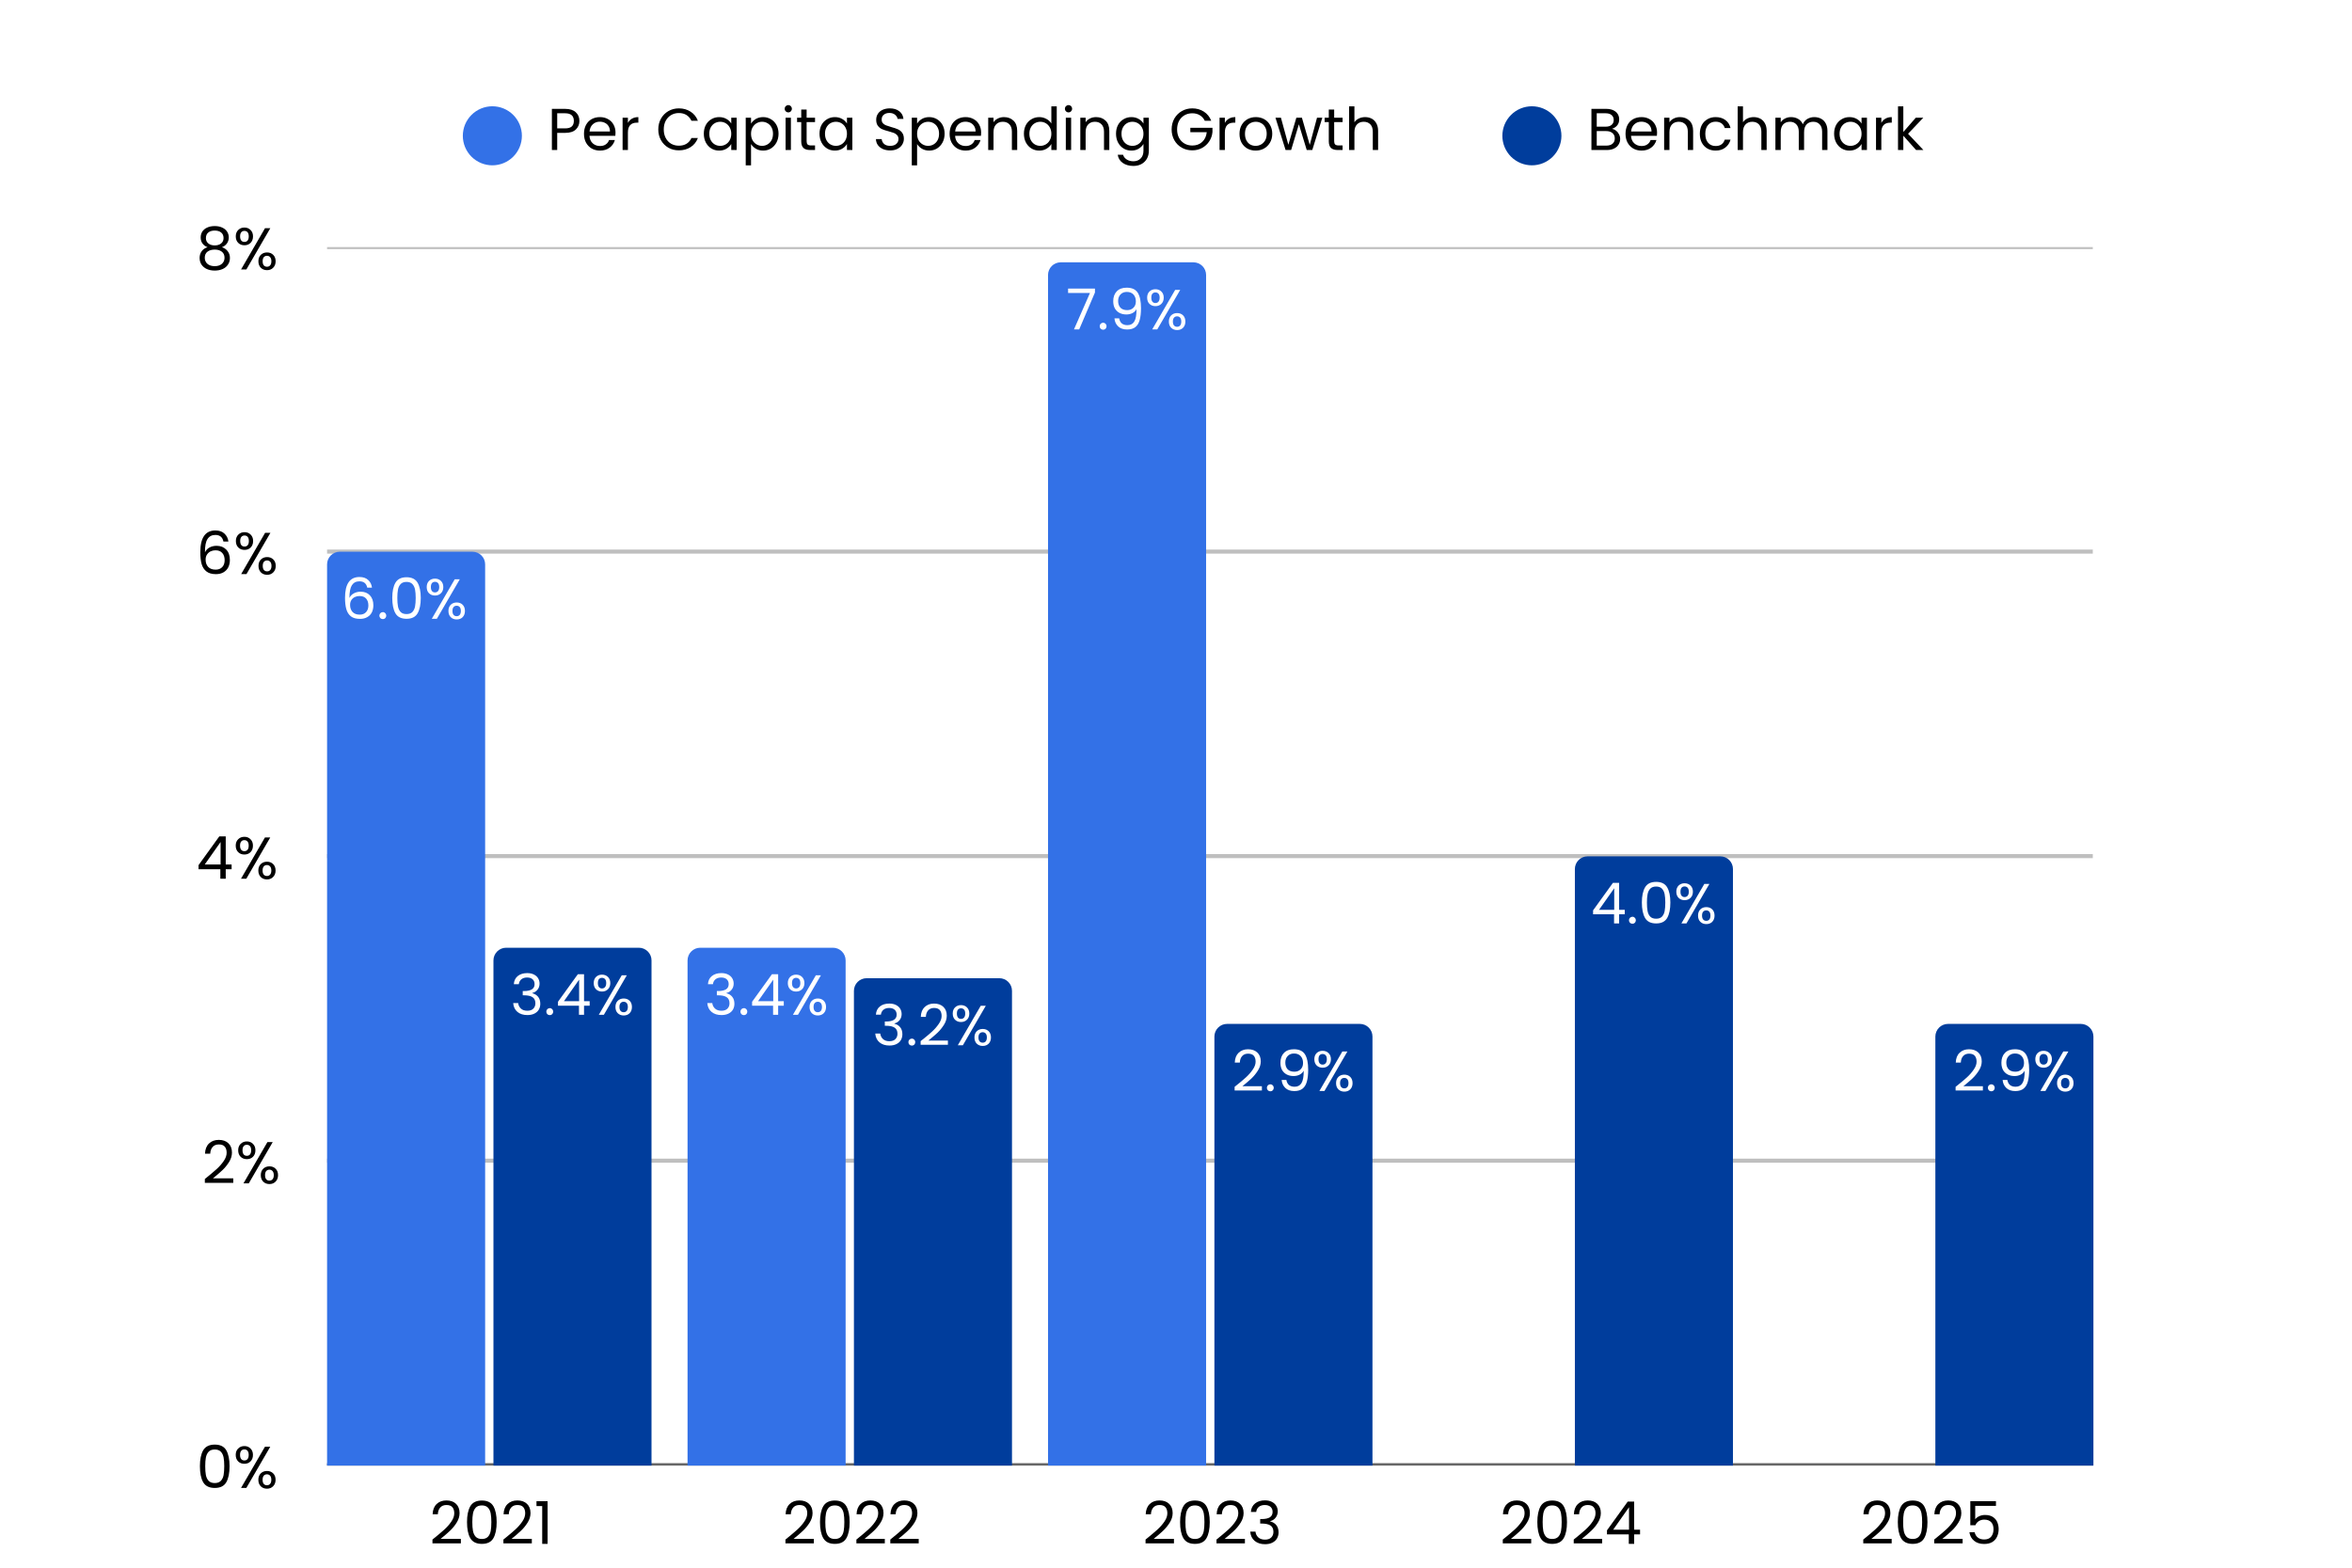
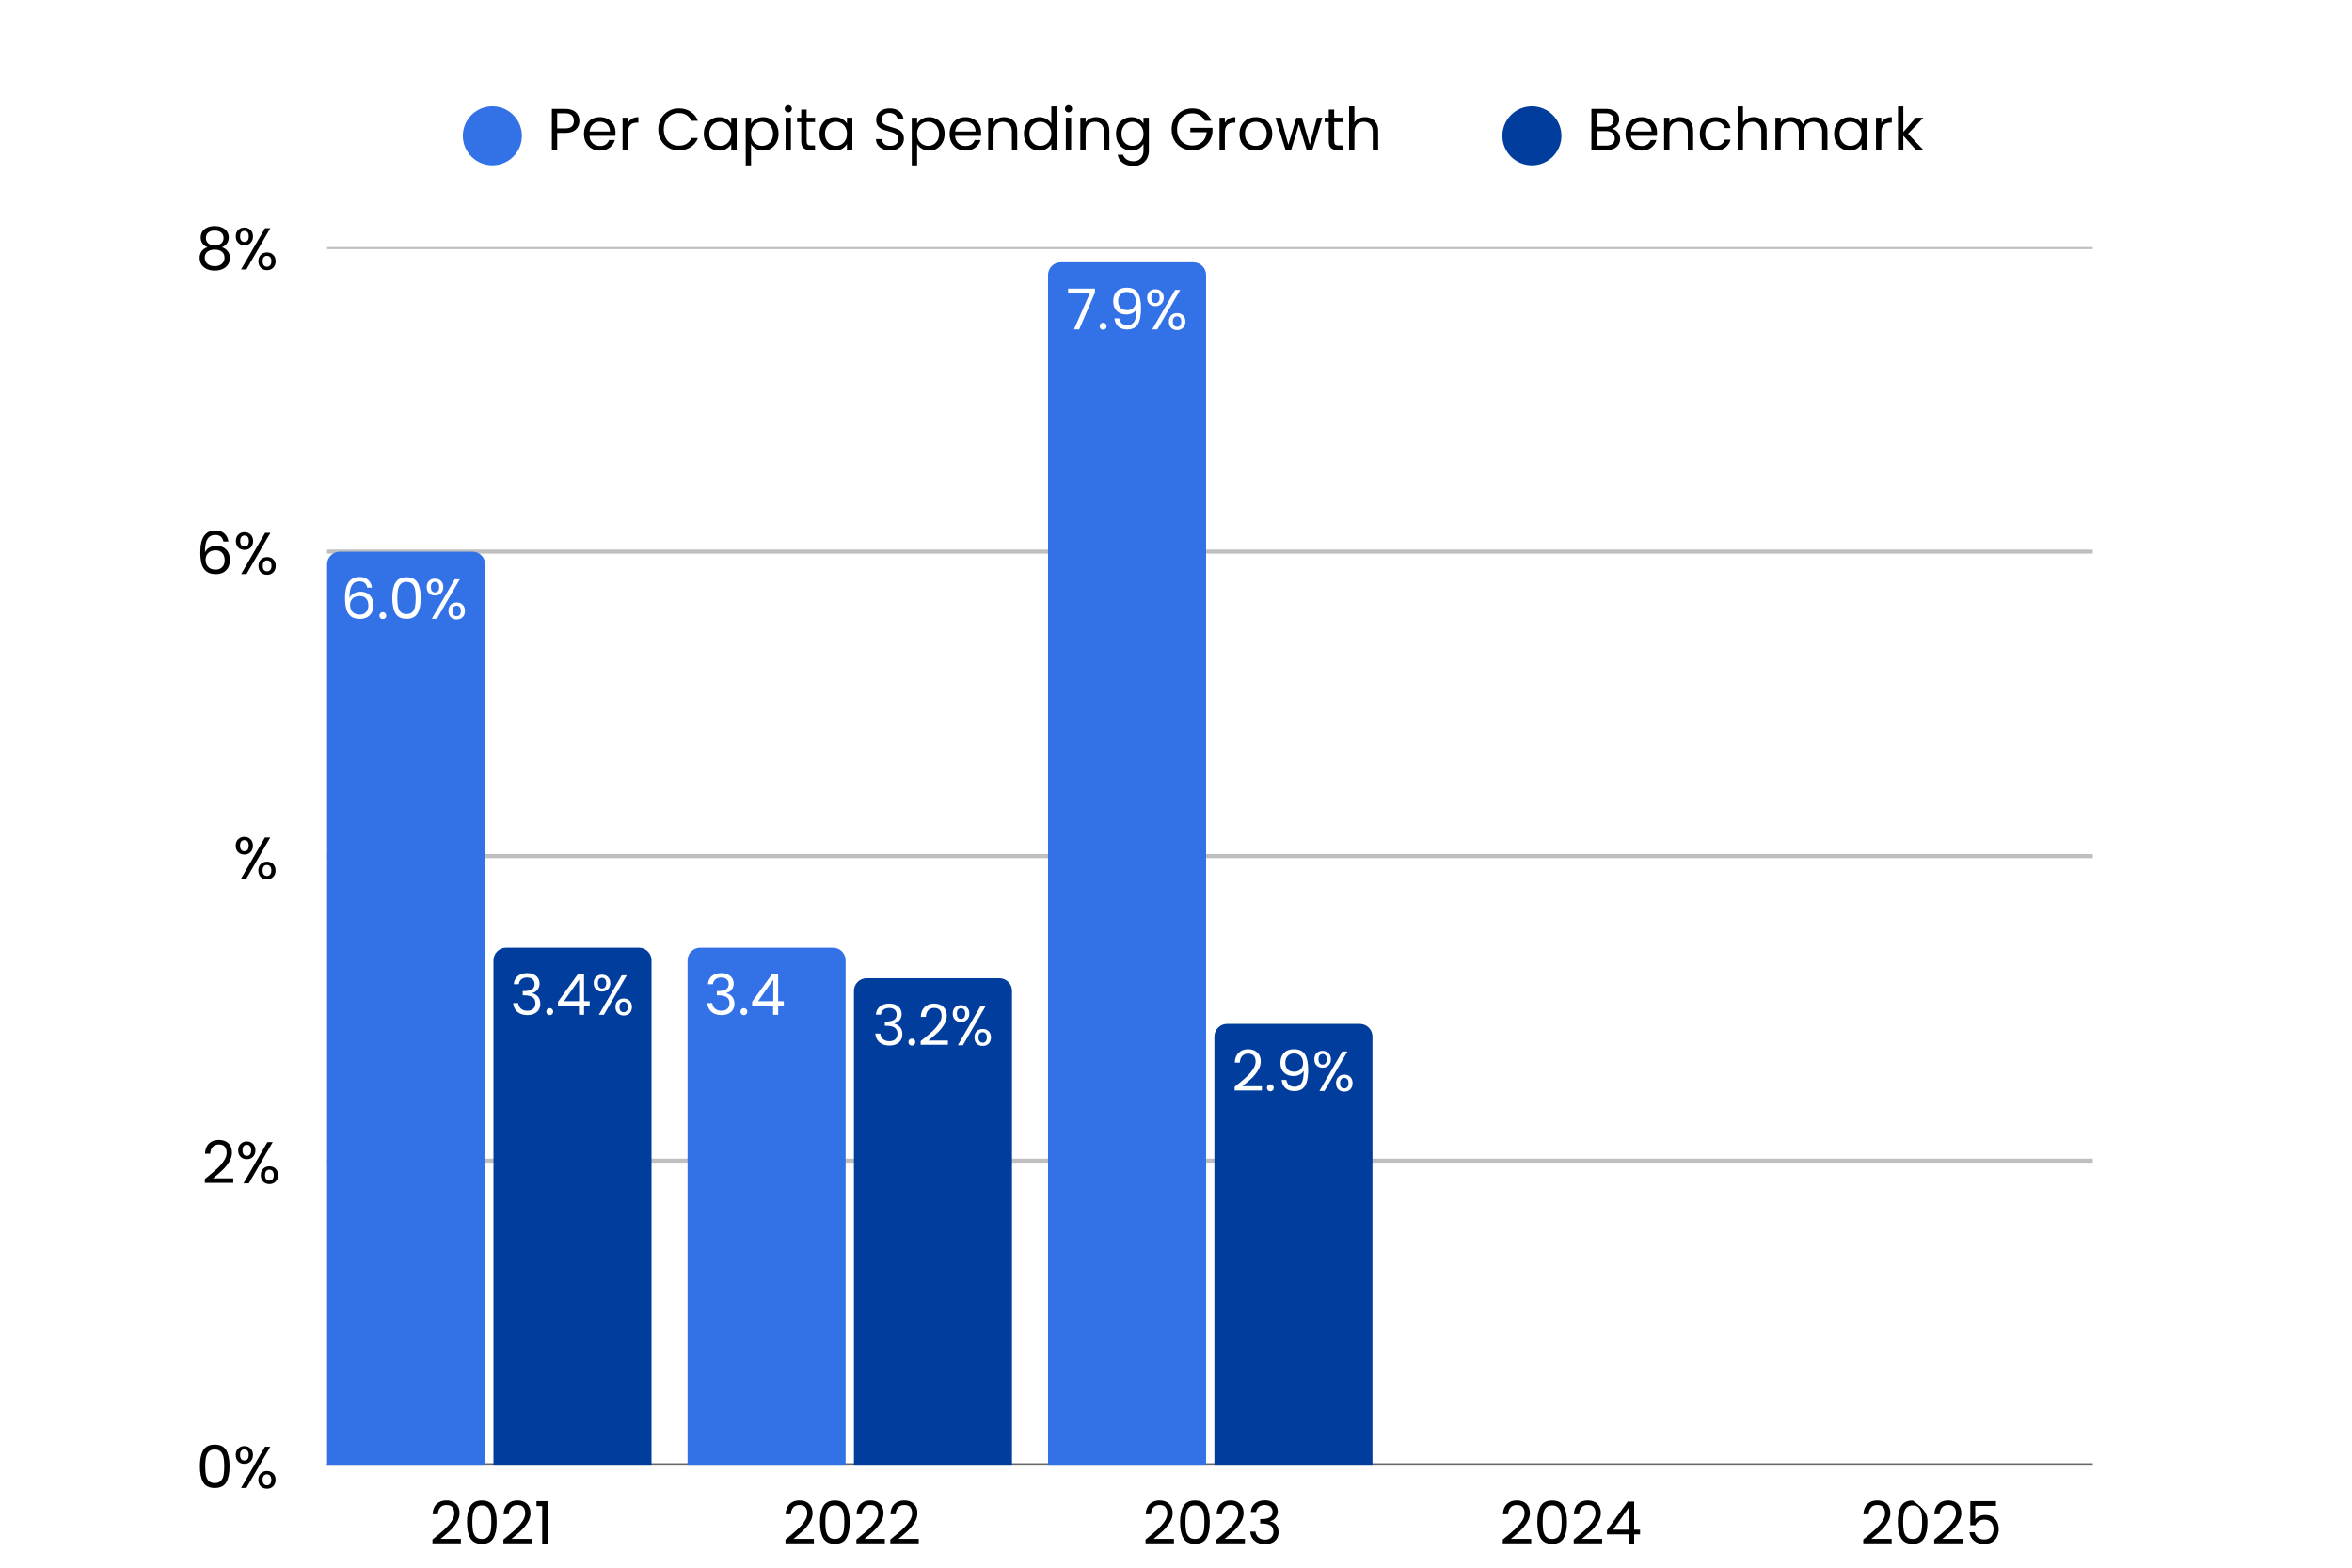
<svg xmlns="http://www.w3.org/2000/svg" width="600" zoomAndPan="magnify" viewBox="0 0 450 300" height="400" preserveAspectRatio="xMidYMid meet" version="1.0">
  <defs>
    <g />
    <clipPath id="4f9917a11f">
      <path d="M 62.578 280 L 400.527 280 L 400.527 280.465 L 62.578 280.465 Z M 62.578 280 " clip-rule="nonzero" />
    </clipPath>
    <clipPath id="d52b106793">
      <path d="M 62.578 221 L 400.527 221 L 400.527 223 L 62.578 223 Z M 62.578 221 " clip-rule="nonzero" />
    </clipPath>
    <clipPath id="add1e8cfcd">
      <path d="M 62.578 163 L 400.527 163 L 400.527 165 L 62.578 165 Z M 62.578 163 " clip-rule="nonzero" />
    </clipPath>
    <clipPath id="068ad85edf">
      <path d="M 62.578 105 L 400.527 105 L 400.527 106 L 62.578 106 Z M 62.578 105 " clip-rule="nonzero" />
    </clipPath>
    <clipPath id="9cbf62542b">
      <path d="M 62.578 47.285 L 400.527 47.285 L 400.527 48 L 62.578 48 Z M 62.578 47.285 " clip-rule="nonzero" />
    </clipPath>
    <clipPath id="0a5dfdf3bb">
      <path d="M 62.578 105.578 L 92.82 105.578 L 92.82 280.465 L 62.578 280.465 Z M 62.578 105.578 " clip-rule="nonzero" />
    </clipPath>
    <clipPath id="f7dd647fcd">
      <path d="M 94.41 181.363 L 124.652 181.363 L 124.652 280.465 L 94.41 280.465 Z M 94.41 181.363 " clip-rule="nonzero" />
    </clipPath>
    <clipPath id="9da19c5e9e">
      <path d="M 131.547 181.363 L 161.789 181.363 L 161.789 280.465 L 131.547 280.465 Z M 131.547 181.363 " clip-rule="nonzero" />
    </clipPath>
    <clipPath id="98c168c7cd">
      <path d="M 163.379 187.195 L 193.621 187.195 L 193.621 280.465 L 163.379 280.465 Z M 163.379 187.195 " clip-rule="nonzero" />
    </clipPath>
    <clipPath id="3f0f051408">
      <path d="M 200.516 50.199 L 230.758 50.199 L 230.758 280.465 L 200.516 280.465 Z M 200.516 50.199 " clip-rule="nonzero" />
    </clipPath>
    <clipPath id="4ba71f37f5">
      <path d="M 232.348 195.938 L 262.59 195.938 L 262.59 280.465 L 232.348 280.465 Z M 232.348 195.938 " clip-rule="nonzero" />
    </clipPath>
    <clipPath id="3494927c81">
      <path d="M 301.316 163.875 L 331.559 163.875 L 331.559 280.465 L 301.316 280.465 Z M 301.316 163.875 " clip-rule="nonzero" />
    </clipPath>
    <clipPath id="0300df9e86">
-       <path d="M 370.285 195.938 L 400.527 195.938 L 400.527 280.465 L 370.285 280.465 Z M 370.285 195.938 " clip-rule="nonzero" />
-     </clipPath>
+       </clipPath>
  </defs>
  <rect x="-45" width="540" fill="#ffffff" y="-30" height="360" fill-opacity="1" />
  <rect x="-45" width="540" fill="#ffffff" y="-30" height="360" fill-opacity="1" />
  <path fill="#3371e7" d="M 99.852 25.988 C 99.852 26.359 99.816 26.727 99.742 27.09 C 99.668 27.453 99.562 27.809 99.422 28.148 C 99.277 28.492 99.105 28.816 98.898 29.125 C 98.691 29.434 98.457 29.719 98.195 29.984 C 97.934 30.246 97.648 30.48 97.34 30.684 C 97.031 30.891 96.707 31.066 96.363 31.207 C 96.02 31.348 95.668 31.457 95.305 31.527 C 94.938 31.602 94.57 31.637 94.199 31.637 C 93.828 31.637 93.461 31.602 93.098 31.527 C 92.734 31.457 92.383 31.348 92.039 31.207 C 91.695 31.066 91.371 30.891 91.062 30.684 C 90.754 30.48 90.469 30.246 90.207 29.984 C 89.941 29.719 89.711 29.434 89.504 29.125 C 89.297 28.816 89.121 28.492 88.98 28.148 C 88.84 27.809 88.73 27.453 88.66 27.09 C 88.586 26.727 88.551 26.359 88.551 25.988 C 88.551 25.617 88.586 25.25 88.66 24.887 C 88.73 24.52 88.84 24.168 88.98 23.824 C 89.121 23.484 89.297 23.156 89.504 22.848 C 89.711 22.539 89.941 22.254 90.207 21.992 C 90.469 21.73 90.754 21.496 91.062 21.289 C 91.371 21.082 91.695 20.91 92.039 20.766 C 92.383 20.625 92.734 20.52 93.098 20.445 C 93.461 20.375 93.828 20.336 94.199 20.336 C 94.57 20.336 94.938 20.375 95.305 20.445 C 95.668 20.52 96.02 20.625 96.363 20.766 C 96.707 20.91 97.031 21.082 97.34 21.289 C 97.648 21.496 97.934 21.73 98.195 21.992 C 98.457 22.254 98.691 22.539 98.898 22.848 C 99.105 23.156 99.277 23.484 99.422 23.824 C 99.562 24.168 99.668 24.52 99.742 24.887 C 99.816 25.25 99.852 25.617 99.852 25.988 Z M 99.852 25.988 " fill-opacity="1" fill-rule="nonzero" />
  <g fill="#000000" fill-opacity="1">
    <g transform="translate(104.716, 28.708)">
      <g>
        <path d="M 6.141 -5.562 C 6.141 -4.914 5.914 -4.375 5.469 -3.938 C 5.02 -3.5 4.332 -3.281 3.406 -3.281 L 1.891 -3.281 L 1.891 0 L 0.875 0 L 0.875 -7.875 L 3.406 -7.875 C 4.301 -7.875 4.977 -7.66 5.438 -7.234 C 5.906 -6.805 6.141 -6.25 6.141 -5.562 Z M 3.406 -4.141 C 3.977 -4.141 4.398 -4.258 4.672 -4.5 C 4.941 -4.75 5.078 -5.102 5.078 -5.562 C 5.078 -6.539 4.52 -7.031 3.406 -7.031 L 1.891 -7.031 L 1.891 -4.141 Z M 3.406 -4.141 " />
      </g>
    </g>
  </g>
  <g fill="#000000" fill-opacity="1">
    <g transform="translate(111.248, 28.708)">
      <g>
        <path d="M 6.516 -3.328 C 6.516 -3.129 6.504 -2.926 6.484 -2.719 L 1.531 -2.719 C 1.57 -2.102 1.781 -1.625 2.156 -1.281 C 2.539 -0.938 3.004 -0.766 3.547 -0.766 C 3.992 -0.766 4.363 -0.867 4.656 -1.078 C 4.957 -1.285 5.164 -1.562 5.281 -1.906 L 6.391 -1.906 C 6.223 -1.312 5.891 -0.828 5.391 -0.453 C 4.898 -0.078 4.285 0.109 3.547 0.109 C 2.961 0.109 2.438 -0.02 1.969 -0.281 C 1.508 -0.551 1.145 -0.926 0.875 -1.406 C 0.613 -1.895 0.484 -2.461 0.484 -3.109 C 0.484 -3.742 0.609 -4.301 0.859 -4.781 C 1.117 -5.27 1.477 -5.645 1.938 -5.906 C 2.406 -6.164 2.941 -6.297 3.547 -6.297 C 4.129 -6.297 4.645 -6.164 5.094 -5.906 C 5.551 -5.656 5.898 -5.305 6.141 -4.859 C 6.391 -4.41 6.516 -3.898 6.516 -3.328 Z M 5.453 -3.547 C 5.453 -3.941 5.363 -4.281 5.188 -4.562 C 5.02 -4.844 4.785 -5.055 4.484 -5.203 C 4.191 -5.348 3.863 -5.422 3.5 -5.422 C 2.977 -5.422 2.535 -5.254 2.172 -4.922 C 1.805 -4.586 1.598 -4.129 1.547 -3.547 Z M 5.453 -3.547 " />
      </g>
    </g>
  </g>
  <g fill="#000000" fill-opacity="1">
    <g transform="translate(118.244, 28.708)">
      <g>
        <path d="M 1.891 -5.188 C 2.078 -5.539 2.336 -5.812 2.672 -6 C 3.004 -6.195 3.41 -6.297 3.891 -6.297 L 3.891 -5.234 L 3.625 -5.234 C 2.469 -5.234 1.891 -4.609 1.891 -3.359 L 1.891 0 L 0.875 0 L 0.875 -6.188 L 1.891 -6.188 Z M 1.891 -5.188 " />
      </g>
    </g>
  </g>
  <g fill="#000000" fill-opacity="1">
    <g transform="translate(122.452, 28.708)">
      <g />
    </g>
  </g>
  <g fill="#000000" fill-opacity="1">
    <g transform="translate(125.464, 28.708)">
      <g>
        <path d="M 0.484 -3.938 C 0.484 -4.707 0.656 -5.398 1 -6.016 C 1.352 -6.629 1.828 -7.109 2.422 -7.453 C 3.023 -7.797 3.691 -7.969 4.422 -7.969 C 5.273 -7.969 6.02 -7.758 6.656 -7.344 C 7.301 -6.938 7.77 -6.352 8.062 -5.594 L 6.828 -5.594 C 6.609 -6.062 6.297 -6.426 5.891 -6.688 C 5.484 -6.945 4.992 -7.078 4.422 -7.078 C 3.867 -7.078 3.375 -6.945 2.938 -6.688 C 2.5 -6.426 2.156 -6.062 1.906 -5.594 C 1.656 -5.125 1.531 -4.57 1.531 -3.938 C 1.531 -3.312 1.656 -2.766 1.906 -2.297 C 2.156 -1.828 2.5 -1.461 2.938 -1.203 C 3.375 -0.953 3.867 -0.828 4.422 -0.828 C 4.992 -0.828 5.484 -0.953 5.891 -1.203 C 6.297 -1.453 6.609 -1.816 6.828 -2.297 L 8.062 -2.297 C 7.77 -1.535 7.301 -0.953 6.656 -0.547 C 6.02 -0.141 5.273 0.062 4.422 0.062 C 3.691 0.062 3.023 -0.102 2.422 -0.438 C 1.828 -0.781 1.352 -1.258 1 -1.875 C 0.656 -2.488 0.484 -3.176 0.484 -3.938 Z M 0.484 -3.938 " />
      </g>
    </g>
  </g>
  <g fill="#000000" fill-opacity="1">
    <g transform="translate(134.175, 28.708)">
      <g>
        <path d="M 0.484 -3.125 C 0.484 -3.75 0.609 -4.301 0.859 -4.781 C 1.117 -5.258 1.473 -5.629 1.922 -5.891 C 2.367 -6.16 2.867 -6.297 3.422 -6.297 C 3.961 -6.297 4.43 -6.176 4.828 -5.938 C 5.234 -5.707 5.535 -5.414 5.734 -5.062 L 5.734 -6.188 L 6.766 -6.188 L 6.766 0 L 5.734 0 L 5.734 -1.156 C 5.523 -0.789 5.219 -0.488 4.812 -0.25 C 4.414 -0.008 3.945 0.109 3.406 0.109 C 2.863 0.109 2.367 -0.023 1.922 -0.297 C 1.473 -0.578 1.117 -0.961 0.859 -1.453 C 0.609 -1.941 0.484 -2.5 0.484 -3.125 Z M 5.734 -3.109 C 5.734 -3.578 5.633 -3.984 5.438 -4.328 C 5.25 -4.672 4.992 -4.938 4.672 -5.125 C 4.359 -5.312 4.008 -5.406 3.625 -5.406 C 3.238 -5.406 2.883 -5.312 2.562 -5.125 C 2.25 -4.945 2 -4.68 1.812 -4.328 C 1.625 -3.984 1.531 -3.582 1.531 -3.125 C 1.531 -2.645 1.625 -2.227 1.812 -1.875 C 2 -1.531 2.25 -1.266 2.562 -1.078 C 2.883 -0.891 3.238 -0.797 3.625 -0.797 C 4.008 -0.797 4.359 -0.891 4.672 -1.078 C 4.992 -1.266 5.25 -1.531 5.438 -1.875 C 5.633 -2.227 5.734 -2.641 5.734 -3.109 Z M 5.734 -3.109 " />
      </g>
    </g>
  </g>
  <g fill="#000000" fill-opacity="1">
    <g transform="translate(141.802, 28.708)">
      <g>
        <path d="M 1.891 -5.047 C 2.098 -5.398 2.398 -5.695 2.797 -5.938 C 3.203 -6.176 3.676 -6.297 4.219 -6.297 C 4.758 -6.297 5.254 -6.16 5.703 -5.891 C 6.148 -5.629 6.504 -5.258 6.766 -4.781 C 7.023 -4.301 7.156 -3.75 7.156 -3.125 C 7.156 -2.5 7.023 -1.941 6.766 -1.453 C 6.504 -0.961 6.148 -0.578 5.703 -0.297 C 5.254 -0.023 4.758 0.109 4.219 0.109 C 3.688 0.109 3.219 -0.008 2.812 -0.25 C 2.414 -0.488 2.109 -0.785 1.891 -1.141 L 1.891 2.938 L 0.875 2.938 L 0.875 -6.188 L 1.891 -6.188 Z M 6.094 -3.125 C 6.094 -3.582 6 -3.984 5.812 -4.328 C 5.625 -4.68 5.367 -4.945 5.047 -5.125 C 4.734 -5.312 4.383 -5.406 4 -5.406 C 3.625 -5.406 3.273 -5.312 2.953 -5.125 C 2.629 -4.938 2.367 -4.664 2.172 -4.312 C 1.984 -3.969 1.891 -3.566 1.891 -3.109 C 1.891 -2.641 1.984 -2.227 2.172 -1.875 C 2.367 -1.531 2.629 -1.266 2.953 -1.078 C 3.273 -0.891 3.625 -0.797 4 -0.797 C 4.383 -0.797 4.734 -0.891 5.047 -1.078 C 5.367 -1.266 5.625 -1.531 5.812 -1.875 C 6 -2.227 6.094 -2.645 6.094 -3.125 Z M 6.094 -3.125 " />
      </g>
    </g>
  </g>
  <g fill="#000000" fill-opacity="1">
    <g transform="translate(149.429, 28.708)">
      <g>
        <path d="M 1.406 -7.203 C 1.207 -7.203 1.039 -7.27 0.906 -7.406 C 0.77 -7.539 0.703 -7.703 0.703 -7.891 C 0.703 -8.086 0.77 -8.254 0.906 -8.391 C 1.039 -8.523 1.207 -8.594 1.406 -8.594 C 1.594 -8.594 1.75 -8.523 1.875 -8.391 C 2.008 -8.254 2.078 -8.086 2.078 -7.891 C 2.078 -7.703 2.008 -7.539 1.875 -7.406 C 1.75 -7.27 1.594 -7.203 1.406 -7.203 Z M 1.891 -6.188 L 1.891 0 L 0.875 0 L 0.875 -6.188 Z M 1.891 -6.188 " />
      </g>
    </g>
  </g>
  <g fill="#000000" fill-opacity="1">
    <g transform="translate(152.204, 28.708)">
      <g>
        <path d="M 2.125 -5.344 L 2.125 -1.688 C 2.125 -1.395 2.188 -1.188 2.312 -1.062 C 2.445 -0.938 2.672 -0.875 2.984 -0.875 L 3.734 -0.875 L 3.734 0 L 2.812 0 C 2.238 0 1.805 -0.129 1.516 -0.391 C 1.234 -0.66 1.094 -1.094 1.094 -1.688 L 1.094 -5.344 L 0.297 -5.344 L 0.297 -6.188 L 1.094 -6.188 L 1.094 -7.75 L 2.125 -7.75 L 2.125 -6.188 L 3.734 -6.188 L 3.734 -5.344 Z M 2.125 -5.344 " />
      </g>
    </g>
  </g>
  <g fill="#000000" fill-opacity="1">
    <g transform="translate(156.311, 28.708)">
      <g>
        <path d="M 0.484 -3.125 C 0.484 -3.75 0.609 -4.301 0.859 -4.781 C 1.117 -5.258 1.473 -5.629 1.922 -5.891 C 2.367 -6.16 2.867 -6.297 3.422 -6.297 C 3.961 -6.297 4.43 -6.176 4.828 -5.938 C 5.234 -5.707 5.535 -5.414 5.734 -5.062 L 5.734 -6.188 L 6.766 -6.188 L 6.766 0 L 5.734 0 L 5.734 -1.156 C 5.523 -0.789 5.219 -0.488 4.812 -0.25 C 4.414 -0.008 3.945 0.109 3.406 0.109 C 2.863 0.109 2.367 -0.023 1.922 -0.297 C 1.473 -0.578 1.117 -0.961 0.859 -1.453 C 0.609 -1.941 0.484 -2.5 0.484 -3.125 Z M 5.734 -3.109 C 5.734 -3.578 5.633 -3.984 5.438 -4.328 C 5.25 -4.672 4.992 -4.938 4.672 -5.125 C 4.359 -5.312 4.008 -5.406 3.625 -5.406 C 3.238 -5.406 2.883 -5.312 2.562 -5.125 C 2.25 -4.945 2 -4.68 1.812 -4.328 C 1.625 -3.984 1.531 -3.582 1.531 -3.125 C 1.531 -2.645 1.625 -2.227 1.812 -1.875 C 2 -1.531 2.25 -1.266 2.562 -1.078 C 2.883 -0.891 3.238 -0.797 3.625 -0.797 C 4.008 -0.797 4.359 -0.891 4.672 -1.078 C 4.992 -1.266 5.25 -1.531 5.438 -1.875 C 5.633 -2.227 5.734 -2.641 5.734 -3.109 Z M 5.734 -3.109 " />
      </g>
    </g>
  </g>
  <g fill="#000000" fill-opacity="1">
    <g transform="translate(163.938, 28.708)">
      <g />
    </g>
  </g>
  <g fill="#000000" fill-opacity="1">
    <g transform="translate(166.951, 28.708)">
      <g>
        <path d="M 3.359 0.078 C 2.848 0.078 2.383 -0.008 1.969 -0.188 C 1.562 -0.375 1.238 -0.629 1 -0.953 C 0.77 -1.285 0.648 -1.664 0.641 -2.094 L 1.734 -2.094 C 1.773 -1.727 1.926 -1.422 2.188 -1.172 C 2.457 -0.922 2.848 -0.797 3.359 -0.797 C 3.848 -0.797 4.234 -0.914 4.516 -1.156 C 4.805 -1.406 4.953 -1.719 4.953 -2.094 C 4.953 -2.395 4.867 -2.641 4.703 -2.828 C 4.535 -3.023 4.328 -3.172 4.078 -3.266 C 3.828 -3.359 3.492 -3.461 3.078 -3.578 C 2.555 -3.711 2.141 -3.848 1.828 -3.984 C 1.516 -4.117 1.242 -4.332 1.016 -4.625 C 0.797 -4.914 0.688 -5.305 0.688 -5.797 C 0.688 -6.223 0.797 -6.602 1.016 -6.938 C 1.234 -7.27 1.539 -7.523 1.938 -7.703 C 2.332 -7.879 2.785 -7.969 3.297 -7.969 C 4.035 -7.969 4.641 -7.785 5.109 -7.422 C 5.578 -7.055 5.844 -6.566 5.906 -5.953 L 4.781 -5.953 C 4.738 -6.254 4.578 -6.52 4.297 -6.75 C 4.023 -6.977 3.66 -7.094 3.203 -7.094 C 2.766 -7.094 2.41 -6.977 2.141 -6.75 C 1.867 -6.531 1.734 -6.223 1.734 -5.828 C 1.734 -5.547 1.812 -5.312 1.969 -5.125 C 2.133 -4.945 2.336 -4.812 2.578 -4.719 C 2.816 -4.625 3.148 -4.516 3.578 -4.391 C 4.098 -4.254 4.516 -4.113 4.828 -3.969 C 5.148 -3.832 5.422 -3.617 5.641 -3.328 C 5.867 -3.035 5.984 -2.641 5.984 -2.141 C 5.984 -1.754 5.879 -1.391 5.672 -1.047 C 5.473 -0.711 5.176 -0.441 4.781 -0.234 C 4.383 -0.023 3.91 0.078 3.359 0.078 Z M 3.359 0.078 " />
      </g>
    </g>
  </g>
  <g fill="#000000" fill-opacity="1">
    <g transform="translate(173.574, 28.708)">
      <g>
        <path d="M 1.891 -5.047 C 2.098 -5.398 2.398 -5.695 2.797 -5.938 C 3.203 -6.176 3.676 -6.297 4.219 -6.297 C 4.758 -6.297 5.254 -6.16 5.703 -5.891 C 6.148 -5.629 6.504 -5.258 6.766 -4.781 C 7.023 -4.301 7.156 -3.75 7.156 -3.125 C 7.156 -2.5 7.023 -1.941 6.766 -1.453 C 6.504 -0.961 6.148 -0.578 5.703 -0.297 C 5.254 -0.023 4.758 0.109 4.219 0.109 C 3.688 0.109 3.219 -0.008 2.812 -0.25 C 2.414 -0.488 2.109 -0.785 1.891 -1.141 L 1.891 2.938 L 0.875 2.938 L 0.875 -6.188 L 1.891 -6.188 Z M 6.094 -3.125 C 6.094 -3.582 6 -3.984 5.812 -4.328 C 5.625 -4.68 5.367 -4.945 5.047 -5.125 C 4.734 -5.312 4.383 -5.406 4 -5.406 C 3.625 -5.406 3.273 -5.312 2.953 -5.125 C 2.629 -4.938 2.367 -4.664 2.172 -4.312 C 1.984 -3.969 1.891 -3.566 1.891 -3.109 C 1.891 -2.641 1.984 -2.227 2.172 -1.875 C 2.367 -1.531 2.629 -1.266 2.953 -1.078 C 3.273 -0.891 3.625 -0.797 4 -0.797 C 4.383 -0.797 4.734 -0.891 5.047 -1.078 C 5.367 -1.266 5.625 -1.531 5.812 -1.875 C 6 -2.227 6.094 -2.645 6.094 -3.125 Z M 6.094 -3.125 " />
      </g>
    </g>
  </g>
  <g fill="#000000" fill-opacity="1">
    <g transform="translate(181.201, 28.708)">
      <g>
        <path d="M 6.516 -3.328 C 6.516 -3.129 6.504 -2.926 6.484 -2.719 L 1.531 -2.719 C 1.57 -2.102 1.781 -1.625 2.156 -1.281 C 2.539 -0.938 3.004 -0.766 3.547 -0.766 C 3.992 -0.766 4.363 -0.867 4.656 -1.078 C 4.957 -1.285 5.164 -1.562 5.281 -1.906 L 6.391 -1.906 C 6.223 -1.312 5.891 -0.828 5.391 -0.453 C 4.898 -0.078 4.285 0.109 3.547 0.109 C 2.961 0.109 2.438 -0.02 1.969 -0.281 C 1.508 -0.551 1.145 -0.926 0.875 -1.406 C 0.613 -1.895 0.484 -2.461 0.484 -3.109 C 0.484 -3.742 0.609 -4.301 0.859 -4.781 C 1.117 -5.27 1.477 -5.645 1.938 -5.906 C 2.406 -6.164 2.941 -6.297 3.547 -6.297 C 4.129 -6.297 4.645 -6.164 5.094 -5.906 C 5.551 -5.656 5.898 -5.305 6.141 -4.859 C 6.391 -4.41 6.516 -3.898 6.516 -3.328 Z M 5.453 -3.547 C 5.453 -3.941 5.363 -4.281 5.188 -4.562 C 5.02 -4.844 4.785 -5.055 4.484 -5.203 C 4.191 -5.348 3.863 -5.422 3.5 -5.422 C 2.977 -5.422 2.535 -5.254 2.172 -4.922 C 1.805 -4.586 1.598 -4.129 1.547 -3.547 Z M 5.453 -3.547 " />
      </g>
    </g>
  </g>
  <g fill="#000000" fill-opacity="1">
    <g transform="translate(188.196, 28.708)">
      <g>
        <path d="M 3.891 -6.297 C 4.641 -6.297 5.25 -6.066 5.719 -5.609 C 6.188 -5.16 6.422 -4.508 6.422 -3.656 L 6.422 0 L 5.406 0 L 5.406 -3.5 C 5.406 -4.113 5.25 -4.582 4.938 -4.906 C 4.625 -5.238 4.203 -5.406 3.672 -5.406 C 3.129 -5.406 2.695 -5.234 2.375 -4.891 C 2.051 -4.555 1.891 -4.066 1.891 -3.422 L 1.891 0 L 0.875 0 L 0.875 -6.188 L 1.891 -6.188 L 1.891 -5.312 C 2.098 -5.625 2.375 -5.863 2.719 -6.031 C 3.07 -6.207 3.461 -6.297 3.891 -6.297 Z M 3.891 -6.297 " />
      </g>
    </g>
  </g>
  <g fill="#000000" fill-opacity="1">
    <g transform="translate(195.417, 28.708)">
      <g>
        <path d="M 0.484 -3.125 C 0.484 -3.75 0.609 -4.301 0.859 -4.781 C 1.117 -5.258 1.473 -5.629 1.922 -5.891 C 2.367 -6.16 2.875 -6.297 3.438 -6.297 C 3.914 -6.297 4.363 -6.18 4.781 -5.953 C 5.195 -5.734 5.516 -5.441 5.734 -5.078 L 5.734 -8.359 L 6.766 -8.359 L 6.766 0 L 5.734 0 L 5.734 -1.156 C 5.523 -0.789 5.219 -0.488 4.812 -0.25 C 4.414 -0.008 3.953 0.109 3.422 0.109 C 2.867 0.109 2.367 -0.023 1.922 -0.297 C 1.473 -0.578 1.117 -0.961 0.859 -1.453 C 0.609 -1.941 0.484 -2.5 0.484 -3.125 Z M 5.734 -3.109 C 5.734 -3.578 5.633 -3.984 5.438 -4.328 C 5.25 -4.672 4.992 -4.938 4.672 -5.125 C 4.359 -5.312 4.008 -5.406 3.625 -5.406 C 3.238 -5.406 2.883 -5.312 2.562 -5.125 C 2.25 -4.945 2 -4.68 1.812 -4.328 C 1.625 -3.984 1.531 -3.582 1.531 -3.125 C 1.531 -2.645 1.625 -2.227 1.812 -1.875 C 2 -1.531 2.25 -1.266 2.562 -1.078 C 2.883 -0.891 3.238 -0.797 3.625 -0.797 C 4.008 -0.797 4.359 -0.891 4.672 -1.078 C 4.992 -1.266 5.25 -1.531 5.438 -1.875 C 5.633 -2.227 5.734 -2.641 5.734 -3.109 Z M 5.734 -3.109 " />
      </g>
    </g>
  </g>
  <g fill="#000000" fill-opacity="1">
    <g transform="translate(203.044, 28.708)">
      <g>
        <path d="M 1.406 -7.203 C 1.207 -7.203 1.039 -7.27 0.906 -7.406 C 0.77 -7.539 0.703 -7.703 0.703 -7.891 C 0.703 -8.086 0.77 -8.254 0.906 -8.391 C 1.039 -8.523 1.207 -8.594 1.406 -8.594 C 1.594 -8.594 1.75 -8.523 1.875 -8.391 C 2.008 -8.254 2.078 -8.086 2.078 -7.891 C 2.078 -7.703 2.008 -7.539 1.875 -7.406 C 1.75 -7.27 1.594 -7.203 1.406 -7.203 Z M 1.891 -6.188 L 1.891 0 L 0.875 0 L 0.875 -6.188 Z M 1.891 -6.188 " />
      </g>
    </g>
  </g>
  <g fill="#000000" fill-opacity="1">
    <g transform="translate(205.819, 28.708)">
      <g>
        <path d="M 3.891 -6.297 C 4.641 -6.297 5.25 -6.066 5.719 -5.609 C 6.188 -5.16 6.422 -4.508 6.422 -3.656 L 6.422 0 L 5.406 0 L 5.406 -3.5 C 5.406 -4.113 5.25 -4.582 4.938 -4.906 C 4.625 -5.238 4.203 -5.406 3.672 -5.406 C 3.129 -5.406 2.695 -5.234 2.375 -4.891 C 2.051 -4.555 1.891 -4.066 1.891 -3.422 L 1.891 0 L 0.875 0 L 0.875 -6.188 L 1.891 -6.188 L 1.891 -5.312 C 2.098 -5.625 2.375 -5.863 2.719 -6.031 C 3.07 -6.207 3.461 -6.297 3.891 -6.297 Z M 3.891 -6.297 " />
      </g>
    </g>
  </g>
  <g fill="#000000" fill-opacity="1">
    <g transform="translate(213.04, 28.708)">
      <g>
        <path d="M 3.422 -6.297 C 3.953 -6.297 4.422 -6.176 4.828 -5.938 C 5.234 -5.707 5.535 -5.414 5.734 -5.062 L 5.734 -6.188 L 6.766 -6.188 L 6.766 0.141 C 6.766 0.703 6.645 1.203 6.406 1.641 C 6.164 2.078 5.82 2.422 5.375 2.672 C 4.926 2.922 4.406 3.047 3.812 3.047 C 3 3.047 2.316 2.852 1.766 2.469 C 1.223 2.082 0.906 1.562 0.812 0.906 L 1.828 0.906 C 1.941 1.281 2.176 1.582 2.531 1.812 C 2.883 2.039 3.312 2.156 3.812 2.156 C 4.375 2.156 4.832 1.977 5.188 1.625 C 5.551 1.27 5.734 0.773 5.734 0.141 L 5.734 -1.156 C 5.523 -0.801 5.219 -0.5 4.812 -0.25 C 4.414 -0.008 3.953 0.109 3.422 0.109 C 2.867 0.109 2.367 -0.023 1.922 -0.297 C 1.473 -0.578 1.117 -0.961 0.859 -1.453 C 0.609 -1.941 0.484 -2.5 0.484 -3.125 C 0.484 -3.75 0.609 -4.301 0.859 -4.781 C 1.117 -5.258 1.473 -5.629 1.922 -5.891 C 2.367 -6.16 2.867 -6.297 3.422 -6.297 Z M 5.734 -3.109 C 5.734 -3.578 5.633 -3.984 5.438 -4.328 C 5.25 -4.672 4.992 -4.938 4.672 -5.125 C 4.359 -5.312 4.008 -5.406 3.625 -5.406 C 3.238 -5.406 2.883 -5.312 2.562 -5.125 C 2.25 -4.945 2 -4.68 1.812 -4.328 C 1.625 -3.984 1.531 -3.582 1.531 -3.125 C 1.531 -2.645 1.625 -2.227 1.812 -1.875 C 2 -1.531 2.25 -1.266 2.562 -1.078 C 2.883 -0.891 3.238 -0.797 3.625 -0.797 C 4.008 -0.797 4.359 -0.891 4.672 -1.078 C 4.992 -1.266 5.25 -1.531 5.438 -1.875 C 5.633 -2.227 5.734 -2.641 5.734 -3.109 Z M 5.734 -3.109 " />
      </g>
    </g>
  </g>
  <g fill="#000000" fill-opacity="1">
    <g transform="translate(220.667, 28.708)">
      <g />
    </g>
  </g>
  <g fill="#000000" fill-opacity="1">
    <g transform="translate(223.68, 28.708)">
      <g>
        <path d="M 6.828 -5.594 C 6.609 -6.051 6.289 -6.406 5.875 -6.656 C 5.469 -6.906 4.988 -7.031 4.438 -7.031 C 3.883 -7.031 3.391 -6.906 2.953 -6.656 C 2.516 -6.406 2.164 -6.047 1.906 -5.578 C 1.656 -5.109 1.531 -4.562 1.531 -3.938 C 1.531 -3.32 1.656 -2.781 1.906 -2.312 C 2.164 -1.844 2.516 -1.484 2.953 -1.234 C 3.391 -0.984 3.883 -0.859 4.438 -0.859 C 5.207 -0.859 5.836 -1.086 6.328 -1.547 C 6.828 -2.004 7.117 -2.625 7.203 -3.406 L 4.062 -3.406 L 4.062 -4.25 L 8.297 -4.25 L 8.297 -3.453 C 8.242 -2.805 8.039 -2.211 7.688 -1.672 C 7.344 -1.141 6.891 -0.719 6.328 -0.406 C 5.766 -0.094 5.133 0.062 4.438 0.062 C 3.707 0.062 3.039 -0.102 2.438 -0.438 C 1.832 -0.781 1.352 -1.258 1 -1.875 C 0.656 -2.488 0.484 -3.176 0.484 -3.938 C 0.484 -4.707 0.656 -5.398 1 -6.016 C 1.352 -6.629 1.832 -7.109 2.438 -7.453 C 3.039 -7.797 3.707 -7.969 4.438 -7.969 C 5.27 -7.969 6.008 -7.758 6.656 -7.344 C 7.301 -6.926 7.77 -6.344 8.062 -5.594 Z M 6.828 -5.594 " />
      </g>
    </g>
  </g>
  <g fill="#000000" fill-opacity="1">
    <g transform="translate(232.458, 28.708)">
      <g>
        <path d="M 1.891 -5.188 C 2.078 -5.539 2.336 -5.812 2.672 -6 C 3.004 -6.195 3.41 -6.297 3.891 -6.297 L 3.891 -5.234 L 3.625 -5.234 C 2.469 -5.234 1.891 -4.609 1.891 -3.359 L 1.891 0 L 0.875 0 L 0.875 -6.188 L 1.891 -6.188 Z M 1.891 -5.188 " />
      </g>
    </g>
  </g>
  <g fill="#000000" fill-opacity="1">
    <g transform="translate(236.666, 28.708)">
      <g>
        <path d="M 3.562 0.109 C 2.988 0.109 2.461 -0.02 1.984 -0.281 C 1.516 -0.551 1.145 -0.926 0.875 -1.406 C 0.613 -1.895 0.484 -2.461 0.484 -3.109 C 0.484 -3.742 0.617 -4.301 0.891 -4.781 C 1.172 -5.27 1.547 -5.645 2.016 -5.906 C 2.492 -6.164 3.023 -6.297 3.609 -6.297 C 4.203 -6.297 4.734 -6.164 5.203 -5.906 C 5.68 -5.645 6.055 -5.27 6.328 -4.781 C 6.609 -4.301 6.75 -3.742 6.75 -3.109 C 6.75 -2.461 6.602 -1.895 6.312 -1.406 C 6.031 -0.926 5.648 -0.551 5.172 -0.281 C 4.691 -0.02 4.156 0.109 3.562 0.109 Z M 3.562 -0.797 C 3.938 -0.797 4.285 -0.883 4.609 -1.062 C 4.93 -1.238 5.191 -1.5 5.391 -1.844 C 5.586 -2.188 5.688 -2.609 5.688 -3.109 C 5.688 -3.609 5.586 -4.031 5.391 -4.375 C 5.203 -4.719 4.945 -4.973 4.625 -5.141 C 4.312 -5.316 3.973 -5.406 3.609 -5.406 C 3.223 -5.406 2.875 -5.316 2.562 -5.141 C 2.25 -4.973 2 -4.719 1.812 -4.375 C 1.625 -4.031 1.531 -3.609 1.531 -3.109 C 1.531 -2.598 1.625 -2.172 1.812 -1.828 C 2 -1.484 2.242 -1.223 2.547 -1.047 C 2.859 -0.879 3.195 -0.797 3.562 -0.797 Z M 3.562 -0.797 " />
      </g>
    </g>
  </g>
  <g fill="#000000" fill-opacity="1">
    <g transform="translate(243.887, 28.708)">
      <g>
        <path d="M 9.109 -6.188 L 7.188 0 L 6.125 0 L 4.625 -4.922 L 3.141 0 L 2.078 0 L 0.141 -6.188 L 1.188 -6.188 L 2.609 -1 L 4.141 -6.188 L 5.203 -6.188 L 6.703 -0.984 L 8.094 -6.188 Z M 9.109 -6.188 " />
      </g>
    </g>
  </g>
  <g fill="#000000" fill-opacity="1">
    <g transform="translate(253.139, 28.708)">
      <g>
        <path d="M 2.125 -5.344 L 2.125 -1.688 C 2.125 -1.395 2.188 -1.188 2.312 -1.062 C 2.445 -0.938 2.672 -0.875 2.984 -0.875 L 3.734 -0.875 L 3.734 0 L 2.812 0 C 2.238 0 1.805 -0.129 1.516 -0.391 C 1.234 -0.66 1.094 -1.094 1.094 -1.688 L 1.094 -5.344 L 0.297 -5.344 L 0.297 -6.188 L 1.094 -6.188 L 1.094 -7.75 L 2.125 -7.75 L 2.125 -6.188 L 3.734 -6.188 L 3.734 -5.344 Z M 2.125 -5.344 " />
      </g>
    </g>
  </g>
  <g fill="#000000" fill-opacity="1">
    <g transform="translate(257.246, 28.708)">
      <g>
        <path d="M 3.938 -6.297 C 4.406 -6.297 4.828 -6.195 5.203 -6 C 5.578 -5.801 5.875 -5.5 6.094 -5.094 C 6.312 -4.695 6.422 -4.219 6.422 -3.656 L 6.422 0 L 5.406 0 L 5.406 -3.5 C 5.406 -4.113 5.25 -4.582 4.938 -4.906 C 4.625 -5.238 4.203 -5.406 3.672 -5.406 C 3.129 -5.406 2.695 -5.234 2.375 -4.891 C 2.051 -4.555 1.891 -4.066 1.891 -3.422 L 1.891 0 L 0.875 0 L 0.875 -8.359 L 1.891 -8.359 L 1.891 -5.312 C 2.098 -5.625 2.379 -5.863 2.734 -6.031 C 3.098 -6.207 3.5 -6.297 3.938 -6.297 Z M 3.938 -6.297 " />
      </g>
    </g>
  </g>
  <path fill="#003d9c" d="M 298.742 25.988 C 298.742 26.359 298.707 26.727 298.633 27.09 C 298.562 27.453 298.453 27.809 298.312 28.148 C 298.172 28.492 297.996 28.816 297.789 29.125 C 297.582 29.434 297.348 29.719 297.086 29.984 C 296.824 30.246 296.539 30.48 296.23 30.684 C 295.922 30.891 295.598 31.066 295.254 31.207 C 294.91 31.348 294.559 31.457 294.195 31.527 C 293.832 31.602 293.465 31.637 293.094 31.637 C 292.723 31.637 292.355 31.602 291.988 31.527 C 291.625 31.457 291.273 31.348 290.93 31.207 C 290.586 31.066 290.262 30.891 289.953 30.684 C 289.645 30.48 289.359 30.246 289.098 29.984 C 288.836 29.719 288.602 29.434 288.395 29.125 C 288.188 28.816 288.016 28.492 287.871 28.148 C 287.73 27.809 287.621 27.453 287.551 27.09 C 287.477 26.727 287.441 26.359 287.441 25.988 C 287.441 25.617 287.477 25.25 287.551 24.887 C 287.621 24.52 287.73 24.168 287.871 23.824 C 288.016 23.484 288.188 23.156 288.395 22.848 C 288.602 22.539 288.836 22.254 289.098 21.992 C 289.359 21.73 289.645 21.496 289.953 21.289 C 290.262 21.082 290.586 20.91 290.93 20.766 C 291.273 20.625 291.625 20.52 291.988 20.445 C 292.355 20.375 292.723 20.336 293.094 20.336 C 293.465 20.336 293.832 20.375 294.195 20.445 C 294.559 20.52 294.91 20.625 295.254 20.766 C 295.598 20.91 295.922 21.082 296.23 21.289 C 296.539 21.496 296.824 21.73 297.086 21.992 C 297.348 22.254 297.582 22.539 297.789 22.848 C 297.996 23.156 298.172 23.484 298.312 23.824 C 298.453 24.168 298.562 24.52 298.633 24.887 C 298.707 25.25 298.742 25.617 298.742 25.988 Z M 298.742 25.988 " fill-opacity="1" fill-rule="nonzero" />
  <g fill="#000000" fill-opacity="1">
    <g transform="translate(303.607, 28.708)">
      <g>
        <path d="M 4.812 -4.062 C 5.094 -4.008 5.352 -3.891 5.594 -3.703 C 5.832 -3.516 6.02 -3.281 6.156 -3 C 6.301 -2.727 6.375 -2.43 6.375 -2.109 C 6.375 -1.711 6.27 -1.352 6.062 -1.031 C 5.863 -0.707 5.566 -0.453 5.172 -0.266 C 4.785 -0.086 4.332 0 3.812 0 L 0.875 0 L 0.875 -7.875 L 3.688 -7.875 C 4.227 -7.875 4.688 -7.785 5.062 -7.609 C 5.438 -7.43 5.719 -7.191 5.906 -6.891 C 6.094 -6.586 6.188 -6.25 6.188 -5.875 C 6.188 -5.406 6.062 -5.02 5.812 -4.719 C 5.562 -4.414 5.227 -4.195 4.812 -4.062 Z M 1.891 -4.469 L 3.625 -4.469 C 4.102 -4.469 4.473 -4.582 4.734 -4.812 C 5.004 -5.039 5.141 -5.352 5.141 -5.75 C 5.141 -6.145 5.004 -6.457 4.734 -6.688 C 4.473 -6.914 4.098 -7.031 3.609 -7.031 L 1.891 -7.031 Z M 3.719 -0.844 C 4.227 -0.844 4.625 -0.961 4.906 -1.203 C 5.195 -1.441 5.344 -1.781 5.344 -2.219 C 5.344 -2.656 5.191 -3 4.891 -3.25 C 4.586 -3.5 4.188 -3.625 3.688 -3.625 L 1.891 -3.625 L 1.891 -0.844 Z M 3.719 -0.844 " />
      </g>
    </g>
  </g>
  <g fill="#000000" fill-opacity="1">
    <g transform="translate(310.523, 28.708)">
      <g>
        <path d="M 6.516 -3.328 C 6.516 -3.129 6.504 -2.926 6.484 -2.719 L 1.531 -2.719 C 1.57 -2.102 1.781 -1.625 2.156 -1.281 C 2.539 -0.938 3.004 -0.766 3.547 -0.766 C 3.992 -0.766 4.363 -0.867 4.656 -1.078 C 4.957 -1.285 5.164 -1.562 5.281 -1.906 L 6.391 -1.906 C 6.223 -1.312 5.891 -0.828 5.391 -0.453 C 4.898 -0.078 4.285 0.109 3.547 0.109 C 2.961 0.109 2.438 -0.02 1.969 -0.281 C 1.508 -0.551 1.145 -0.926 0.875 -1.406 C 0.613 -1.895 0.484 -2.461 0.484 -3.109 C 0.484 -3.742 0.609 -4.301 0.859 -4.781 C 1.117 -5.27 1.477 -5.645 1.938 -5.906 C 2.406 -6.164 2.941 -6.297 3.547 -6.297 C 4.129 -6.297 4.645 -6.164 5.094 -5.906 C 5.551 -5.656 5.898 -5.305 6.141 -4.859 C 6.391 -4.41 6.516 -3.898 6.516 -3.328 Z M 5.453 -3.547 C 5.453 -3.941 5.363 -4.281 5.188 -4.562 C 5.02 -4.844 4.785 -5.055 4.484 -5.203 C 4.191 -5.348 3.863 -5.422 3.5 -5.422 C 2.977 -5.422 2.535 -5.254 2.172 -4.922 C 1.805 -4.586 1.598 -4.129 1.547 -3.547 Z M 5.453 -3.547 " />
      </g>
    </g>
  </g>
  <g fill="#000000" fill-opacity="1">
    <g transform="translate(317.518, 28.708)">
      <g>
        <path d="M 3.891 -6.297 C 4.641 -6.297 5.25 -6.066 5.719 -5.609 C 6.188 -5.16 6.422 -4.508 6.422 -3.656 L 6.422 0 L 5.406 0 L 5.406 -3.5 C 5.406 -4.113 5.25 -4.582 4.938 -4.906 C 4.625 -5.238 4.203 -5.406 3.672 -5.406 C 3.129 -5.406 2.695 -5.234 2.375 -4.891 C 2.051 -4.555 1.891 -4.066 1.891 -3.422 L 1.891 0 L 0.875 0 L 0.875 -6.188 L 1.891 -6.188 L 1.891 -5.312 C 2.098 -5.625 2.375 -5.863 2.719 -6.031 C 3.07 -6.207 3.461 -6.297 3.891 -6.297 Z M 3.891 -6.297 " />
      </g>
    </g>
  </g>
  <g fill="#000000" fill-opacity="1">
    <g transform="translate(324.739, 28.708)">
      <g>
        <path d="M 0.484 -3.109 C 0.484 -3.742 0.609 -4.301 0.859 -4.781 C 1.117 -5.258 1.477 -5.629 1.938 -5.891 C 2.395 -6.16 2.914 -6.297 3.5 -6.297 C 4.258 -6.297 4.883 -6.109 5.375 -5.734 C 5.875 -5.367 6.203 -4.859 6.359 -4.203 L 5.25 -4.203 C 5.145 -4.578 4.941 -4.875 4.641 -5.094 C 4.336 -5.312 3.957 -5.422 3.5 -5.422 C 2.914 -5.422 2.441 -5.219 2.078 -4.812 C 1.711 -4.414 1.531 -3.848 1.531 -3.109 C 1.531 -2.359 1.711 -1.781 2.078 -1.375 C 2.441 -0.969 2.914 -0.766 3.5 -0.766 C 3.957 -0.766 4.332 -0.867 4.625 -1.078 C 4.926 -1.297 5.133 -1.598 5.25 -1.984 L 6.359 -1.984 C 6.191 -1.359 5.859 -0.852 5.359 -0.469 C 4.867 -0.082 4.25 0.109 3.5 0.109 C 2.914 0.109 2.395 -0.02 1.938 -0.281 C 1.477 -0.551 1.117 -0.926 0.859 -1.406 C 0.609 -1.895 0.484 -2.461 0.484 -3.109 Z M 0.484 -3.109 " />
      </g>
    </g>
  </g>
  <g fill="#000000" fill-opacity="1">
    <g transform="translate(331.588, 28.708)">
      <g>
        <path d="M 3.938 -6.297 C 4.406 -6.297 4.828 -6.195 5.203 -6 C 5.578 -5.801 5.875 -5.5 6.094 -5.094 C 6.312 -4.695 6.422 -4.219 6.422 -3.656 L 6.422 0 L 5.406 0 L 5.406 -3.5 C 5.406 -4.113 5.25 -4.582 4.938 -4.906 C 4.625 -5.238 4.203 -5.406 3.672 -5.406 C 3.129 -5.406 2.695 -5.234 2.375 -4.891 C 2.051 -4.555 1.891 -4.066 1.891 -3.422 L 1.891 0 L 0.875 0 L 0.875 -8.359 L 1.891 -8.359 L 1.891 -5.312 C 2.098 -5.625 2.379 -5.863 2.734 -6.031 C 3.098 -6.207 3.5 -6.297 3.938 -6.297 Z M 3.938 -6.297 " />
      </g>
    </g>
  </g>
  <g fill="#000000" fill-opacity="1">
    <g transform="translate(338.809, 28.708)">
      <g>
        <path d="M 8.312 -6.297 C 8.789 -6.297 9.219 -6.195 9.594 -6 C 9.977 -5.801 10.281 -5.5 10.5 -5.094 C 10.719 -4.695 10.828 -4.219 10.828 -3.656 L 10.828 0 L 9.812 0 L 9.812 -3.5 C 9.812 -4.113 9.656 -4.582 9.344 -4.906 C 9.039 -5.238 8.629 -5.406 8.109 -5.406 C 7.578 -5.406 7.148 -5.234 6.828 -4.891 C 6.516 -4.555 6.359 -4.062 6.359 -3.406 L 6.359 0 L 5.344 0 L 5.344 -3.5 C 5.344 -4.113 5.188 -4.582 4.875 -4.906 C 4.57 -5.238 4.164 -5.406 3.656 -5.406 C 3.113 -5.406 2.68 -5.234 2.359 -4.891 C 2.047 -4.555 1.891 -4.062 1.891 -3.406 L 1.891 0 L 0.875 0 L 0.875 -6.188 L 1.891 -6.188 L 1.891 -5.297 C 2.098 -5.617 2.375 -5.863 2.719 -6.031 C 3.062 -6.207 3.441 -6.297 3.859 -6.297 C 4.367 -6.297 4.82 -6.18 5.219 -5.953 C 5.625 -5.723 5.926 -5.379 6.125 -4.922 C 6.289 -5.359 6.57 -5.695 6.969 -5.938 C 7.375 -6.176 7.82 -6.297 8.312 -6.297 Z M 8.312 -6.297 " />
      </g>
    </g>
  </g>
  <g fill="#000000" fill-opacity="1">
    <g transform="translate(350.43, 28.708)">
      <g>
        <path d="M 0.484 -3.125 C 0.484 -3.75 0.609 -4.301 0.859 -4.781 C 1.117 -5.258 1.473 -5.629 1.922 -5.891 C 2.367 -6.16 2.867 -6.297 3.422 -6.297 C 3.961 -6.297 4.43 -6.176 4.828 -5.938 C 5.234 -5.707 5.535 -5.414 5.734 -5.062 L 5.734 -6.188 L 6.766 -6.188 L 6.766 0 L 5.734 0 L 5.734 -1.156 C 5.523 -0.789 5.219 -0.488 4.812 -0.25 C 4.414 -0.008 3.945 0.109 3.406 0.109 C 2.863 0.109 2.367 -0.023 1.922 -0.297 C 1.473 -0.578 1.117 -0.961 0.859 -1.453 C 0.609 -1.941 0.484 -2.5 0.484 -3.125 Z M 5.734 -3.109 C 5.734 -3.578 5.633 -3.984 5.438 -4.328 C 5.25 -4.672 4.992 -4.938 4.672 -5.125 C 4.359 -5.312 4.008 -5.406 3.625 -5.406 C 3.238 -5.406 2.883 -5.312 2.562 -5.125 C 2.25 -4.945 2 -4.68 1.812 -4.328 C 1.625 -3.984 1.531 -3.582 1.531 -3.125 C 1.531 -2.645 1.625 -2.227 1.812 -1.875 C 2 -1.531 2.25 -1.266 2.562 -1.078 C 2.883 -0.891 3.238 -0.797 3.625 -0.797 C 4.008 -0.797 4.359 -0.891 4.672 -1.078 C 4.992 -1.266 5.25 -1.531 5.438 -1.875 C 5.633 -2.227 5.734 -2.641 5.734 -3.109 Z M 5.734 -3.109 " />
      </g>
    </g>
  </g>
  <g fill="#000000" fill-opacity="1">
    <g transform="translate(358.057, 28.708)">
      <g>
        <path d="M 1.891 -5.188 C 2.078 -5.539 2.336 -5.812 2.672 -6 C 3.004 -6.195 3.41 -6.297 3.891 -6.297 L 3.891 -5.234 L 3.625 -5.234 C 2.469 -5.234 1.891 -4.609 1.891 -3.359 L 1.891 0 L 0.875 0 L 0.875 -6.188 L 1.891 -6.188 Z M 1.891 -5.188 " />
      </g>
    </g>
  </g>
  <g fill="#000000" fill-opacity="1">
    <g transform="translate(362.265, 28.708)">
      <g>
        <path d="M 4.328 0 L 1.891 -2.734 L 1.891 0 L 0.875 0 L 0.875 -8.359 L 1.891 -8.359 L 1.891 -3.453 L 4.281 -6.188 L 5.719 -6.188 L 2.797 -3.109 L 5.734 0 Z M 4.328 0 " />
      </g>
    </g>
  </g>
  <g clip-path="url(#4f9917a11f)">
    <path stroke-linecap="butt" transform="matrix(0.777, 0, 0, 0.777, 62.579, 47.284)" fill="none" stroke-linejoin="miter" d="M -0.002 299.998 L 434.786 299.998 " stroke="#000000" stroke-width="1" stroke-opacity="0.6" stroke-miterlimit="4" />
  </g>
  <g clip-path="url(#d52b106793)">
    <path stroke-linecap="butt" transform="matrix(0.777, 0, 0, 0.777, 62.579, 47.284)" fill="none" stroke-linejoin="miter" d="M -0.002 225.001 L 434.786 225.001 " stroke="#000000" stroke-width="1" stroke-opacity="0.251" stroke-miterlimit="4" />
  </g>
  <g clip-path="url(#add1e8cfcd)">
    <path stroke-linecap="butt" transform="matrix(0.777, 0, 0, 0.777, 62.579, 47.284)" fill="none" stroke-linejoin="miter" d="M -0.002 150 L 434.786 150 " stroke="#000000" stroke-width="1" stroke-opacity="0.251" stroke-miterlimit="4" />
  </g>
  <g clip-path="url(#068ad85edf)">
    <path stroke-linecap="butt" transform="matrix(0.777, 0, 0, 0.777, 62.579, 47.284)" fill="none" stroke-linejoin="miter" d="M -0.002 74.998 L 434.786 74.998 " stroke="#000000" stroke-width="1" stroke-opacity="0.251" stroke-miterlimit="4" />
  </g>
  <g clip-path="url(#9cbf62542b)">
    <path stroke-linecap="butt" transform="matrix(0.777, 0, 0, 0.777, 62.579, 47.284)" fill="none" stroke-linejoin="miter" d="M -0.002 0.001 L 434.786 0.001 " stroke="#000000" stroke-width="1" stroke-opacity="0.251" stroke-miterlimit="4" />
  </g>
  <g fill="#000000" fill-opacity="1">
    <g transform="translate(82.163, 295.444)">
      <g>
        <path d="M 0.578 -0.828 C 1.535 -1.598 2.285 -2.227 2.828 -2.719 C 3.367 -3.207 3.82 -3.723 4.188 -4.266 C 4.562 -4.805 4.75 -5.336 4.75 -5.859 C 4.75 -6.348 4.629 -6.734 4.391 -7.016 C 4.16 -7.297 3.781 -7.438 3.25 -7.438 C 2.738 -7.438 2.344 -7.273 2.062 -6.953 C 1.781 -6.629 1.629 -6.203 1.609 -5.672 L 0.609 -5.672 C 0.641 -6.516 0.895 -7.164 1.375 -7.625 C 1.852 -8.082 2.477 -8.312 3.25 -8.312 C 4.02 -8.312 4.629 -8.098 5.078 -7.672 C 5.535 -7.242 5.766 -6.648 5.766 -5.891 C 5.766 -5.266 5.578 -4.656 5.203 -4.062 C 4.836 -3.477 4.414 -2.961 3.938 -2.516 C 3.469 -2.066 2.863 -1.547 2.125 -0.953 L 6.016 -0.953 L 6.016 -0.094 L 0.578 -0.094 Z M 0.578 -0.828 " />
      </g>
    </g>
  </g>
  <g fill="#000000" fill-opacity="1">
    <g transform="translate(88.65, 295.444)">
      <g>
        <path d="M 0.703 -4.172 C 0.703 -5.461 0.91 -6.473 1.328 -7.203 C 1.754 -7.93 2.492 -8.297 3.547 -8.297 C 4.598 -8.297 5.332 -7.93 5.75 -7.203 C 6.164 -6.473 6.375 -5.461 6.375 -4.172 C 6.375 -2.848 6.164 -1.82 5.75 -1.094 C 5.332 -0.363 4.598 0 3.547 0 C 2.492 0 1.754 -0.363 1.328 -1.094 C 0.91 -1.82 0.703 -2.848 0.703 -4.172 Z M 5.359 -4.172 C 5.359 -4.828 5.316 -5.379 5.234 -5.828 C 5.148 -6.285 4.973 -6.656 4.703 -6.938 C 4.43 -7.219 4.047 -7.359 3.547 -7.359 C 3.035 -7.359 2.645 -7.219 2.375 -6.938 C 2.113 -6.656 1.938 -6.285 1.844 -5.828 C 1.758 -5.379 1.719 -4.828 1.719 -4.172 C 1.719 -3.492 1.758 -2.926 1.844 -2.469 C 1.938 -2.008 2.113 -1.641 2.375 -1.359 C 2.645 -1.078 3.035 -0.938 3.547 -0.938 C 4.047 -0.938 4.43 -1.078 4.703 -1.359 C 4.973 -1.641 5.148 -2.008 5.234 -2.469 C 5.316 -2.926 5.359 -3.492 5.359 -4.172 Z M 5.359 -4.172 " />
      </g>
    </g>
  </g>
  <g fill="#000000" fill-opacity="1">
    <g transform="translate(95.736, 295.444)">
      <g>
        <path d="M 0.578 -0.828 C 1.535 -1.598 2.285 -2.227 2.828 -2.719 C 3.367 -3.207 3.82 -3.723 4.188 -4.266 C 4.562 -4.805 4.75 -5.336 4.75 -5.859 C 4.75 -6.348 4.629 -6.734 4.391 -7.016 C 4.16 -7.297 3.781 -7.438 3.25 -7.438 C 2.738 -7.438 2.344 -7.273 2.062 -6.953 C 1.781 -6.629 1.629 -6.203 1.609 -5.672 L 0.609 -5.672 C 0.641 -6.516 0.895 -7.164 1.375 -7.625 C 1.852 -8.082 2.477 -8.312 3.25 -8.312 C 4.02 -8.312 4.629 -8.098 5.078 -7.672 C 5.535 -7.242 5.766 -6.648 5.766 -5.891 C 5.766 -5.266 5.578 -4.656 5.203 -4.062 C 4.836 -3.477 4.414 -2.961 3.938 -2.516 C 3.469 -2.066 2.863 -1.547 2.125 -0.953 L 6.016 -0.953 L 6.016 -0.094 L 0.578 -0.094 Z M 0.578 -0.828 " />
      </g>
    </g>
  </g>
  <g fill="#000000" fill-opacity="1">
    <g transform="translate(102.223, 295.444)">
      <g>
        <path d="M 0.422 -7.234 L 0.422 -8.172 L 2.547 -8.172 L 2.547 0 L 1.516 0 L 1.516 -7.234 Z M 0.422 -7.234 " />
      </g>
    </g>
  </g>
  <g fill="#000000" fill-opacity="1">
    <g transform="translate(149.699, 295.444)">
      <g>
        <path d="M 0.578 -0.828 C 1.535 -1.598 2.285 -2.227 2.828 -2.719 C 3.367 -3.207 3.82 -3.723 4.188 -4.266 C 4.562 -4.805 4.75 -5.336 4.75 -5.859 C 4.75 -6.348 4.629 -6.734 4.391 -7.016 C 4.16 -7.297 3.781 -7.438 3.25 -7.438 C 2.738 -7.438 2.344 -7.273 2.062 -6.953 C 1.781 -6.629 1.629 -6.203 1.609 -5.672 L 0.609 -5.672 C 0.641 -6.516 0.895 -7.164 1.375 -7.625 C 1.852 -8.082 2.477 -8.312 3.25 -8.312 C 4.02 -8.312 4.629 -8.098 5.078 -7.672 C 5.535 -7.242 5.766 -6.648 5.766 -5.891 C 5.766 -5.266 5.578 -4.656 5.203 -4.062 C 4.836 -3.477 4.414 -2.961 3.938 -2.516 C 3.469 -2.066 2.863 -1.547 2.125 -0.953 L 6.016 -0.953 L 6.016 -0.094 L 0.578 -0.094 Z M 0.578 -0.828 " />
      </g>
    </g>
  </g>
  <g fill="#000000" fill-opacity="1">
    <g transform="translate(156.186, 295.444)">
      <g>
        <path d="M 0.703 -4.172 C 0.703 -5.461 0.91 -6.473 1.328 -7.203 C 1.754 -7.93 2.492 -8.297 3.547 -8.297 C 4.598 -8.297 5.332 -7.93 5.75 -7.203 C 6.164 -6.473 6.375 -5.461 6.375 -4.172 C 6.375 -2.848 6.164 -1.82 5.75 -1.094 C 5.332 -0.363 4.598 0 3.547 0 C 2.492 0 1.754 -0.363 1.328 -1.094 C 0.91 -1.82 0.703 -2.848 0.703 -4.172 Z M 5.359 -4.172 C 5.359 -4.828 5.316 -5.379 5.234 -5.828 C 5.148 -6.285 4.973 -6.656 4.703 -6.938 C 4.43 -7.219 4.047 -7.359 3.547 -7.359 C 3.035 -7.359 2.645 -7.219 2.375 -6.938 C 2.113 -6.656 1.938 -6.285 1.844 -5.828 C 1.758 -5.379 1.719 -4.828 1.719 -4.172 C 1.719 -3.492 1.758 -2.926 1.844 -2.469 C 1.938 -2.008 2.113 -1.641 2.375 -1.359 C 2.645 -1.078 3.035 -0.938 3.547 -0.938 C 4.047 -0.938 4.43 -1.078 4.703 -1.359 C 4.973 -1.641 5.148 -2.008 5.234 -2.469 C 5.316 -2.926 5.359 -3.492 5.359 -4.172 Z M 5.359 -4.172 " />
      </g>
    </g>
  </g>
  <g fill="#000000" fill-opacity="1">
    <g transform="translate(163.272, 295.444)">
      <g>
        <path d="M 0.578 -0.828 C 1.535 -1.598 2.285 -2.227 2.828 -2.719 C 3.367 -3.207 3.82 -3.723 4.188 -4.266 C 4.562 -4.805 4.75 -5.336 4.75 -5.859 C 4.75 -6.348 4.629 -6.734 4.391 -7.016 C 4.16 -7.297 3.781 -7.438 3.25 -7.438 C 2.738 -7.438 2.344 -7.273 2.062 -6.953 C 1.781 -6.629 1.629 -6.203 1.609 -5.672 L 0.609 -5.672 C 0.641 -6.516 0.895 -7.164 1.375 -7.625 C 1.852 -8.082 2.477 -8.312 3.25 -8.312 C 4.02 -8.312 4.629 -8.098 5.078 -7.672 C 5.535 -7.242 5.766 -6.648 5.766 -5.891 C 5.766 -5.266 5.578 -4.656 5.203 -4.062 C 4.836 -3.477 4.414 -2.961 3.938 -2.516 C 3.469 -2.066 2.863 -1.547 2.125 -0.953 L 6.016 -0.953 L 6.016 -0.094 L 0.578 -0.094 Z M 0.578 -0.828 " />
      </g>
    </g>
  </g>
  <g fill="#000000" fill-opacity="1">
    <g transform="translate(169.759, 295.444)">
      <g>
        <path d="M 0.578 -0.828 C 1.535 -1.598 2.285 -2.227 2.828 -2.719 C 3.367 -3.207 3.82 -3.723 4.188 -4.266 C 4.562 -4.805 4.75 -5.336 4.75 -5.859 C 4.75 -6.348 4.629 -6.734 4.391 -7.016 C 4.16 -7.297 3.781 -7.438 3.25 -7.438 C 2.738 -7.438 2.344 -7.273 2.062 -6.953 C 1.781 -6.629 1.629 -6.203 1.609 -5.672 L 0.609 -5.672 C 0.641 -6.516 0.895 -7.164 1.375 -7.625 C 1.852 -8.082 2.477 -8.312 3.25 -8.312 C 4.02 -8.312 4.629 -8.098 5.078 -7.672 C 5.535 -7.242 5.766 -6.648 5.766 -5.891 C 5.766 -5.266 5.578 -4.656 5.203 -4.062 C 4.836 -3.477 4.414 -2.961 3.938 -2.516 C 3.469 -2.066 2.863 -1.547 2.125 -0.953 L 6.016 -0.953 L 6.016 -0.094 L 0.578 -0.094 Z M 0.578 -0.828 " />
      </g>
    </g>
  </g>
  <g fill="#000000" fill-opacity="1">
    <g transform="translate(218.595, 295.444)">
      <g>
        <path d="M 0.578 -0.828 C 1.535 -1.598 2.285 -2.227 2.828 -2.719 C 3.367 -3.207 3.82 -3.723 4.188 -4.266 C 4.562 -4.805 4.75 -5.336 4.75 -5.859 C 4.75 -6.348 4.629 -6.734 4.391 -7.016 C 4.16 -7.297 3.781 -7.438 3.25 -7.438 C 2.738 -7.438 2.344 -7.273 2.062 -6.953 C 1.781 -6.629 1.629 -6.203 1.609 -5.672 L 0.609 -5.672 C 0.641 -6.516 0.895 -7.164 1.375 -7.625 C 1.852 -8.082 2.477 -8.312 3.25 -8.312 C 4.02 -8.312 4.629 -8.098 5.078 -7.672 C 5.535 -7.242 5.766 -6.648 5.766 -5.891 C 5.766 -5.266 5.578 -4.656 5.203 -4.062 C 4.836 -3.477 4.414 -2.961 3.938 -2.516 C 3.469 -2.066 2.863 -1.547 2.125 -0.953 L 6.016 -0.953 L 6.016 -0.094 L 0.578 -0.094 Z M 0.578 -0.828 " />
      </g>
    </g>
  </g>
  <g fill="#000000" fill-opacity="1">
    <g transform="translate(225.082, 295.444)">
      <g>
        <path d="M 0.703 -4.172 C 0.703 -5.461 0.91 -6.473 1.328 -7.203 C 1.754 -7.93 2.492 -8.297 3.547 -8.297 C 4.598 -8.297 5.332 -7.93 5.75 -7.203 C 6.164 -6.473 6.375 -5.461 6.375 -4.172 C 6.375 -2.848 6.164 -1.82 5.75 -1.094 C 5.332 -0.363 4.598 0 3.547 0 C 2.492 0 1.754 -0.363 1.328 -1.094 C 0.91 -1.82 0.703 -2.848 0.703 -4.172 Z M 5.359 -4.172 C 5.359 -4.828 5.316 -5.379 5.234 -5.828 C 5.148 -6.285 4.973 -6.656 4.703 -6.938 C 4.43 -7.219 4.047 -7.359 3.547 -7.359 C 3.035 -7.359 2.645 -7.219 2.375 -6.938 C 2.113 -6.656 1.938 -6.285 1.844 -5.828 C 1.758 -5.379 1.719 -4.828 1.719 -4.172 C 1.719 -3.492 1.758 -2.926 1.844 -2.469 C 1.938 -2.008 2.113 -1.641 2.375 -1.359 C 2.645 -1.078 3.035 -0.938 3.547 -0.938 C 4.047 -0.938 4.43 -1.078 4.703 -1.359 C 4.973 -1.641 5.148 -2.008 5.234 -2.469 C 5.316 -2.926 5.359 -3.492 5.359 -4.172 Z M 5.359 -4.172 " />
      </g>
    </g>
  </g>
  <g fill="#000000" fill-opacity="1">
    <g transform="translate(232.168, 295.444)">
      <g>
        <path d="M 0.578 -0.828 C 1.535 -1.598 2.285 -2.227 2.828 -2.719 C 3.367 -3.207 3.82 -3.723 4.188 -4.266 C 4.562 -4.805 4.75 -5.336 4.75 -5.859 C 4.75 -6.348 4.629 -6.734 4.391 -7.016 C 4.16 -7.297 3.781 -7.438 3.25 -7.438 C 2.738 -7.438 2.344 -7.273 2.062 -6.953 C 1.781 -6.629 1.629 -6.203 1.609 -5.672 L 0.609 -5.672 C 0.641 -6.516 0.895 -7.164 1.375 -7.625 C 1.852 -8.082 2.477 -8.312 3.25 -8.312 C 4.02 -8.312 4.629 -8.098 5.078 -7.672 C 5.535 -7.242 5.766 -6.648 5.766 -5.891 C 5.766 -5.266 5.578 -4.656 5.203 -4.062 C 4.836 -3.477 4.414 -2.961 3.938 -2.516 C 3.469 -2.066 2.863 -1.547 2.125 -0.953 L 6.016 -0.953 L 6.016 -0.094 L 0.578 -0.094 Z M 0.578 -0.828 " />
      </g>
    </g>
  </g>
  <g fill="#000000" fill-opacity="1">
    <g transform="translate(238.655, 295.444)">
      <g>
        <path d="M 0.672 -6.109 C 0.723 -6.805 0.988 -7.348 1.469 -7.734 C 1.957 -8.129 2.586 -8.328 3.359 -8.328 C 3.867 -8.328 4.305 -8.234 4.672 -8.047 C 5.047 -7.859 5.328 -7.609 5.516 -7.297 C 5.711 -6.984 5.812 -6.625 5.812 -6.219 C 5.812 -5.758 5.676 -5.359 5.406 -5.016 C 5.145 -4.672 4.801 -4.453 4.375 -4.359 L 4.375 -4.297 C 4.863 -4.18 5.25 -3.945 5.531 -3.594 C 5.82 -3.238 5.969 -2.773 5.969 -2.203 C 5.969 -1.773 5.867 -1.391 5.672 -1.047 C 5.473 -0.703 5.176 -0.43 4.781 -0.234 C 4.395 -0.035 3.926 0.062 3.375 0.062 C 2.582 0.062 1.926 -0.145 1.406 -0.562 C 0.895 -0.988 0.609 -1.582 0.547 -2.344 L 1.547 -2.344 C 1.598 -1.895 1.781 -1.523 2.094 -1.234 C 2.414 -0.953 2.836 -0.812 3.359 -0.812 C 3.891 -0.812 4.289 -0.945 4.562 -1.219 C 4.844 -1.5 4.984 -1.859 4.984 -2.297 C 4.984 -2.859 4.797 -3.266 4.422 -3.516 C 4.047 -3.766 3.477 -3.891 2.719 -3.891 L 2.453 -3.891 L 2.453 -4.75 L 2.719 -4.75 C 3.414 -4.75 3.941 -4.859 4.297 -5.078 C 4.648 -5.305 4.828 -5.656 4.828 -6.125 C 4.828 -6.52 4.695 -6.836 4.438 -7.078 C 4.176 -7.316 3.805 -7.438 3.328 -7.438 C 2.859 -7.438 2.477 -7.316 2.188 -7.078 C 1.906 -6.836 1.738 -6.516 1.688 -6.109 Z M 0.672 -6.109 " />
      </g>
    </g>
  </g>
  <g fill="#000000" fill-opacity="1">
    <g transform="translate(286.944, 295.444)">
      <g>
        <path d="M 0.578 -0.828 C 1.535 -1.598 2.285 -2.227 2.828 -2.719 C 3.367 -3.207 3.82 -3.723 4.188 -4.266 C 4.562 -4.805 4.75 -5.336 4.75 -5.859 C 4.75 -6.348 4.629 -6.734 4.391 -7.016 C 4.16 -7.297 3.781 -7.438 3.25 -7.438 C 2.738 -7.438 2.344 -7.273 2.062 -6.953 C 1.781 -6.629 1.629 -6.203 1.609 -5.672 L 0.609 -5.672 C 0.641 -6.516 0.895 -7.164 1.375 -7.625 C 1.852 -8.082 2.477 -8.312 3.25 -8.312 C 4.02 -8.312 4.629 -8.098 5.078 -7.672 C 5.535 -7.242 5.766 -6.648 5.766 -5.891 C 5.766 -5.266 5.578 -4.656 5.203 -4.062 C 4.836 -3.477 4.414 -2.961 3.938 -2.516 C 3.469 -2.066 2.863 -1.547 2.125 -0.953 L 6.016 -0.953 L 6.016 -0.094 L 0.578 -0.094 Z M 0.578 -0.828 " />
      </g>
    </g>
  </g>
  <g fill="#000000" fill-opacity="1">
    <g transform="translate(293.432, 295.444)">
      <g>
        <path d="M 0.703 -4.172 C 0.703 -5.461 0.91 -6.473 1.328 -7.203 C 1.754 -7.93 2.492 -8.297 3.547 -8.297 C 4.598 -8.297 5.332 -7.93 5.75 -7.203 C 6.164 -6.473 6.375 -5.461 6.375 -4.172 C 6.375 -2.848 6.164 -1.82 5.75 -1.094 C 5.332 -0.363 4.598 0 3.547 0 C 2.492 0 1.754 -0.363 1.328 -1.094 C 0.91 -1.82 0.703 -2.848 0.703 -4.172 Z M 5.359 -4.172 C 5.359 -4.828 5.316 -5.379 5.234 -5.828 C 5.148 -6.285 4.973 -6.656 4.703 -6.938 C 4.43 -7.219 4.047 -7.359 3.547 -7.359 C 3.035 -7.359 2.645 -7.219 2.375 -6.938 C 2.113 -6.656 1.938 -6.285 1.844 -5.828 C 1.758 -5.379 1.719 -4.828 1.719 -4.172 C 1.719 -3.492 1.758 -2.926 1.844 -2.469 C 1.938 -2.008 2.113 -1.641 2.375 -1.359 C 2.645 -1.078 3.035 -0.938 3.547 -0.938 C 4.047 -0.938 4.43 -1.078 4.703 -1.359 C 4.973 -1.641 5.148 -2.008 5.234 -2.469 C 5.316 -2.926 5.359 -3.492 5.359 -4.172 Z M 5.359 -4.172 " />
      </g>
    </g>
  </g>
  <g fill="#000000" fill-opacity="1">
    <g transform="translate(300.517, 295.444)">
      <g>
        <path d="M 0.578 -0.828 C 1.535 -1.598 2.285 -2.227 2.828 -2.719 C 3.367 -3.207 3.82 -3.723 4.188 -4.266 C 4.562 -4.805 4.75 -5.336 4.75 -5.859 C 4.75 -6.348 4.629 -6.734 4.391 -7.016 C 4.16 -7.297 3.781 -7.438 3.25 -7.438 C 2.738 -7.438 2.344 -7.273 2.062 -6.953 C 1.781 -6.629 1.629 -6.203 1.609 -5.672 L 0.609 -5.672 C 0.641 -6.516 0.895 -7.164 1.375 -7.625 C 1.852 -8.082 2.477 -8.312 3.25 -8.312 C 4.02 -8.312 4.629 -8.098 5.078 -7.672 C 5.535 -7.242 5.766 -6.648 5.766 -5.891 C 5.766 -5.266 5.578 -4.656 5.203 -4.062 C 4.836 -3.477 4.414 -2.961 3.938 -2.516 C 3.469 -2.066 2.863 -1.547 2.125 -0.953 L 6.016 -0.953 L 6.016 -0.094 L 0.578 -0.094 Z M 0.578 -0.828 " />
      </g>
    </g>
  </g>
  <g fill="#000000" fill-opacity="1">
    <g transform="translate(307.005, 295.444)">
      <g>
        <path d="M 0.453 -1.812 L 0.453 -2.594 L 4.422 -8.094 L 5.656 -8.094 L 5.656 -2.719 L 6.781 -2.719 L 6.781 -1.812 L 5.656 -1.812 L 5.656 0 L 4.625 0 L 4.625 -1.812 Z M 4.672 -7.016 L 1.641 -2.719 L 4.672 -2.719 Z M 4.672 -7.016 " />
      </g>
    </g>
  </g>
  <g fill="#000000" fill-opacity="1">
    <g transform="translate(355.913, 295.444)">
      <g>
        <path d="M 0.578 -0.828 C 1.535 -1.598 2.285 -2.227 2.828 -2.719 C 3.367 -3.207 3.82 -3.723 4.188 -4.266 C 4.562 -4.805 4.75 -5.336 4.75 -5.859 C 4.75 -6.348 4.629 -6.734 4.391 -7.016 C 4.16 -7.297 3.781 -7.438 3.25 -7.438 C 2.738 -7.438 2.344 -7.273 2.062 -6.953 C 1.781 -6.629 1.629 -6.203 1.609 -5.672 L 0.609 -5.672 C 0.641 -6.516 0.895 -7.164 1.375 -7.625 C 1.852 -8.082 2.477 -8.312 3.25 -8.312 C 4.02 -8.312 4.629 -8.098 5.078 -7.672 C 5.535 -7.242 5.766 -6.648 5.766 -5.891 C 5.766 -5.266 5.578 -4.656 5.203 -4.062 C 4.836 -3.477 4.414 -2.961 3.938 -2.516 C 3.469 -2.066 2.863 -1.547 2.125 -0.953 L 6.016 -0.953 L 6.016 -0.094 L 0.578 -0.094 Z M 0.578 -0.828 " />
      </g>
    </g>
  </g>
  <g fill="#000000" fill-opacity="1">
    <g transform="translate(362.401, 295.444)">
      <g>
+         <path d="M 0.703 -4.172 C 0.703 -5.461 0.91 -6.473 1.328 -7.203 C 1.754 -7.93 2.492 -8.297 3.547 -8.297 C 6.164 -6.473 6.375 -5.461 6.375 -4.172 C 6.375 -2.848 6.164 -1.82 5.75 -1.094 C 5.332 -0.363 4.598 0 3.547 0 C 2.492 0 1.754 -0.363 1.328 -1.094 C 0.91 -1.82 0.703 -2.848 0.703 -4.172 Z M 5.359 -4.172 C 5.359 -4.828 5.316 -5.379 5.234 -5.828 C 5.148 -6.285 4.973 -6.656 4.703 -6.938 C 4.43 -7.219 4.047 -7.359 3.547 -7.359 C 3.035 -7.359 2.645 -7.219 2.375 -6.938 C 2.113 -6.656 1.938 -6.285 1.844 -5.828 C 1.758 -5.379 1.719 -4.828 1.719 -4.172 C 1.719 -3.492 1.758 -2.926 1.844 -2.469 C 1.938 -2.008 2.113 -1.641 2.375 -1.359 C 2.645 -1.078 3.035 -0.938 3.547 -0.938 C 4.047 -0.938 4.43 -1.078 4.703 -1.359 C 4.973 -1.641 5.148 -2.008 5.234 -2.469 C 5.316 -2.926 5.359 -3.492 5.359 -4.172 Z M 5.359 -4.172 " />
+       </g>
+     </g>
+   </g>
+   <g fill="#000000" fill-opacity="1">
+     <g transform="translate(369.486, 295.444)">
+       <g>
+         <path d="M 0.578 -0.828 C 1.535 -1.598 2.285 -2.227 2.828 -2.719 C 3.367 -3.207 3.82 -3.723 4.188 -4.266 C 4.562 -4.805 4.75 -5.336 4.75 -5.859 C 4.75 -6.348 4.629 -6.734 4.391 -7.016 C 4.16 -7.297 3.781 -7.438 3.25 -7.438 C 2.738 -7.438 2.344 -7.273 2.062 -6.953 C 1.781 -6.629 1.629 -6.203 1.609 -5.672 L 0.609 -5.672 C 0.641 -6.516 0.895 -7.164 1.375 -7.625 C 1.852 -8.082 2.477 -8.312 3.25 -8.312 C 4.02 -8.312 4.629 -8.098 5.078 -7.672 C 5.535 -7.242 5.766 -6.648 5.766 -5.891 C 5.766 -5.266 5.578 -4.656 5.203 -4.062 C 4.836 -3.477 4.414 -2.961 3.938 -2.516 C 3.469 -2.066 2.863 -1.547 2.125 -0.953 L 6.016 -0.953 L 6.016 -0.094 L 0.578 -0.094 Z M 0.578 -0.828 " />
+       </g>
+     </g>
+   </g>
+   <g fill="#000000" fill-opacity="1">
+     <g transform="translate(375.974, 295.444)">
+       <g>
+         <path d="M 5.906 -7.281 L 1.938 -7.281 L 1.938 -4.703 C 2.113 -4.941 2.367 -5.141 2.703 -5.297 C 3.047 -5.453 3.414 -5.531 3.812 -5.531 C 4.438 -5.531 4.941 -5.398 5.328 -5.141 C 5.723 -4.879 6.004 -4.539 6.172 -4.125 C 6.336 -3.719 6.422 -3.285 6.422 -2.828 C 6.422 -2.285 6.316 -1.797 6.109 -1.359 C 5.91 -0.93 5.602 -0.594 5.188 -0.344 C 4.77 -0.102 4.254 0.016 3.641 0.016 C 2.848 0.016 2.207 -0.188 1.719 -0.594 C 1.227 -1 0.93 -1.539 0.828 -2.219 L 1.828 -2.219 C 1.93 -1.781 2.141 -1.441 2.453 -1.203 C 2.766 -0.961 3.164 -0.844 3.656 -0.844 C 4.25 -0.844 4.691 -1.02 4.984 -1.375 C 5.285 -1.738 5.438 -2.211 5.438 -2.797 C 5.438 -3.391 5.285 -3.844 4.984 -4.156 C 4.691 -4.477 4.25 -4.641 3.656 -4.641 C 3.258 -4.641 2.91 -4.539 2.609 -4.344 C 2.316 -4.156 2.102 -3.895 1.969 -3.562 L 1 -3.562 L 1 -8.172 L 5.906 -8.172 Z M 5.906 -7.281 " />
+       </g>
+     </g>
+   </g>
+   <g fill="#000000" fill-opacity="1">
+     <g transform="translate(37.546, 284.742)">
+       <g>
        <path d="M 0.703 -4.172 C 0.703 -5.461 0.91 -6.473 1.328 -7.203 C 1.754 -7.93 2.492 -8.297 3.547 -8.297 C 4.598 -8.297 5.332 -7.93 5.75 -7.203 C 6.164 -6.473 6.375 -5.461 6.375 -4.172 C 6.375 -2.848 6.164 -1.82 5.75 -1.094 C 5.332 -0.363 4.598 0 3.547 0 C 2.492 0 1.754 -0.363 1.328 -1.094 C 0.91 -1.82 0.703 -2.848 0.703 -4.172 Z M 5.359 -4.172 C 5.359 -4.828 5.316 -5.379 5.234 -5.828 C 5.148 -6.285 4.973 -6.656 4.703 -6.938 C 4.43 -7.219 4.047 -7.359 3.547 -7.359 C 3.035 -7.359 2.645 -7.219 2.375 -6.938 C 2.113 -6.656 1.938 -6.285 1.844 -5.828 C 1.758 -5.379 1.719 -4.828 1.719 -4.172 C 1.719 -3.492 1.758 -2.926 1.844 -2.469 C 1.938 -2.008 2.113 -1.641 2.375 -1.359 C 2.645 -1.078 3.035 -0.938 3.547 -0.938 C 4.047 -0.938 4.43 -1.078 4.703 -1.359 C 4.973 -1.641 5.148 -2.008 5.234 -2.469 C 5.316 -2.926 5.359 -3.492 5.359 -4.172 Z M 5.359 -4.172 " />
      </g>
    </g>
  </g>
  <g fill="#000000" fill-opacity="1">
-     <g transform="translate(369.486, 295.444)">
-       <g>
-         <path d="M 0.578 -0.828 C 1.535 -1.598 2.285 -2.227 2.828 -2.719 C 3.367 -3.207 3.82 -3.723 4.188 -4.266 C 4.562 -4.805 4.75 -5.336 4.75 -5.859 C 4.75 -6.348 4.629 -6.734 4.391 -7.016 C 4.16 -7.297 3.781 -7.438 3.25 -7.438 C 2.738 -7.438 2.344 -7.273 2.062 -6.953 C 1.781 -6.629 1.629 -6.203 1.609 -5.672 L 0.609 -5.672 C 0.641 -6.516 0.895 -7.164 1.375 -7.625 C 1.852 -8.082 2.477 -8.312 3.25 -8.312 C 4.02 -8.312 4.629 -8.098 5.078 -7.672 C 5.535 -7.242 5.766 -6.648 5.766 -5.891 C 5.766 -5.266 5.578 -4.656 5.203 -4.062 C 4.836 -3.477 4.414 -2.961 3.938 -2.516 C 3.469 -2.066 2.863 -1.547 2.125 -0.953 L 6.016 -0.953 L 6.016 -0.094 L 0.578 -0.094 Z M 0.578 -0.828 " />
-       </g>
-     </g>
-   </g>
-   <g fill="#000000" fill-opacity="1">
-     <g transform="translate(375.974, 295.444)">
-       <g>
-         <path d="M 5.906 -7.281 L 1.938 -7.281 L 1.938 -4.703 C 2.113 -4.941 2.367 -5.141 2.703 -5.297 C 3.047 -5.453 3.414 -5.531 3.812 -5.531 C 4.438 -5.531 4.941 -5.398 5.328 -5.141 C 5.723 -4.879 6.004 -4.539 6.172 -4.125 C 6.336 -3.719 6.422 -3.285 6.422 -2.828 C 6.422 -2.285 6.316 -1.797 6.109 -1.359 C 5.91 -0.93 5.602 -0.594 5.188 -0.344 C 4.77 -0.102 4.254 0.016 3.641 0.016 C 2.848 0.016 2.207 -0.188 1.719 -0.594 C 1.227 -1 0.93 -1.539 0.828 -2.219 L 1.828 -2.219 C 1.93 -1.781 2.141 -1.441 2.453 -1.203 C 2.766 -0.961 3.164 -0.844 3.656 -0.844 C 4.25 -0.844 4.691 -1.02 4.984 -1.375 C 5.285 -1.738 5.438 -2.211 5.438 -2.797 C 5.438 -3.391 5.285 -3.844 4.984 -4.156 C 4.691 -4.477 4.25 -4.641 3.656 -4.641 C 3.258 -4.641 2.91 -4.539 2.609 -4.344 C 2.316 -4.156 2.102 -3.895 1.969 -3.562 L 1 -3.562 L 1 -8.172 L 5.906 -8.172 Z M 5.906 -7.281 " />
-       </g>
-     </g>
-   </g>
-   <g fill="#000000" fill-opacity="1">
-     <g transform="translate(37.546, 284.742)">
-       <g>
-         <path d="M 0.703 -4.172 C 0.703 -5.461 0.91 -6.473 1.328 -7.203 C 1.754 -7.93 2.492 -8.297 3.547 -8.297 C 4.598 -8.297 5.332 -7.93 5.75 -7.203 C 6.164 -6.473 6.375 -5.461 6.375 -4.172 C 6.375 -2.848 6.164 -1.82 5.75 -1.094 C 5.332 -0.363 4.598 0 3.547 0 C 2.492 0 1.754 -0.363 1.328 -1.094 C 0.91 -1.82 0.703 -2.848 0.703 -4.172 Z M 5.359 -4.172 C 5.359 -4.828 5.316 -5.379 5.234 -5.828 C 5.148 -6.285 4.973 -6.656 4.703 -6.938 C 4.43 -7.219 4.047 -7.359 3.547 -7.359 C 3.035 -7.359 2.645 -7.219 2.375 -6.938 C 2.113 -6.656 1.938 -6.285 1.844 -5.828 C 1.758 -5.379 1.719 -4.828 1.719 -4.172 C 1.719 -3.492 1.758 -2.926 1.844 -2.469 C 1.938 -2.008 2.113 -1.641 2.375 -1.359 C 2.645 -1.078 3.035 -0.938 3.547 -0.938 C 4.047 -0.938 4.43 -1.078 4.703 -1.359 C 4.973 -1.641 5.148 -2.008 5.234 -2.469 C 5.316 -2.926 5.359 -3.492 5.359 -4.172 Z M 5.359 -4.172 " />
-       </g>
-     </g>
-   </g>
-   <g fill="#000000" fill-opacity="1">
    <g transform="translate(44.631, 284.742)">
      <g>
        <path d="M 0.469 -6.328 C 0.469 -6.836 0.625 -7.242 0.938 -7.547 C 1.25 -7.859 1.645 -8.016 2.125 -8.016 C 2.602 -8.016 2.992 -7.859 3.297 -7.547 C 3.609 -7.242 3.766 -6.836 3.766 -6.328 C 3.766 -5.805 3.609 -5.391 3.297 -5.078 C 2.992 -4.773 2.602 -4.625 2.125 -4.625 C 1.645 -4.625 1.25 -4.773 0.938 -5.078 C 0.625 -5.391 0.469 -5.805 0.469 -6.328 Z M 7.078 -7.891 L 2.5 0 L 1.484 0 L 6.062 -7.891 Z M 2.125 -7.375 C 1.863 -7.375 1.66 -7.285 1.516 -7.109 C 1.367 -6.93 1.297 -6.672 1.297 -6.328 C 1.297 -5.984 1.367 -5.719 1.516 -5.531 C 1.66 -5.352 1.863 -5.266 2.125 -5.266 C 2.383 -5.266 2.586 -5.352 2.734 -5.531 C 2.879 -5.719 2.953 -5.984 2.953 -6.328 C 2.953 -6.672 2.879 -6.93 2.734 -7.109 C 2.586 -7.285 2.383 -7.375 2.125 -7.375 Z M 4.797 -1.562 C 4.797 -2.082 4.953 -2.492 5.266 -2.797 C 5.578 -3.098 5.973 -3.25 6.453 -3.25 C 6.93 -3.25 7.32 -3.098 7.625 -2.797 C 7.938 -2.492 8.094 -2.082 8.094 -1.562 C 8.094 -1.051 7.938 -0.641 7.625 -0.328 C 7.32 -0.016 6.93 0.141 6.453 0.141 C 5.973 0.141 5.578 -0.008 5.266 -0.312 C 4.953 -0.625 4.797 -1.039 4.797 -1.562 Z M 6.438 -2.609 C 6.188 -2.609 5.984 -2.52 5.828 -2.344 C 5.68 -2.164 5.609 -1.906 5.609 -1.562 C 5.609 -1.219 5.68 -0.957 5.828 -0.781 C 5.984 -0.602 6.188 -0.516 6.438 -0.516 C 6.695 -0.516 6.898 -0.602 7.047 -0.781 C 7.203 -0.957 7.281 -1.219 7.281 -1.562 C 7.281 -1.906 7.203 -2.164 7.047 -2.344 C 6.898 -2.52 6.695 -2.609 6.438 -2.609 Z M 6.438 -2.609 " />
      </g>
    </g>
  </g>
  <g fill="#000000" fill-opacity="1">
    <g transform="translate(38.614, 226.446)">
      <g>
        <path d="M 0.578 -0.828 C 1.535 -1.598 2.285 -2.227 2.828 -2.719 C 3.367 -3.207 3.82 -3.723 4.188 -4.266 C 4.562 -4.805 4.75 -5.336 4.75 -5.859 C 4.75 -6.348 4.629 -6.734 4.391 -7.016 C 4.16 -7.297 3.781 -7.438 3.25 -7.438 C 2.738 -7.438 2.344 -7.273 2.062 -6.953 C 1.781 -6.629 1.629 -6.203 1.609 -5.672 L 0.609 -5.672 C 0.641 -6.516 0.895 -7.164 1.375 -7.625 C 1.852 -8.082 2.477 -8.312 3.25 -8.312 C 4.02 -8.312 4.629 -8.098 5.078 -7.672 C 5.535 -7.242 5.766 -6.648 5.766 -5.891 C 5.766 -5.266 5.578 -4.656 5.203 -4.062 C 4.836 -3.477 4.414 -2.961 3.938 -2.516 C 3.469 -2.066 2.863 -1.547 2.125 -0.953 L 6.016 -0.953 L 6.016 -0.094 L 0.578 -0.094 Z M 0.578 -0.828 " />
      </g>
    </g>
  </g>
  <g fill="#000000" fill-opacity="1">
    <g transform="translate(45.102, 226.446)">
      <g>
        <path d="M 0.469 -6.328 C 0.469 -6.836 0.625 -7.242 0.938 -7.547 C 1.25 -7.859 1.645 -8.016 2.125 -8.016 C 2.602 -8.016 2.992 -7.859 3.297 -7.547 C 3.609 -7.242 3.766 -6.836 3.766 -6.328 C 3.766 -5.805 3.609 -5.391 3.297 -5.078 C 2.992 -4.773 2.602 -4.625 2.125 -4.625 C 1.645 -4.625 1.25 -4.773 0.938 -5.078 C 0.625 -5.391 0.469 -5.805 0.469 -6.328 Z M 7.078 -7.891 L 2.5 0 L 1.484 0 L 6.062 -7.891 Z M 2.125 -7.375 C 1.863 -7.375 1.66 -7.285 1.516 -7.109 C 1.367 -6.93 1.297 -6.672 1.297 -6.328 C 1.297 -5.984 1.367 -5.719 1.516 -5.531 C 1.66 -5.352 1.863 -5.266 2.125 -5.266 C 2.383 -5.266 2.586 -5.352 2.734 -5.531 C 2.879 -5.719 2.953 -5.984 2.953 -6.328 C 2.953 -6.672 2.879 -6.93 2.734 -7.109 C 2.586 -7.285 2.383 -7.375 2.125 -7.375 Z M 4.797 -1.562 C 4.797 -2.082 4.953 -2.492 5.266 -2.797 C 5.578 -3.098 5.973 -3.25 6.453 -3.25 C 6.93 -3.25 7.32 -3.098 7.625 -2.797 C 7.938 -2.492 8.094 -2.082 8.094 -1.562 C 8.094 -1.051 7.938 -0.641 7.625 -0.328 C 7.32 -0.016 6.93 0.141 6.453 0.141 C 5.973 0.141 5.578 -0.008 5.266 -0.312 C 4.953 -0.625 4.797 -1.039 4.797 -1.562 Z M 6.438 -2.609 C 6.188 -2.609 5.984 -2.52 5.828 -2.344 C 5.68 -2.164 5.609 -1.906 5.609 -1.562 C 5.609 -1.219 5.68 -0.957 5.828 -0.781 C 5.984 -0.602 6.188 -0.516 6.438 -0.516 C 6.695 -0.516 6.898 -0.602 7.047 -0.781 C 7.203 -0.957 7.281 -1.219 7.281 -1.562 C 7.281 -1.906 7.203 -2.164 7.047 -2.344 C 6.898 -2.52 6.695 -2.609 6.438 -2.609 Z M 6.438 -2.609 " />
      </g>
    </g>
  </g>
  <g fill="#000000" fill-opacity="1">
    <g transform="translate(37.533, 168.15)">
      <g>
-         <path d="M 0.453 -1.812 L 0.453 -2.594 L 4.422 -8.094 L 5.656 -8.094 L 5.656 -2.719 L 6.781 -2.719 L 6.781 -1.812 L 5.656 -1.812 L 5.656 0 L 4.625 0 L 4.625 -1.812 Z M 4.672 -7.016 L 1.641 -2.719 L 4.672 -2.719 Z M 4.672 -7.016 " />
-       </g>
+         </g>
    </g>
  </g>
  <g fill="#000000" fill-opacity="1">
    <g transform="translate(44.63, 168.15)">
      <g>
        <path d="M 0.469 -6.328 C 0.469 -6.836 0.625 -7.242 0.938 -7.547 C 1.25 -7.859 1.645 -8.016 2.125 -8.016 C 2.602 -8.016 2.992 -7.859 3.297 -7.547 C 3.609 -7.242 3.766 -6.836 3.766 -6.328 C 3.766 -5.805 3.609 -5.391 3.297 -5.078 C 2.992 -4.773 2.602 -4.625 2.125 -4.625 C 1.645 -4.625 1.25 -4.773 0.938 -5.078 C 0.625 -5.391 0.469 -5.805 0.469 -6.328 Z M 7.078 -7.891 L 2.5 0 L 1.484 0 L 6.062 -7.891 Z M 2.125 -7.375 C 1.863 -7.375 1.66 -7.285 1.516 -7.109 C 1.367 -6.93 1.297 -6.672 1.297 -6.328 C 1.297 -5.984 1.367 -5.719 1.516 -5.531 C 1.66 -5.352 1.863 -5.266 2.125 -5.266 C 2.383 -5.266 2.586 -5.352 2.734 -5.531 C 2.879 -5.719 2.953 -5.984 2.953 -6.328 C 2.953 -6.672 2.879 -6.93 2.734 -7.109 C 2.586 -7.285 2.383 -7.375 2.125 -7.375 Z M 4.797 -1.562 C 4.797 -2.082 4.953 -2.492 5.266 -2.797 C 5.578 -3.098 5.973 -3.25 6.453 -3.25 C 6.93 -3.25 7.32 -3.098 7.625 -2.797 C 7.938 -2.492 8.094 -2.082 8.094 -1.562 C 8.094 -1.051 7.938 -0.641 7.625 -0.328 C 7.32 -0.016 6.93 0.141 6.453 0.141 C 5.973 0.141 5.578 -0.008 5.266 -0.312 C 4.953 -0.625 4.797 -1.039 4.797 -1.562 Z M 6.438 -2.609 C 6.188 -2.609 5.984 -2.52 5.828 -2.344 C 5.68 -2.164 5.609 -1.906 5.609 -1.562 C 5.609 -1.219 5.68 -0.957 5.828 -0.781 C 5.984 -0.602 6.188 -0.516 6.438 -0.516 C 6.695 -0.516 6.898 -0.602 7.047 -0.781 C 7.203 -0.957 7.281 -1.219 7.281 -1.562 C 7.281 -1.906 7.203 -2.164 7.047 -2.344 C 6.898 -2.52 6.695 -2.609 6.438 -2.609 Z M 6.438 -2.609 " />
      </g>
    </g>
  </g>
  <g fill="#000000" fill-opacity="1">
    <g transform="translate(37.497, 109.855)">
      <g>
        <path d="M 5.25 -6.219 C 5.082 -7.062 4.566 -7.484 3.703 -7.484 C 3.035 -7.484 2.535 -7.223 2.203 -6.703 C 1.867 -6.191 1.707 -5.344 1.719 -4.156 C 1.895 -4.551 2.18 -4.859 2.578 -5.078 C 2.984 -5.297 3.438 -5.406 3.938 -5.406 C 4.707 -5.406 5.32 -5.164 5.781 -4.688 C 6.25 -4.207 6.484 -3.539 6.484 -2.688 C 6.484 -2.176 6.383 -1.719 6.188 -1.312 C 5.988 -0.906 5.688 -0.582 5.281 -0.344 C 4.875 -0.102 4.383 0.016 3.812 0.016 C 3.039 0.016 2.438 -0.156 2 -0.5 C 1.562 -0.844 1.254 -1.316 1.078 -1.922 C 0.91 -2.535 0.828 -3.289 0.828 -4.188 C 0.828 -6.957 1.789 -8.344 3.719 -8.344 C 4.457 -8.344 5.035 -8.141 5.453 -7.734 C 5.879 -7.336 6.129 -6.832 6.203 -6.219 Z M 3.719 -4.547 C 3.395 -4.547 3.086 -4.477 2.797 -4.344 C 2.516 -4.207 2.285 -4.004 2.109 -3.734 C 1.93 -3.473 1.844 -3.148 1.844 -2.766 C 1.844 -2.191 2.004 -1.727 2.328 -1.375 C 2.66 -1.02 3.141 -0.844 3.766 -0.844 C 4.285 -0.844 4.703 -1.004 5.016 -1.328 C 5.328 -1.648 5.484 -2.094 5.484 -2.656 C 5.484 -3.238 5.332 -3.695 5.031 -4.031 C 4.738 -4.375 4.301 -4.547 3.719 -4.547 Z M 3.719 -4.547 " />
      </g>
    </g>
  </g>
  <g fill="#000000" fill-opacity="1">
    <g transform="translate(44.661, 109.855)">
      <g>
        <path d="M 0.469 -6.328 C 0.469 -6.836 0.625 -7.242 0.938 -7.547 C 1.25 -7.859 1.645 -8.016 2.125 -8.016 C 2.602 -8.016 2.992 -7.859 3.297 -7.547 C 3.609 -7.242 3.766 -6.836 3.766 -6.328 C 3.766 -5.805 3.609 -5.391 3.297 -5.078 C 2.992 -4.773 2.602 -4.625 2.125 -4.625 C 1.645 -4.625 1.25 -4.773 0.938 -5.078 C 0.625 -5.391 0.469 -5.805 0.469 -6.328 Z M 7.078 -7.891 L 2.5 0 L 1.484 0 L 6.062 -7.891 Z M 2.125 -7.375 C 1.863 -7.375 1.66 -7.285 1.516 -7.109 C 1.367 -6.93 1.297 -6.672 1.297 -6.328 C 1.297 -5.984 1.367 -5.719 1.516 -5.531 C 1.66 -5.352 1.863 -5.266 2.125 -5.266 C 2.383 -5.266 2.586 -5.352 2.734 -5.531 C 2.879 -5.719 2.953 -5.984 2.953 -6.328 C 2.953 -6.672 2.879 -6.93 2.734 -7.109 C 2.586 -7.285 2.383 -7.375 2.125 -7.375 Z M 4.797 -1.562 C 4.797 -2.082 4.953 -2.492 5.266 -2.797 C 5.578 -3.098 5.973 -3.25 6.453 -3.25 C 6.93 -3.25 7.32 -3.098 7.625 -2.797 C 7.938 -2.492 8.094 -2.082 8.094 -1.562 C 8.094 -1.051 7.938 -0.641 7.625 -0.328 C 7.32 -0.016 6.93 0.141 6.453 0.141 C 5.973 0.141 5.578 -0.008 5.266 -0.312 C 4.953 -0.625 4.797 -1.039 4.797 -1.562 Z M 6.438 -2.609 C 6.188 -2.609 5.984 -2.52 5.828 -2.344 C 5.68 -2.164 5.609 -1.906 5.609 -1.562 C 5.609 -1.219 5.68 -0.957 5.828 -0.781 C 5.984 -0.602 6.188 -0.516 6.438 -0.516 C 6.695 -0.516 6.898 -0.602 7.047 -0.781 C 7.203 -0.957 7.281 -1.219 7.281 -1.562 C 7.281 -1.906 7.203 -2.164 7.047 -2.344 C 6.898 -2.52 6.695 -2.609 6.438 -2.609 Z M 6.438 -2.609 " />
      </g>
    </g>
  </g>
  <g fill="#000000" fill-opacity="1">
    <g transform="translate(37.521, 51.559)">
      <g>
        <path d="M 2.188 -4.25 C 1.77 -4.414 1.445 -4.656 1.219 -4.969 C 0.988 -5.281 0.875 -5.664 0.875 -6.125 C 0.875 -6.531 0.973 -6.895 1.172 -7.219 C 1.379 -7.551 1.688 -7.812 2.094 -8 C 2.5 -8.195 2.988 -8.297 3.562 -8.297 C 4.133 -8.297 4.617 -8.195 5.016 -8 C 5.422 -7.812 5.727 -7.551 5.938 -7.219 C 6.145 -6.895 6.25 -6.531 6.25 -6.125 C 6.25 -5.688 6.129 -5.301 5.891 -4.969 C 5.66 -4.645 5.344 -4.406 4.938 -4.25 C 5.406 -4.102 5.773 -3.848 6.047 -3.484 C 6.328 -3.129 6.469 -2.703 6.469 -2.203 C 6.469 -1.711 6.344 -1.285 6.094 -0.922 C 5.852 -0.555 5.516 -0.273 5.078 -0.078 C 4.641 0.117 4.133 0.219 3.562 0.219 C 2.988 0.219 2.484 0.117 2.047 -0.078 C 1.617 -0.273 1.281 -0.555 1.031 -0.922 C 0.789 -1.285 0.672 -1.711 0.672 -2.203 C 0.672 -2.703 0.805 -3.133 1.078 -3.5 C 1.348 -3.863 1.719 -4.113 2.188 -4.25 Z M 5.25 -6 C 5.25 -6.457 5.098 -6.812 4.797 -7.062 C 4.492 -7.312 4.082 -7.438 3.562 -7.438 C 3.039 -7.438 2.629 -7.312 2.328 -7.062 C 2.023 -6.812 1.875 -6.453 1.875 -5.984 C 1.875 -5.566 2.031 -5.227 2.344 -4.969 C 2.656 -4.719 3.062 -4.594 3.562 -4.594 C 4.062 -4.594 4.469 -4.719 4.781 -4.969 C 5.094 -5.227 5.25 -5.57 5.25 -6 Z M 3.562 -3.797 C 3 -3.797 2.539 -3.664 2.188 -3.406 C 1.832 -3.145 1.656 -2.754 1.656 -2.234 C 1.656 -1.754 1.828 -1.363 2.172 -1.062 C 2.516 -0.77 2.977 -0.625 3.562 -0.625 C 4.133 -0.625 4.586 -0.77 4.922 -1.062 C 5.266 -1.363 5.438 -1.754 5.438 -2.234 C 5.438 -2.742 5.266 -3.129 4.922 -3.391 C 4.578 -3.66 4.125 -3.797 3.562 -3.797 Z M 3.562 -3.797 " />
      </g>
    </g>
  </g>
  <g fill="#000000" fill-opacity="1">
    <g transform="translate(44.641, 51.559)">
      <g>
        <path d="M 0.469 -6.328 C 0.469 -6.836 0.625 -7.242 0.938 -7.547 C 1.25 -7.859 1.645 -8.016 2.125 -8.016 C 2.602 -8.016 2.992 -7.859 3.297 -7.547 C 3.609 -7.242 3.766 -6.836 3.766 -6.328 C 3.766 -5.805 3.609 -5.391 3.297 -5.078 C 2.992 -4.773 2.602 -4.625 2.125 -4.625 C 1.645 -4.625 1.25 -4.773 0.938 -5.078 C 0.625 -5.391 0.469 -5.805 0.469 -6.328 Z M 7.078 -7.891 L 2.5 0 L 1.484 0 L 6.062 -7.891 Z M 2.125 -7.375 C 1.863 -7.375 1.66 -7.285 1.516 -7.109 C 1.367 -6.93 1.297 -6.672 1.297 -6.328 C 1.297 -5.984 1.367 -5.719 1.516 -5.531 C 1.66 -5.352 1.863 -5.266 2.125 -5.266 C 2.383 -5.266 2.586 -5.352 2.734 -5.531 C 2.879 -5.719 2.953 -5.984 2.953 -6.328 C 2.953 -6.672 2.879 -6.93 2.734 -7.109 C 2.586 -7.285 2.383 -7.375 2.125 -7.375 Z M 4.797 -1.562 C 4.797 -2.082 4.953 -2.492 5.266 -2.797 C 5.578 -3.098 5.973 -3.25 6.453 -3.25 C 6.93 -3.25 7.32 -3.098 7.625 -2.797 C 7.938 -2.492 8.094 -2.082 8.094 -1.562 C 8.094 -1.051 7.938 -0.641 7.625 -0.328 C 7.32 -0.016 6.93 0.141 6.453 0.141 C 5.973 0.141 5.578 -0.008 5.266 -0.312 C 4.953 -0.625 4.797 -1.039 4.797 -1.562 Z M 6.438 -2.609 C 6.188 -2.609 5.984 -2.52 5.828 -2.344 C 5.68 -2.164 5.609 -1.906 5.609 -1.562 C 5.609 -1.219 5.68 -0.957 5.828 -0.781 C 5.984 -0.602 6.188 -0.516 6.438 -0.516 C 6.695 -0.516 6.898 -0.602 7.047 -0.781 C 7.203 -0.957 7.281 -1.219 7.281 -1.562 C 7.281 -1.906 7.203 -2.164 7.047 -2.344 C 6.898 -2.52 6.695 -2.609 6.438 -2.609 Z M 6.438 -2.609 " />
      </g>
    </g>
  </g>
  <g clip-path="url(#0a5dfdf3bb)">
    <path fill="#3371e7" d="M 65 105.578 L 90.402 105.578 C 90.723 105.578 91.031 105.641 91.328 105.766 C 91.621 105.887 91.883 106.062 92.109 106.289 C 92.34 106.516 92.512 106.777 92.637 107.074 C 92.758 107.371 92.82 107.68 92.82 108 L 92.82 280.465 C 92.82 280.789 92.758 281.098 92.637 281.391 C 92.512 281.688 92.34 281.949 92.109 282.176 C 91.883 282.402 91.621 282.578 91.328 282.703 C 91.031 282.824 90.723 282.887 90.402 282.887 L 65 282.887 C 64.68 282.887 64.371 282.824 64.074 282.703 C 63.777 282.578 63.516 282.402 63.289 282.176 C 63.062 281.949 62.887 281.688 62.762 281.391 C 62.641 281.098 62.578 280.789 62.578 280.465 L 62.578 108 C 62.578 107.68 62.641 107.371 62.762 107.074 C 62.887 106.777 63.062 106.516 63.289 106.289 C 63.516 106.062 63.777 105.887 64.074 105.766 C 64.371 105.641 64.68 105.578 65 105.578 Z M 65 105.578 " fill-opacity="1" fill-rule="nonzero" />
  </g>
  <g clip-path="url(#f7dd647fcd)">
    <path fill="#003d9c" d="M 96.832 181.363 L 122.23 181.363 C 122.555 181.363 122.863 181.426 123.156 181.547 C 123.453 181.672 123.715 181.848 123.941 182.074 C 124.168 182.301 124.344 182.562 124.469 182.859 C 124.59 183.152 124.652 183.461 124.652 183.785 L 124.652 280.465 C 124.652 280.789 124.59 281.098 124.469 281.391 C 124.344 281.688 124.168 281.949 123.941 282.176 C 123.715 282.402 123.453 282.578 123.156 282.703 C 122.863 282.824 122.555 282.887 122.23 282.887 L 96.832 282.887 C 96.508 282.887 96.199 282.824 95.906 282.703 C 95.609 282.578 95.348 282.402 95.121 282.176 C 94.895 281.949 94.719 281.688 94.594 281.391 C 94.473 281.098 94.41 280.789 94.41 280.465 L 94.41 183.785 C 94.41 183.461 94.473 183.152 94.594 182.859 C 94.719 182.562 94.895 182.301 95.121 182.074 C 95.348 181.848 95.609 181.672 95.906 181.547 C 96.199 181.426 96.508 181.363 96.832 181.363 Z M 96.832 181.363 " fill-opacity="1" fill-rule="nonzero" />
  </g>
  <g clip-path="url(#9da19c5e9e)">
    <path fill="#3371e7" d="M 133.969 181.363 L 159.371 181.363 C 159.691 181.363 160 181.426 160.297 181.547 C 160.59 181.672 160.852 181.848 161.078 182.074 C 161.309 182.301 161.48 182.562 161.605 182.859 C 161.727 183.152 161.789 183.461 161.789 183.785 L 161.789 280.465 C 161.789 280.789 161.727 281.098 161.605 281.391 C 161.48 281.688 161.309 281.949 161.078 282.176 C 160.852 282.402 160.59 282.578 160.297 282.703 C 160 282.824 159.691 282.887 159.371 282.887 L 133.969 282.887 C 133.648 282.887 133.34 282.824 133.043 282.703 C 132.746 282.578 132.484 282.402 132.258 282.176 C 132.031 281.949 131.855 281.688 131.734 281.391 C 131.609 281.098 131.547 280.789 131.547 280.465 L 131.547 183.785 C 131.547 183.461 131.609 183.152 131.734 182.859 C 131.855 182.562 132.031 182.301 132.258 182.074 C 132.484 181.848 132.746 181.672 133.043 181.547 C 133.34 181.426 133.648 181.363 133.969 181.363 Z M 133.969 181.363 " fill-opacity="1" fill-rule="nonzero" />
  </g>
  <g clip-path="url(#98c168c7cd)">
    <path fill="#003d9c" d="M 165.801 187.195 L 191.203 187.195 C 191.523 187.195 191.832 187.254 192.129 187.379 C 192.422 187.5 192.684 187.676 192.91 187.902 C 193.137 188.129 193.312 188.391 193.438 188.688 C 193.559 188.984 193.621 189.293 193.621 189.613 L 193.621 280.465 C 193.621 280.789 193.559 281.098 193.438 281.391 C 193.312 281.688 193.137 281.949 192.91 282.176 C 192.684 282.402 192.422 282.578 192.129 282.703 C 191.832 282.824 191.523 282.887 191.203 282.887 L 165.801 282.887 C 165.48 282.887 165.172 282.824 164.875 282.703 C 164.578 282.578 164.316 282.402 164.09 282.176 C 163.863 281.949 163.688 281.688 163.562 281.391 C 163.441 281.098 163.379 280.789 163.379 280.465 L 163.379 189.613 C 163.379 189.293 163.441 188.984 163.562 188.688 C 163.688 188.391 163.863 188.129 164.09 187.902 C 164.316 187.676 164.578 187.5 164.875 187.379 C 165.172 187.254 165.48 187.195 165.801 187.195 Z M 165.801 187.195 " fill-opacity="1" fill-rule="nonzero" />
  </g>
  <g clip-path="url(#3f0f051408)">
    <path fill="#3371e7" d="M 202.938 50.199 L 228.34 50.199 C 228.66 50.199 228.969 50.262 229.266 50.383 C 229.559 50.508 229.82 50.68 230.051 50.906 C 230.277 51.133 230.449 51.395 230.574 51.691 C 230.695 51.988 230.758 52.297 230.758 52.617 L 230.758 280.465 C 230.758 280.789 230.695 281.098 230.574 281.391 C 230.449 281.688 230.277 281.949 230.051 282.176 C 229.82 282.402 229.559 282.578 229.266 282.703 C 228.969 282.824 228.66 282.887 228.34 282.887 L 202.938 282.887 C 202.617 282.887 202.309 282.824 202.012 282.703 C 201.715 282.578 201.453 282.402 201.227 282.176 C 201 281.949 200.824 281.688 200.703 281.391 C 200.578 281.098 200.516 280.789 200.516 280.465 L 200.516 52.617 C 200.516 52.297 200.578 51.988 200.703 51.691 C 200.824 51.395 201 51.133 201.227 50.906 C 201.453 50.68 201.715 50.508 202.012 50.383 C 202.309 50.262 202.617 50.199 202.938 50.199 Z M 202.938 50.199 " fill-opacity="1" fill-rule="nonzero" />
  </g>
  <g clip-path="url(#4ba71f37f5)">
    <path fill="#003d9c" d="M 234.77 195.938 L 260.172 195.938 C 260.492 195.938 260.801 196 261.098 196.121 C 261.391 196.246 261.652 196.418 261.879 196.648 C 262.109 196.875 262.281 197.137 262.406 197.43 C 262.527 197.727 262.59 198.035 262.59 198.355 L 262.59 280.465 C 262.59 280.789 262.527 281.098 262.406 281.391 C 262.281 281.688 262.109 281.949 261.879 282.176 C 261.652 282.402 261.391 282.578 261.098 282.703 C 260.801 282.824 260.492 282.887 260.172 282.887 L 234.77 282.887 C 234.449 282.887 234.141 282.824 233.844 282.703 C 233.547 282.578 233.285 282.402 233.059 282.176 C 232.832 281.949 232.656 281.688 232.535 281.391 C 232.41 281.098 232.348 280.789 232.348 280.465 L 232.348 198.355 C 232.348 198.035 232.41 197.727 232.535 197.43 C 232.656 197.137 232.832 196.875 233.059 196.648 C 233.285 196.418 233.547 196.246 233.844 196.121 C 234.141 196 234.449 195.938 234.77 195.938 Z M 234.77 195.938 " fill-opacity="1" fill-rule="nonzero" />
  </g>
  <g clip-path="url(#3494927c81)">
-     <path fill="#003d9c" d="M 303.738 163.875 L 329.141 163.875 C 329.461 163.875 329.77 163.938 330.066 164.059 C 330.359 164.184 330.621 164.355 330.852 164.582 C 331.078 164.812 331.25 165.074 331.375 165.367 C 331.496 165.664 331.559 165.973 331.559 166.293 L 331.559 280.465 C 331.559 280.789 331.496 281.098 331.375 281.391 C 331.25 281.688 331.078 281.949 330.852 282.176 C 330.621 282.402 330.359 282.578 330.066 282.703 C 329.77 282.824 329.461 282.887 329.141 282.887 L 303.738 282.887 C 303.418 282.887 303.109 282.824 302.812 282.703 C 302.516 282.578 302.254 282.402 302.027 282.176 C 301.801 281.949 301.625 281.688 301.504 281.391 C 301.379 281.098 301.316 280.789 301.316 280.465 L 301.316 166.293 C 301.316 165.973 301.379 165.664 301.504 165.367 C 301.625 165.074 301.801 164.812 302.027 164.582 C 302.254 164.355 302.516 164.184 302.812 164.059 C 303.109 163.938 303.418 163.875 303.738 163.875 Z M 303.738 163.875 " fill-opacity="1" fill-rule="nonzero" />
-   </g>
+     </g>
  <g clip-path="url(#0300df9e86)">
    <path fill="#003d9c" d="M 372.707 195.938 L 398.109 195.938 C 398.43 195.938 398.738 196 399.035 196.121 C 399.332 196.246 399.594 196.418 399.82 196.648 C 400.047 196.875 400.219 197.137 400.344 197.43 C 400.465 197.727 400.527 198.035 400.527 198.355 L 400.527 280.465 C 400.527 280.789 400.465 281.098 400.344 281.391 C 400.219 281.688 400.047 281.949 399.82 282.176 C 399.594 282.402 399.332 282.578 399.035 282.703 C 398.738 282.824 398.43 282.887 398.109 282.887 L 372.707 282.887 C 372.387 282.887 372.078 282.824 371.781 282.703 C 371.484 282.578 371.223 282.402 370.996 282.176 C 370.77 281.949 370.594 281.688 370.473 281.391 C 370.348 281.098 370.285 280.789 370.285 280.465 L 370.285 198.355 C 370.285 198.035 370.348 197.727 370.473 197.43 C 370.594 197.137 370.77 196.875 370.996 196.648 C 371.223 196.418 371.484 196.246 371.781 196.121 C 372.078 196 372.387 195.938 372.707 195.938 Z M 372.707 195.938 " fill-opacity="1" fill-rule="nonzero" />
  </g>
  <g fill="#ffffff" fill-opacity="1">
    <g transform="translate(65.215, 118.417)">
      <g>
        <path d="M 5.047 -5.969 C 4.879 -6.77 4.383 -7.172 3.562 -7.172 C 2.914 -7.172 2.43 -6.922 2.109 -6.422 C 1.797 -5.93 1.641 -5.117 1.641 -3.984 C 1.805 -4.359 2.082 -4.648 2.469 -4.859 C 2.863 -5.078 3.301 -5.188 3.781 -5.188 C 4.52 -5.188 5.109 -4.957 5.547 -4.5 C 5.992 -4.039 6.219 -3.398 6.219 -2.578 C 6.219 -2.086 6.125 -1.645 5.938 -1.25 C 5.75 -0.863 5.457 -0.555 5.062 -0.328 C 4.676 -0.098 4.211 0.016 3.672 0.016 C 2.922 0.016 2.336 -0.145 1.922 -0.469 C 1.504 -0.801 1.211 -1.258 1.047 -1.844 C 0.879 -2.438 0.797 -3.16 0.797 -4.016 C 0.797 -6.672 1.719 -8 3.562 -8 C 4.27 -8 4.828 -7.805 5.234 -7.422 C 5.641 -7.047 5.879 -6.562 5.953 -5.969 Z M 3.562 -4.359 C 3.25 -4.359 2.957 -4.297 2.688 -4.172 C 2.414 -4.047 2.191 -3.852 2.016 -3.594 C 1.848 -3.332 1.766 -3.02 1.766 -2.656 C 1.766 -2.102 1.922 -1.656 2.234 -1.312 C 2.555 -0.969 3.016 -0.797 3.609 -0.797 C 4.117 -0.797 4.52 -0.953 4.812 -1.266 C 5.113 -1.586 5.266 -2.016 5.266 -2.547 C 5.266 -3.109 5.117 -3.551 4.828 -3.875 C 4.547 -4.195 4.125 -4.359 3.562 -4.359 Z M 3.562 -4.359 " />
      </g>
    </g>
  </g>
  <g fill="#ffffff" fill-opacity="1">
    <g transform="translate(72.102, 118.417)">
      <g>
        <path d="M 1.156 0.062 C 0.969 0.062 0.805 0 0.672 -0.125 C 0.547 -0.258 0.484 -0.422 0.484 -0.609 C 0.484 -0.797 0.547 -0.953 0.672 -1.078 C 0.805 -1.211 0.969 -1.281 1.156 -1.281 C 1.332 -1.281 1.484 -1.211 1.609 -1.078 C 1.734 -0.953 1.797 -0.797 1.797 -0.609 C 1.797 -0.422 1.734 -0.258 1.609 -0.125 C 1.484 0 1.332 0.062 1.156 0.062 Z M 1.156 0.062 " />
      </g>
    </g>
  </g>
  <g fill="#ffffff" fill-opacity="1">
    <g transform="translate(74.379, 118.417)">
      <g>
        <path d="M 0.672 -4 C 0.672 -5.238 0.875 -6.207 1.281 -6.906 C 1.688 -7.602 2.395 -7.953 3.406 -7.953 C 4.406 -7.953 5.109 -7.602 5.516 -6.906 C 5.922 -6.207 6.125 -5.238 6.125 -4 C 6.125 -2.738 5.922 -1.754 5.516 -1.047 C 5.109 -0.348 4.406 0 3.406 0 C 2.395 0 1.688 -0.348 1.281 -1.047 C 0.875 -1.754 0.672 -2.738 0.672 -4 Z M 5.156 -4 C 5.156 -4.625 5.113 -5.156 5.031 -5.594 C 4.945 -6.031 4.773 -6.383 4.516 -6.656 C 4.254 -6.926 3.883 -7.062 3.406 -7.062 C 2.914 -7.062 2.539 -6.926 2.281 -6.656 C 2.02 -6.383 1.848 -6.031 1.766 -5.594 C 1.68 -5.156 1.641 -4.625 1.641 -4 C 1.641 -3.352 1.68 -2.805 1.766 -2.359 C 1.848 -1.922 2.02 -1.566 2.281 -1.297 C 2.539 -1.035 2.914 -0.906 3.406 -0.906 C 3.883 -0.906 4.254 -1.035 4.516 -1.297 C 4.773 -1.566 4.945 -1.922 5.031 -2.359 C 5.113 -2.805 5.156 -3.352 5.156 -4 Z M 5.156 -4 " />
      </g>
    </g>
  </g>
  <g fill="#ffffff" fill-opacity="1">
    <g transform="translate(81.19, 118.417)">
      <g>
        <path d="M 0.453 -6.078 C 0.453 -6.566 0.598 -6.957 0.891 -7.25 C 1.191 -7.539 1.57 -7.688 2.031 -7.688 C 2.5 -7.688 2.879 -7.539 3.172 -7.25 C 3.473 -6.957 3.625 -6.566 3.625 -6.078 C 3.625 -5.578 3.473 -5.18 3.172 -4.891 C 2.879 -4.598 2.5 -4.453 2.031 -4.453 C 1.57 -4.453 1.191 -4.598 0.891 -4.891 C 0.598 -5.18 0.453 -5.578 0.453 -6.078 Z M 6.781 -7.562 L 2.391 0 L 1.422 0 L 5.812 -7.562 Z M 2.031 -7.078 C 1.789 -7.078 1.598 -6.992 1.453 -6.828 C 1.316 -6.66 1.25 -6.41 1.25 -6.078 C 1.25 -5.742 1.316 -5.488 1.453 -5.312 C 1.598 -5.133 1.789 -5.047 2.031 -5.047 C 2.281 -5.047 2.477 -5.133 2.625 -5.312 C 2.77 -5.488 2.844 -5.742 2.844 -6.078 C 2.844 -6.41 2.77 -6.66 2.625 -6.828 C 2.477 -6.992 2.281 -7.078 2.031 -7.078 Z M 4.609 -1.5 C 4.609 -2 4.754 -2.395 5.047 -2.688 C 5.348 -2.977 5.727 -3.125 6.188 -3.125 C 6.656 -3.125 7.035 -2.977 7.328 -2.688 C 7.617 -2.395 7.766 -2 7.766 -1.5 C 7.766 -1.008 7.617 -0.613 7.328 -0.312 C 7.035 -0.02 6.656 0.125 6.188 0.125 C 5.727 0.125 5.348 -0.02 5.047 -0.312 C 4.754 -0.602 4.609 -1 4.609 -1.5 Z M 6.188 -2.5 C 5.938 -2.5 5.738 -2.414 5.594 -2.25 C 5.445 -2.082 5.375 -1.832 5.375 -1.5 C 5.375 -1.176 5.445 -0.926 5.594 -0.75 C 5.738 -0.582 5.938 -0.5 6.188 -0.5 C 6.426 -0.5 6.617 -0.582 6.766 -0.75 C 6.91 -0.926 6.984 -1.176 6.984 -1.5 C 6.984 -1.832 6.91 -2.082 6.766 -2.25 C 6.617 -2.414 6.426 -2.5 6.188 -2.5 Z M 6.188 -2.5 " />
      </g>
    </g>
  </g>
  <g fill="#ffffff" fill-opacity="1">
    <g transform="translate(97.654, 194.201)">
      <g>
        <path d="M 0.656 -5.859 C 0.695 -6.523 0.945 -7.047 1.406 -7.422 C 1.875 -7.797 2.477 -7.984 3.219 -7.984 C 3.707 -7.984 4.129 -7.895 4.484 -7.719 C 4.848 -7.539 5.117 -7.301 5.297 -7 C 5.484 -6.695 5.578 -6.352 5.578 -5.969 C 5.578 -5.52 5.445 -5.133 5.188 -4.812 C 4.938 -4.488 4.609 -4.281 4.203 -4.188 L 4.203 -4.125 C 4.672 -4.008 5.039 -3.781 5.312 -3.438 C 5.582 -3.102 5.719 -2.66 5.719 -2.109 C 5.719 -1.703 5.625 -1.332 5.438 -1 C 5.25 -0.676 4.969 -0.422 4.594 -0.234 C 4.219 -0.047 3.77 0.047 3.25 0.047 C 2.477 0.047 1.848 -0.148 1.359 -0.547 C 0.867 -0.953 0.594 -1.52 0.531 -2.25 L 1.484 -2.25 C 1.535 -1.82 1.711 -1.469 2.016 -1.188 C 2.316 -0.914 2.723 -0.781 3.234 -0.781 C 3.734 -0.781 4.113 -0.91 4.375 -1.172 C 4.645 -1.441 4.781 -1.785 4.781 -2.203 C 4.781 -2.742 4.598 -3.133 4.234 -3.375 C 3.879 -3.613 3.336 -3.734 2.609 -3.734 L 2.359 -3.734 L 2.359 -4.547 L 2.609 -4.547 C 3.273 -4.555 3.773 -4.664 4.109 -4.875 C 4.453 -5.094 4.625 -5.426 4.625 -5.875 C 4.625 -6.258 4.5 -6.566 4.25 -6.797 C 4 -7.023 3.645 -7.141 3.188 -7.141 C 2.738 -7.141 2.375 -7.023 2.094 -6.797 C 1.82 -6.566 1.66 -6.254 1.609 -5.859 Z M 0.656 -5.859 " />
      </g>
    </g>
  </g>
  <g fill="#ffffff" fill-opacity="1">
    <g transform="translate(104.042, 194.201)">
      <g>
        <path d="M 1.156 0.062 C 0.969 0.062 0.805 0 0.672 -0.125 C 0.547 -0.258 0.484 -0.422 0.484 -0.609 C 0.484 -0.797 0.547 -0.953 0.672 -1.078 C 0.805 -1.211 0.969 -1.281 1.156 -1.281 C 1.332 -1.281 1.484 -1.211 1.609 -1.078 C 1.734 -0.953 1.797 -0.797 1.797 -0.609 C 1.797 -0.422 1.734 -0.258 1.609 -0.125 C 1.484 0 1.332 0.062 1.156 0.062 Z M 1.156 0.062 " />
      </g>
    </g>
  </g>
  <g fill="#ffffff" fill-opacity="1">
    <g transform="translate(106.319, 194.201)">
      <g>
        <path d="M 0.438 -1.75 L 0.438 -2.5 L 4.234 -7.766 L 5.422 -7.766 L 5.422 -2.609 L 6.5 -2.609 L 6.5 -1.75 L 5.422 -1.75 L 5.422 0 L 4.453 0 L 4.453 -1.75 Z M 4.484 -6.734 L 1.578 -2.609 L 4.484 -2.609 Z M 4.484 -6.734 " />
      </g>
    </g>
  </g>
  <g fill="#ffffff" fill-opacity="1">
    <g transform="translate(113.141, 194.201)">
      <g>
        <path d="M 0.453 -6.078 C 0.453 -6.566 0.598 -6.957 0.891 -7.25 C 1.191 -7.539 1.57 -7.688 2.031 -7.688 C 2.5 -7.688 2.879 -7.539 3.172 -7.25 C 3.473 -6.957 3.625 -6.566 3.625 -6.078 C 3.625 -5.578 3.473 -5.18 3.172 -4.891 C 2.879 -4.598 2.5 -4.453 2.031 -4.453 C 1.57 -4.453 1.191 -4.598 0.891 -4.891 C 0.598 -5.18 0.453 -5.578 0.453 -6.078 Z M 6.781 -7.562 L 2.391 0 L 1.422 0 L 5.812 -7.562 Z M 2.031 -7.078 C 1.789 -7.078 1.598 -6.992 1.453 -6.828 C 1.316 -6.66 1.25 -6.41 1.25 -6.078 C 1.25 -5.742 1.316 -5.488 1.453 -5.312 C 1.598 -5.133 1.789 -5.047 2.031 -5.047 C 2.281 -5.047 2.477 -5.133 2.625 -5.312 C 2.77 -5.488 2.844 -5.742 2.844 -6.078 C 2.844 -6.41 2.77 -6.66 2.625 -6.828 C 2.477 -6.992 2.281 -7.078 2.031 -7.078 Z M 4.609 -1.5 C 4.609 -2 4.754 -2.395 5.047 -2.688 C 5.348 -2.977 5.727 -3.125 6.188 -3.125 C 6.656 -3.125 7.035 -2.977 7.328 -2.688 C 7.617 -2.395 7.766 -2 7.766 -1.5 C 7.766 -1.008 7.617 -0.613 7.328 -0.312 C 7.035 -0.02 6.656 0.125 6.188 0.125 C 5.727 0.125 5.348 -0.02 5.047 -0.312 C 4.754 -0.602 4.609 -1 4.609 -1.5 Z M 6.188 -2.5 C 5.938 -2.5 5.738 -2.414 5.594 -2.25 C 5.445 -2.082 5.375 -1.832 5.375 -1.5 C 5.375 -1.176 5.445 -0.926 5.594 -0.75 C 5.738 -0.582 5.938 -0.5 6.188 -0.5 C 6.426 -0.5 6.617 -0.582 6.766 -0.75 C 6.91 -0.926 6.984 -1.176 6.984 -1.5 C 6.984 -1.832 6.91 -2.082 6.766 -2.25 C 6.617 -2.414 6.426 -2.5 6.188 -2.5 Z M 6.188 -2.5 " />
      </g>
    </g>
  </g>
  <g fill="#ffffff" fill-opacity="1">
    <g transform="translate(134.793, 194.201)">
      <g>
        <path d="M 0.656 -5.859 C 0.695 -6.523 0.945 -7.047 1.406 -7.422 C 1.875 -7.797 2.477 -7.984 3.219 -7.984 C 3.707 -7.984 4.129 -7.895 4.484 -7.719 C 4.848 -7.539 5.117 -7.301 5.297 -7 C 5.484 -6.695 5.578 -6.352 5.578 -5.969 C 5.578 -5.52 5.445 -5.133 5.188 -4.812 C 4.938 -4.488 4.609 -4.281 4.203 -4.188 L 4.203 -4.125 C 4.672 -4.008 5.039 -3.781 5.312 -3.438 C 5.582 -3.102 5.719 -2.66 5.719 -2.109 C 5.719 -1.703 5.625 -1.332 5.438 -1 C 5.25 -0.676 4.969 -0.422 4.594 -0.234 C 4.219 -0.047 3.77 0.047 3.25 0.047 C 2.477 0.047 1.848 -0.148 1.359 -0.547 C 0.867 -0.953 0.594 -1.52 0.531 -2.25 L 1.484 -2.25 C 1.535 -1.82 1.711 -1.469 2.016 -1.188 C 2.316 -0.914 2.723 -0.781 3.234 -0.781 C 3.734 -0.781 4.113 -0.91 4.375 -1.172 C 4.645 -1.441 4.781 -1.785 4.781 -2.203 C 4.781 -2.742 4.598 -3.133 4.234 -3.375 C 3.879 -3.613 3.336 -3.734 2.609 -3.734 L 2.359 -3.734 L 2.359 -4.547 L 2.609 -4.547 C 3.273 -4.555 3.773 -4.664 4.109 -4.875 C 4.453 -5.094 4.625 -5.426 4.625 -5.875 C 4.625 -6.258 4.5 -6.566 4.25 -6.797 C 4 -7.023 3.645 -7.141 3.188 -7.141 C 2.738 -7.141 2.375 -7.023 2.094 -6.797 C 1.82 -6.566 1.66 -6.254 1.609 -5.859 Z M 0.656 -5.859 " />
      </g>
    </g>
  </g>
  <g fill="#ffffff" fill-opacity="1">
    <g transform="translate(141.181, 194.201)">
      <g>
        <path d="M 1.156 0.062 C 0.969 0.062 0.805 0 0.672 -0.125 C 0.547 -0.258 0.484 -0.422 0.484 -0.609 C 0.484 -0.797 0.547 -0.953 0.672 -1.078 C 0.805 -1.211 0.969 -1.281 1.156 -1.281 C 1.332 -1.281 1.484 -1.211 1.609 -1.078 C 1.734 -0.953 1.797 -0.797 1.797 -0.609 C 1.797 -0.422 1.734 -0.258 1.609 -0.125 C 1.484 0 1.332 0.062 1.156 0.062 Z M 1.156 0.062 " />
      </g>
    </g>
  </g>
  <g fill="#ffffff" fill-opacity="1">
    <g transform="translate(143.459, 194.201)">
      <g>
        <path d="M 0.438 -1.75 L 0.438 -2.5 L 4.234 -7.766 L 5.422 -7.766 L 5.422 -2.609 L 6.5 -2.609 L 6.5 -1.75 L 5.422 -1.75 L 5.422 0 L 4.453 0 L 4.453 -1.75 Z M 4.484 -6.734 L 1.578 -2.609 L 4.484 -2.609 Z M 4.484 -6.734 " />
      </g>
    </g>
  </g>
  <g fill="#ffffff" fill-opacity="1">
    <g transform="translate(150.28, 194.201)">
      <g>
+         </g>
+     </g>
+   </g>
+   <g fill="#ffffff" fill-opacity="1">
+     <g transform="translate(166.929, 200.031)">
+       <g>
+         <path d="M 0.656 -5.859 C 0.695 -6.523 0.945 -7.047 1.406 -7.422 C 1.875 -7.797 2.477 -7.984 3.219 -7.984 C 3.707 -7.984 4.129 -7.895 4.484 -7.719 C 4.848 -7.539 5.117 -7.301 5.297 -7 C 5.484 -6.695 5.578 -6.352 5.578 -5.969 C 5.578 -5.52 5.445 -5.133 5.188 -4.812 C 4.938 -4.488 4.609 -4.281 4.203 -4.188 L 4.203 -4.125 C 4.672 -4.008 5.039 -3.781 5.312 -3.438 C 5.582 -3.102 5.719 -2.66 5.719 -2.109 C 5.719 -1.703 5.625 -1.332 5.438 -1 C 5.25 -0.676 4.969 -0.422 4.594 -0.234 C 4.219 -0.047 3.77 0.047 3.25 0.047 C 2.477 0.047 1.848 -0.148 1.359 -0.547 C 0.867 -0.953 0.594 -1.52 0.531 -2.25 L 1.484 -2.25 C 1.535 -1.82 1.711 -1.469 2.016 -1.188 C 2.316 -0.914 2.723 -0.781 3.234 -0.781 C 3.734 -0.781 4.113 -0.91 4.375 -1.172 C 4.645 -1.441 4.781 -1.785 4.781 -2.203 C 4.781 -2.742 4.598 -3.133 4.234 -3.375 C 3.879 -3.613 3.336 -3.734 2.609 -3.734 L 2.359 -3.734 L 2.359 -4.547 L 2.609 -4.547 C 3.273 -4.555 3.773 -4.664 4.109 -4.875 C 4.453 -5.094 4.625 -5.426 4.625 -5.875 C 4.625 -6.258 4.5 -6.566 4.25 -6.797 C 4 -7.023 3.645 -7.141 3.188 -7.141 C 2.738 -7.141 2.375 -7.023 2.094 -6.797 C 1.82 -6.566 1.66 -6.254 1.609 -5.859 Z M 0.656 -5.859 " />
+       </g>
+     </g>
+   </g>
+   <g fill="#ffffff" fill-opacity="1">
+     <g transform="translate(173.316, 200.031)">
+       <g>
+         <path d="M 1.156 0.062 C 0.969 0.062 0.805 0 0.672 -0.125 C 0.547 -0.258 0.484 -0.422 0.484 -0.609 C 0.484 -0.797 0.547 -0.953 0.672 -1.078 C 0.805 -1.211 0.969 -1.281 1.156 -1.281 C 1.332 -1.281 1.484 -1.211 1.609 -1.078 C 1.734 -0.953 1.797 -0.797 1.797 -0.609 C 1.797 -0.422 1.734 -0.258 1.609 -0.125 C 1.484 0 1.332 0.062 1.156 0.062 Z M 1.156 0.062 " />
+       </g>
+     </g>
+   </g>
+   <g fill="#ffffff" fill-opacity="1">
+     <g transform="translate(175.594, 200.031)">
+       <g>
+         <path d="M 0.547 -0.797 C 1.473 -1.523 2.191 -2.125 2.703 -2.594 C 3.223 -3.07 3.66 -3.57 4.016 -4.094 C 4.379 -4.613 4.562 -5.117 4.562 -5.609 C 4.562 -6.086 4.445 -6.461 4.219 -6.734 C 3.988 -7.004 3.625 -7.141 3.125 -7.141 C 2.633 -7.141 2.254 -6.984 1.984 -6.672 C 1.711 -6.367 1.566 -5.957 1.547 -5.438 L 0.578 -5.438 C 0.609 -6.25 0.852 -6.875 1.312 -7.312 C 1.781 -7.758 2.379 -7.984 3.109 -7.984 C 3.859 -7.984 4.453 -7.773 4.891 -7.359 C 5.328 -6.953 5.547 -6.383 5.547 -5.656 C 5.547 -5.062 5.363 -4.477 5 -3.906 C 4.645 -3.344 4.238 -2.844 3.781 -2.406 C 3.32 -1.977 2.738 -1.477 2.031 -0.906 L 5.766 -0.906 L 5.766 -0.094 L 0.547 -0.094 Z M 0.547 -0.797 " />
+       </g>
+     </g>
+   </g>
+   <g fill="#ffffff" fill-opacity="1">
+     <g transform="translate(181.83, 200.031)">
+       <g>
        <path d="M 0.453 -6.078 C 0.453 -6.566 0.598 -6.957 0.891 -7.25 C 1.191 -7.539 1.57 -7.688 2.031 -7.688 C 2.5 -7.688 2.879 -7.539 3.172 -7.25 C 3.473 -6.957 3.625 -6.566 3.625 -6.078 C 3.625 -5.578 3.473 -5.18 3.172 -4.891 C 2.879 -4.598 2.5 -4.453 2.031 -4.453 C 1.57 -4.453 1.191 -4.598 0.891 -4.891 C 0.598 -5.18 0.453 -5.578 0.453 -6.078 Z M 6.781 -7.562 L 2.391 0 L 1.422 0 L 5.812 -7.562 Z M 2.031 -7.078 C 1.789 -7.078 1.598 -6.992 1.453 -6.828 C 1.316 -6.66 1.25 -6.41 1.25 -6.078 C 1.25 -5.742 1.316 -5.488 1.453 -5.312 C 1.598 -5.133 1.789 -5.047 2.031 -5.047 C 2.281 -5.047 2.477 -5.133 2.625 -5.312 C 2.77 -5.488 2.844 -5.742 2.844 -6.078 C 2.844 -6.41 2.77 -6.66 2.625 -6.828 C 2.477 -6.992 2.281 -7.078 2.031 -7.078 Z M 4.609 -1.5 C 4.609 -2 4.754 -2.395 5.047 -2.688 C 5.348 -2.977 5.727 -3.125 6.188 -3.125 C 6.656 -3.125 7.035 -2.977 7.328 -2.688 C 7.617 -2.395 7.766 -2 7.766 -1.5 C 7.766 -1.008 7.617 -0.613 7.328 -0.312 C 7.035 -0.02 6.656 0.125 6.188 0.125 C 5.727 0.125 5.348 -0.02 5.047 -0.312 C 4.754 -0.602 4.609 -1 4.609 -1.5 Z M 6.188 -2.5 C 5.938 -2.5 5.738 -2.414 5.594 -2.25 C 5.445 -2.082 5.375 -1.832 5.375 -1.5 C 5.375 -1.176 5.445 -0.926 5.594 -0.75 C 5.738 -0.582 5.938 -0.5 6.188 -0.5 C 6.426 -0.5 6.617 -0.582 6.766 -0.75 C 6.91 -0.926 6.984 -1.176 6.984 -1.5 C 6.984 -1.832 6.91 -2.082 6.766 -2.25 C 6.617 -2.414 6.426 -2.5 6.188 -2.5 Z M 6.188 -2.5 " />
      </g>
    </g>
  </g>
  <g fill="#ffffff" fill-opacity="1">
-     <g transform="translate(166.929, 200.031)">
-       <g>
-         <path d="M 0.656 -5.859 C 0.695 -6.523 0.945 -7.047 1.406 -7.422 C 1.875 -7.797 2.477 -7.984 3.219 -7.984 C 3.707 -7.984 4.129 -7.895 4.484 -7.719 C 4.848 -7.539 5.117 -7.301 5.297 -7 C 5.484 -6.695 5.578 -6.352 5.578 -5.969 C 5.578 -5.52 5.445 -5.133 5.188 -4.812 C 4.938 -4.488 4.609 -4.281 4.203 -4.188 L 4.203 -4.125 C 4.672 -4.008 5.039 -3.781 5.312 -3.438 C 5.582 -3.102 5.719 -2.66 5.719 -2.109 C 5.719 -1.703 5.625 -1.332 5.438 -1 C 5.25 -0.676 4.969 -0.422 4.594 -0.234 C 4.219 -0.047 3.77 0.047 3.25 0.047 C 2.477 0.047 1.848 -0.148 1.359 -0.547 C 0.867 -0.953 0.594 -1.52 0.531 -2.25 L 1.484 -2.25 C 1.535 -1.82 1.711 -1.469 2.016 -1.188 C 2.316 -0.914 2.723 -0.781 3.234 -0.781 C 3.734 -0.781 4.113 -0.91 4.375 -1.172 C 4.645 -1.441 4.781 -1.785 4.781 -2.203 C 4.781 -2.742 4.598 -3.133 4.234 -3.375 C 3.879 -3.613 3.336 -3.734 2.609 -3.734 L 2.359 -3.734 L 2.359 -4.547 L 2.609 -4.547 C 3.273 -4.555 3.773 -4.664 4.109 -4.875 C 4.453 -5.094 4.625 -5.426 4.625 -5.875 C 4.625 -6.258 4.5 -6.566 4.25 -6.797 C 4 -7.023 3.645 -7.141 3.188 -7.141 C 2.738 -7.141 2.375 -7.023 2.094 -6.797 C 1.82 -6.566 1.66 -6.254 1.609 -5.859 Z M 0.656 -5.859 " />
-       </g>
-     </g>
-   </g>
-   <g fill="#ffffff" fill-opacity="1">
-     <g transform="translate(173.316, 200.031)">
+     <g transform="translate(203.995, 63.036)">
+       <g>
+         <path d="M 5.5 -7.062 L 2.484 0 L 1.484 0 L 4.547 -6.969 L 0.359 -6.969 L 0.359 -7.812 L 5.5 -7.812 Z M 5.5 -7.062 " />
+       </g>
+     </g>
+   </g>
+   <g fill="#ffffff" fill-opacity="1">
+     <g transform="translate(209.916, 63.036)">
      <g>
        <path d="M 1.156 0.062 C 0.969 0.062 0.805 0 0.672 -0.125 C 0.547 -0.258 0.484 -0.422 0.484 -0.609 C 0.484 -0.797 0.547 -0.953 0.672 -1.078 C 0.805 -1.211 0.969 -1.281 1.156 -1.281 C 1.332 -1.281 1.484 -1.211 1.609 -1.078 C 1.734 -0.953 1.797 -0.797 1.797 -0.609 C 1.797 -0.422 1.734 -0.258 1.609 -0.125 C 1.484 0 1.332 0.062 1.156 0.062 Z M 1.156 0.062 " />
      </g>
    </g>
  </g>
  <g fill="#ffffff" fill-opacity="1">
-     <g transform="translate(175.594, 200.031)">
+     <g transform="translate(212.194, 63.036)">
+       <g>
+         <path d="M 1.938 -2.109 C 2.008 -1.691 2.176 -1.367 2.438 -1.141 C 2.707 -0.922 3.066 -0.812 3.516 -0.812 C 4.109 -0.812 4.547 -1.047 4.828 -1.516 C 5.117 -1.984 5.258 -2.773 5.25 -3.891 C 5.094 -3.566 4.836 -3.312 4.484 -3.125 C 4.129 -2.945 3.738 -2.859 3.312 -2.859 C 2.82 -2.859 2.383 -2.957 2 -3.156 C 1.625 -3.352 1.328 -3.641 1.109 -4.016 C 0.898 -4.398 0.797 -4.863 0.797 -5.406 C 0.797 -6.188 1.02 -6.812 1.469 -7.281 C 1.914 -7.75 2.551 -7.984 3.375 -7.984 C 4.383 -7.984 5.094 -7.656 5.5 -7 C 5.906 -6.344 6.109 -5.363 6.109 -4.062 C 6.109 -3.156 6.023 -2.406 5.859 -1.812 C 5.703 -1.219 5.43 -0.766 5.047 -0.453 C 4.66 -0.141 4.129 0.016 3.453 0.016 C 2.723 0.016 2.148 -0.18 1.734 -0.578 C 1.316 -0.984 1.082 -1.492 1.031 -2.109 Z M 3.469 -3.688 C 3.957 -3.688 4.352 -3.836 4.656 -4.141 C 4.969 -4.441 5.125 -4.848 5.125 -5.359 C 5.125 -5.898 4.973 -6.336 4.672 -6.672 C 4.367 -7.004 3.941 -7.172 3.391 -7.172 C 2.891 -7.172 2.488 -7.008 2.188 -6.688 C 1.883 -6.375 1.734 -5.957 1.734 -5.438 C 1.734 -4.906 1.879 -4.477 2.172 -4.156 C 2.473 -3.844 2.906 -3.688 3.469 -3.688 Z M 3.469 -3.688 " />
+       </g>
+     </g>
+   </g>
+   <g fill="#ffffff" fill-opacity="1">
+     <g transform="translate(219.027, 63.036)">
+       <g>
+         <path d="M 0.453 -6.078 C 0.453 -6.566 0.598 -6.957 0.891 -7.25 C 1.191 -7.539 1.57 -7.688 2.031 -7.688 C 2.5 -7.688 2.879 -7.539 3.172 -7.25 C 3.473 -6.957 3.625 -6.566 3.625 -6.078 C 3.625 -5.578 3.473 -5.18 3.172 -4.891 C 2.879 -4.598 2.5 -4.453 2.031 -4.453 C 1.57 -4.453 1.191 -4.598 0.891 -4.891 C 0.598 -5.18 0.453 -5.578 0.453 -6.078 Z M 6.781 -7.562 L 2.391 0 L 1.422 0 L 5.812 -7.562 Z M 2.031 -7.078 C 1.789 -7.078 1.598 -6.992 1.453 -6.828 C 1.316 -6.66 1.25 -6.41 1.25 -6.078 C 1.25 -5.742 1.316 -5.488 1.453 -5.312 C 1.598 -5.133 1.789 -5.047 2.031 -5.047 C 2.281 -5.047 2.477 -5.133 2.625 -5.312 C 2.77 -5.488 2.844 -5.742 2.844 -6.078 C 2.844 -6.41 2.77 -6.66 2.625 -6.828 C 2.477 -6.992 2.281 -7.078 2.031 -7.078 Z M 4.609 -1.5 C 4.609 -2 4.754 -2.395 5.047 -2.688 C 5.348 -2.977 5.727 -3.125 6.188 -3.125 C 6.656 -3.125 7.035 -2.977 7.328 -2.688 C 7.617 -2.395 7.766 -2 7.766 -1.5 C 7.766 -1.008 7.617 -0.613 7.328 -0.312 C 7.035 -0.02 6.656 0.125 6.188 0.125 C 5.727 0.125 5.348 -0.02 5.047 -0.312 C 4.754 -0.602 4.609 -1 4.609 -1.5 Z M 6.188 -2.5 C 5.938 -2.5 5.738 -2.414 5.594 -2.25 C 5.445 -2.082 5.375 -1.832 5.375 -1.5 C 5.375 -1.176 5.445 -0.926 5.594 -0.75 C 5.738 -0.582 5.938 -0.5 6.188 -0.5 C 6.426 -0.5 6.617 -0.582 6.766 -0.75 C 6.91 -0.926 6.984 -1.176 6.984 -1.5 C 6.984 -1.832 6.91 -2.082 6.766 -2.25 C 6.617 -2.414 6.426 -2.5 6.188 -2.5 Z M 6.188 -2.5 " />
+       </g>
+     </g>
+   </g>
+   <g fill="#ffffff" fill-opacity="1">
+     <g transform="translate(235.669, 208.775)">
      <g>
        <path d="M 0.547 -0.797 C 1.473 -1.523 2.191 -2.125 2.703 -2.594 C 3.223 -3.07 3.66 -3.57 4.016 -4.094 C 4.379 -4.613 4.562 -5.117 4.562 -5.609 C 4.562 -6.086 4.445 -6.461 4.219 -6.734 C 3.988 -7.004 3.625 -7.141 3.125 -7.141 C 2.633 -7.141 2.254 -6.984 1.984 -6.672 C 1.711 -6.367 1.566 -5.957 1.547 -5.438 L 0.578 -5.438 C 0.609 -6.25 0.852 -6.875 1.312 -7.312 C 1.781 -7.758 2.379 -7.984 3.109 -7.984 C 3.859 -7.984 4.453 -7.773 4.891 -7.359 C 5.328 -6.953 5.547 -6.383 5.547 -5.656 C 5.547 -5.062 5.363 -4.477 5 -3.906 C 4.645 -3.344 4.238 -2.844 3.781 -2.406 C 3.32 -1.977 2.738 -1.477 2.031 -0.906 L 5.766 -0.906 L 5.766 -0.094 L 0.547 -0.094 Z M 0.547 -0.797 " />
      </g>
    </g>
  </g>
  <g fill="#ffffff" fill-opacity="1">
-     <g transform="translate(181.83, 200.031)">
+     <g transform="translate(241.905, 208.775)">
+       <g>
+         <path d="M 1.156 0.062 C 0.969 0.062 0.805 0 0.672 -0.125 C 0.547 -0.258 0.484 -0.422 0.484 -0.609 C 0.484 -0.797 0.547 -0.953 0.672 -1.078 C 0.805 -1.211 0.969 -1.281 1.156 -1.281 C 1.332 -1.281 1.484 -1.211 1.609 -1.078 C 1.734 -0.953 1.797 -0.797 1.797 -0.609 C 1.797 -0.422 1.734 -0.258 1.609 -0.125 C 1.484 0 1.332 0.062 1.156 0.062 Z M 1.156 0.062 " />
+       </g>
+     </g>
+   </g>
+   <g fill="#ffffff" fill-opacity="1">
+     <g transform="translate(244.182, 208.775)">
+       <g>
+         <path d="M 1.938 -2.109 C 2.008 -1.691 2.176 -1.367 2.438 -1.141 C 2.707 -0.922 3.066 -0.812 3.516 -0.812 C 4.109 -0.812 4.547 -1.047 4.828 -1.516 C 5.117 -1.984 5.258 -2.773 5.25 -3.891 C 5.094 -3.566 4.836 -3.312 4.484 -3.125 C 4.129 -2.945 3.738 -2.859 3.312 -2.859 C 2.82 -2.859 2.383 -2.957 2 -3.156 C 1.625 -3.352 1.328 -3.641 1.109 -4.016 C 0.898 -4.398 0.797 -4.863 0.797 -5.406 C 0.797 -6.188 1.02 -6.812 1.469 -7.281 C 1.914 -7.75 2.551 -7.984 3.375 -7.984 C 4.383 -7.984 5.094 -7.656 5.5 -7 C 5.906 -6.344 6.109 -5.363 6.109 -4.062 C 6.109 -3.156 6.023 -2.406 5.859 -1.812 C 5.703 -1.219 5.43 -0.766 5.047 -0.453 C 4.66 -0.141 4.129 0.016 3.453 0.016 C 2.723 0.016 2.148 -0.18 1.734 -0.578 C 1.316 -0.984 1.082 -1.492 1.031 -2.109 Z M 3.469 -3.688 C 3.957 -3.688 4.352 -3.836 4.656 -4.141 C 4.969 -4.441 5.125 -4.848 5.125 -5.359 C 5.125 -5.898 4.973 -6.336 4.672 -6.672 C 4.367 -7.004 3.941 -7.172 3.391 -7.172 C 2.891 -7.172 2.488 -7.008 2.188 -6.688 C 1.883 -6.375 1.734 -5.957 1.734 -5.438 C 1.734 -4.906 1.879 -4.477 2.172 -4.156 C 2.473 -3.844 2.906 -3.688 3.469 -3.688 Z M 3.469 -3.688 " />
+       </g>
+     </g>
+   </g>
+   <g fill="#ffffff" fill-opacity="1">
+     <g transform="translate(251.015, 208.775)">
      <g>
        <path d="M 0.453 -6.078 C 0.453 -6.566 0.598 -6.957 0.891 -7.25 C 1.191 -7.539 1.57 -7.688 2.031 -7.688 C 2.5 -7.688 2.879 -7.539 3.172 -7.25 C 3.473 -6.957 3.625 -6.566 3.625 -6.078 C 3.625 -5.578 3.473 -5.18 3.172 -4.891 C 2.879 -4.598 2.5 -4.453 2.031 -4.453 C 1.57 -4.453 1.191 -4.598 0.891 -4.891 C 0.598 -5.18 0.453 -5.578 0.453 -6.078 Z M 6.781 -7.562 L 2.391 0 L 1.422 0 L 5.812 -7.562 Z M 2.031 -7.078 C 1.789 -7.078 1.598 -6.992 1.453 -6.828 C 1.316 -6.66 1.25 -6.41 1.25 -6.078 C 1.25 -5.742 1.316 -5.488 1.453 -5.312 C 1.598 -5.133 1.789 -5.047 2.031 -5.047 C 2.281 -5.047 2.477 -5.133 2.625 -5.312 C 2.77 -5.488 2.844 -5.742 2.844 -6.078 C 2.844 -6.41 2.77 -6.66 2.625 -6.828 C 2.477 -6.992 2.281 -7.078 2.031 -7.078 Z M 4.609 -1.5 C 4.609 -2 4.754 -2.395 5.047 -2.688 C 5.348 -2.977 5.727 -3.125 6.188 -3.125 C 6.656 -3.125 7.035 -2.977 7.328 -2.688 C 7.617 -2.395 7.766 -2 7.766 -1.5 C 7.766 -1.008 7.617 -0.613 7.328 -0.312 C 7.035 -0.02 6.656 0.125 6.188 0.125 C 5.727 0.125 5.348 -0.02 5.047 -0.312 C 4.754 -0.602 4.609 -1 4.609 -1.5 Z M 6.188 -2.5 C 5.938 -2.5 5.738 -2.414 5.594 -2.25 C 5.445 -2.082 5.375 -1.832 5.375 -1.5 C 5.375 -1.176 5.445 -0.926 5.594 -0.75 C 5.738 -0.582 5.938 -0.5 6.188 -0.5 C 6.426 -0.5 6.617 -0.582 6.766 -0.75 C 6.91 -0.926 6.984 -1.176 6.984 -1.5 C 6.984 -1.832 6.91 -2.082 6.766 -2.25 C 6.617 -2.414 6.426 -2.5 6.188 -2.5 Z M 6.188 -2.5 " />
      </g>
    </g>
  </g>
  <g fill="#ffffff" fill-opacity="1">
-     <g transform="translate(203.995, 63.036)">
-       <g>
-         <path d="M 5.5 -7.062 L 2.484 0 L 1.484 0 L 4.547 -6.969 L 0.359 -6.969 L 0.359 -7.812 L 5.5 -7.812 Z M 5.5 -7.062 " />
-       </g>
-     </g>
-   </g>
-   <g fill="#ffffff" fill-opacity="1">
-     <g transform="translate(209.916, 63.036)">
+     <g transform="translate(304.36, 176.713)">
+       <g>
+         <path d="M 0.438 -1.75 L 0.438 -2.5 L 4.234 -7.766 L 5.422 -7.766 L 5.422 -2.609 L 6.5 -2.609 L 6.5 -1.75 L 5.422 -1.75 L 5.422 0 L 4.453 0 L 4.453 -1.75 Z M 4.484 -6.734 L 1.578 -2.609 L 4.484 -2.609 Z M 4.484 -6.734 " />
+       </g>
+     </g>
+   </g>
+   <g fill="#ffffff" fill-opacity="1">
+     <g transform="translate(311.182, 176.713)">
      <g>
        <path d="M 1.156 0.062 C 0.969 0.062 0.805 0 0.672 -0.125 C 0.547 -0.258 0.484 -0.422 0.484 -0.609 C 0.484 -0.797 0.547 -0.953 0.672 -1.078 C 0.805 -1.211 0.969 -1.281 1.156 -1.281 C 1.332 -1.281 1.484 -1.211 1.609 -1.078 C 1.734 -0.953 1.797 -0.797 1.797 -0.609 C 1.797 -0.422 1.734 -0.258 1.609 -0.125 C 1.484 0 1.332 0.062 1.156 0.062 Z M 1.156 0.062 " />
      </g>
    </g>
  </g>
  <g fill="#ffffff" fill-opacity="1">
-     <g transform="translate(212.194, 63.036)">
+     <g transform="translate(313.46, 176.713)">
+       <g>
+         <path d="M 0.672 -4 C 0.672 -5.238 0.875 -6.207 1.281 -6.906 C 1.688 -7.602 2.395 -7.953 3.406 -7.953 C 4.406 -7.953 5.109 -7.602 5.516 -6.906 C 5.922 -6.207 6.125 -5.238 6.125 -4 C 6.125 -2.738 5.922 -1.754 5.516 -1.047 C 5.109 -0.348 4.406 0 3.406 0 C 2.395 0 1.688 -0.348 1.281 -1.047 C 0.875 -1.754 0.672 -2.738 0.672 -4 Z M 5.156 -4 C 5.156 -4.625 5.113 -5.156 5.031 -5.594 C 4.945 -6.031 4.773 -6.383 4.516 -6.656 C 4.254 -6.926 3.883 -7.062 3.406 -7.062 C 2.914 -7.062 2.539 -6.926 2.281 -6.656 C 2.02 -6.383 1.848 -6.031 1.766 -5.594 C 1.68 -5.156 1.641 -4.625 1.641 -4 C 1.641 -3.352 1.68 -2.805 1.766 -2.359 C 1.848 -1.922 2.02 -1.566 2.281 -1.297 C 2.539 -1.035 2.914 -0.906 3.406 -0.906 C 3.883 -0.906 4.254 -1.035 4.516 -1.297 C 4.773 -1.566 4.945 -1.922 5.031 -2.359 C 5.113 -2.805 5.156 -3.352 5.156 -4 Z M 5.156 -4 " />
+       </g>
+     </g>
+   </g>
+   <g fill="#ffffff" fill-opacity="1">
+     <g transform="translate(320.271, 176.713)">
+       <g>
+         <path d="M 0.453 -6.078 C 0.453 -6.566 0.598 -6.957 0.891 -7.25 C 1.191 -7.539 1.57 -7.688 2.031 -7.688 C 2.5 -7.688 2.879 -7.539 3.172 -7.25 C 3.473 -6.957 3.625 -6.566 3.625 -6.078 C 3.625 -5.578 3.473 -5.18 3.172 -4.891 C 2.879 -4.598 2.5 -4.453 2.031 -4.453 C 1.57 -4.453 1.191 -4.598 0.891 -4.891 C 0.598 -5.18 0.453 -5.578 0.453 -6.078 Z M 6.781 -7.562 L 2.391 0 L 1.422 0 L 5.812 -7.562 Z M 2.031 -7.078 C 1.789 -7.078 1.598 -6.992 1.453 -6.828 C 1.316 -6.66 1.25 -6.41 1.25 -6.078 C 1.25 -5.742 1.316 -5.488 1.453 -5.312 C 1.598 -5.133 1.789 -5.047 2.031 -5.047 C 2.281 -5.047 2.477 -5.133 2.625 -5.312 C 2.77 -5.488 2.844 -5.742 2.844 -6.078 C 2.844 -6.41 2.77 -6.66 2.625 -6.828 C 2.477 -6.992 2.281 -7.078 2.031 -7.078 Z M 4.609 -1.5 C 4.609 -2 4.754 -2.395 5.047 -2.688 C 5.348 -2.977 5.727 -3.125 6.188 -3.125 C 6.656 -3.125 7.035 -2.977 7.328 -2.688 C 7.617 -2.395 7.766 -2 7.766 -1.5 C 7.766 -1.008 7.617 -0.613 7.328 -0.312 C 7.035 -0.02 6.656 0.125 6.188 0.125 C 5.727 0.125 5.348 -0.02 5.047 -0.312 C 4.754 -0.602 4.609 -1 4.609 -1.5 Z M 6.188 -2.5 C 5.938 -2.5 5.738 -2.414 5.594 -2.25 C 5.445 -2.082 5.375 -1.832 5.375 -1.5 C 5.375 -1.176 5.445 -0.926 5.594 -0.75 C 5.738 -0.582 5.938 -0.5 6.188 -0.5 C 6.426 -0.5 6.617 -0.582 6.766 -0.75 C 6.91 -0.926 6.984 -1.176 6.984 -1.5 C 6.984 -1.832 6.91 -2.082 6.766 -2.25 C 6.617 -2.414 6.426 -2.5 6.188 -2.5 Z M 6.188 -2.5 " />
+       </g>
+     </g>
+   </g>
+   <g fill="#ffffff" fill-opacity="1">
+     <g transform="translate(373.611, 208.775)">
+       <g>
+         <path d="M 0.547 -0.797 C 1.473 -1.523 2.191 -2.125 2.703 -2.594 C 3.223 -3.07 3.66 -3.57 4.016 -4.094 C 4.379 -4.613 4.562 -5.117 4.562 -5.609 C 4.562 -6.086 4.445 -6.461 4.219 -6.734 C 3.988 -7.004 3.625 -7.141 3.125 -7.141 C 2.633 -7.141 2.254 -6.984 1.984 -6.672 C 1.711 -6.367 1.566 -5.957 1.547 -5.438 L 0.578 -5.438 C 0.609 -6.25 0.852 -6.875 1.312 -7.312 C 1.781 -7.758 2.379 -7.984 3.109 -7.984 C 3.859 -7.984 4.453 -7.773 4.891 -7.359 C 5.328 -6.953 5.547 -6.383 5.547 -5.656 C 5.547 -5.062 5.363 -4.477 5 -3.906 C 4.645 -3.344 4.238 -2.844 3.781 -2.406 C 3.32 -1.977 2.738 -1.477 2.031 -0.906 L 5.766 -0.906 L 5.766 -0.094 L 0.547 -0.094 Z M 0.547 -0.797 " />
+       </g>
+     </g>
+   </g>
+   <g fill="#ffffff" fill-opacity="1">
+     <g transform="translate(379.847, 208.775)">
+       <g>
+         <path d="M 1.156 0.062 C 0.969 0.062 0.805 0 0.672 -0.125 C 0.547 -0.258 0.484 -0.422 0.484 -0.609 C 0.484 -0.797 0.547 -0.953 0.672 -1.078 C 0.805 -1.211 0.969 -1.281 1.156 -1.281 C 1.332 -1.281 1.484 -1.211 1.609 -1.078 C 1.734 -0.953 1.797 -0.797 1.797 -0.609 C 1.797 -0.422 1.734 -0.258 1.609 -0.125 C 1.484 0 1.332 0.062 1.156 0.062 Z M 1.156 0.062 " />
+       </g>
+     </g>
+   </g>
+   <g fill="#ffffff" fill-opacity="1">
+     <g transform="translate(382.124, 208.775)">
      <g>
        <path d="M 1.938 -2.109 C 2.008 -1.691 2.176 -1.367 2.438 -1.141 C 2.707 -0.922 3.066 -0.812 3.516 -0.812 C 4.109 -0.812 4.547 -1.047 4.828 -1.516 C 5.117 -1.984 5.258 -2.773 5.25 -3.891 C 5.094 -3.566 4.836 -3.312 4.484 -3.125 C 4.129 -2.945 3.738 -2.859 3.312 -2.859 C 2.82 -2.859 2.383 -2.957 2 -3.156 C 1.625 -3.352 1.328 -3.641 1.109 -4.016 C 0.898 -4.398 0.797 -4.863 0.797 -5.406 C 0.797 -6.188 1.02 -6.812 1.469 -7.281 C 1.914 -7.75 2.551 -7.984 3.375 -7.984 C 4.383 -7.984 5.094 -7.656 5.5 -7 C 5.906 -6.344 6.109 -5.363 6.109 -4.062 C 6.109 -3.156 6.023 -2.406 5.859 -1.812 C 5.703 -1.219 5.43 -0.766 5.047 -0.453 C 4.66 -0.141 4.129 0.016 3.453 0.016 C 2.723 0.016 2.148 -0.18 1.734 -0.578 C 1.316 -0.984 1.082 -1.492 1.031 -2.109 Z M 3.469 -3.688 C 3.957 -3.688 4.352 -3.836 4.656 -4.141 C 4.969 -4.441 5.125 -4.848 5.125 -5.359 C 5.125 -5.898 4.973 -6.336 4.672 -6.672 C 4.367 -7.004 3.941 -7.172 3.391 -7.172 C 2.891 -7.172 2.488 -7.008 2.188 -6.688 C 1.883 -6.375 1.734 -5.957 1.734 -5.438 C 1.734 -4.906 1.879 -4.477 2.172 -4.156 C 2.473 -3.844 2.906 -3.688 3.469 -3.688 Z M 3.469 -3.688 " />
      </g>
    </g>
  </g>
  <g fill="#ffffff" fill-opacity="1">
-     <g transform="translate(219.027, 63.036)">
+     <g transform="translate(388.957, 208.775)">
      <g>
        <path d="M 0.453 -6.078 C 0.453 -6.566 0.598 -6.957 0.891 -7.25 C 1.191 -7.539 1.57 -7.688 2.031 -7.688 C 2.5 -7.688 2.879 -7.539 3.172 -7.25 C 3.473 -6.957 3.625 -6.566 3.625 -6.078 C 3.625 -5.578 3.473 -5.18 3.172 -4.891 C 2.879 -4.598 2.5 -4.453 2.031 -4.453 C 1.57 -4.453 1.191 -4.598 0.891 -4.891 C 0.598 -5.18 0.453 -5.578 0.453 -6.078 Z M 6.781 -7.562 L 2.391 0 L 1.422 0 L 5.812 -7.562 Z M 2.031 -7.078 C 1.789 -7.078 1.598 -6.992 1.453 -6.828 C 1.316 -6.66 1.25 -6.41 1.25 -6.078 C 1.25 -5.742 1.316 -5.488 1.453 -5.312 C 1.598 -5.133 1.789 -5.047 2.031 -5.047 C 2.281 -5.047 2.477 -5.133 2.625 -5.312 C 2.77 -5.488 2.844 -5.742 2.844 -6.078 C 2.844 -6.41 2.77 -6.66 2.625 -6.828 C 2.477 -6.992 2.281 -7.078 2.031 -7.078 Z M 4.609 -1.5 C 4.609 -2 4.754 -2.395 5.047 -2.688 C 5.348 -2.977 5.727 -3.125 6.188 -3.125 C 6.656 -3.125 7.035 -2.977 7.328 -2.688 C 7.617 -2.395 7.766 -2 7.766 -1.5 C 7.766 -1.008 7.617 -0.613 7.328 -0.312 C 7.035 -0.02 6.656 0.125 6.188 0.125 C 5.727 0.125 5.348 -0.02 5.047 -0.312 C 4.754 -0.602 4.609 -1 4.609 -1.5 Z M 6.188 -2.5 C 5.938 -2.5 5.738 -2.414 5.594 -2.25 C 5.445 -2.082 5.375 -1.832 5.375 -1.5 C 5.375 -1.176 5.445 -0.926 5.594 -0.75 C 5.738 -0.582 5.938 -0.5 6.188 -0.5 C 6.426 -0.5 6.617 -0.582 6.766 -0.75 C 6.91 -0.926 6.984 -1.176 6.984 -1.5 C 6.984 -1.832 6.91 -2.082 6.766 -2.25 C 6.617 -2.414 6.426 -2.5 6.188 -2.5 Z M 6.188 -2.5 " />
      </g>
    </g>
  </g>
-   <g fill="#ffffff" fill-opacity="1">
-     <g transform="translate(235.669, 208.775)">
-       <g>
-         <path d="M 0.547 -0.797 C 1.473 -1.523 2.191 -2.125 2.703 -2.594 C 3.223 -3.07 3.66 -3.57 4.016 -4.094 C 4.379 -4.613 4.562 -5.117 4.562 -5.609 C 4.562 -6.086 4.445 -6.461 4.219 -6.734 C 3.988 -7.004 3.625 -7.141 3.125 -7.141 C 2.633 -7.141 2.254 -6.984 1.984 -6.672 C 1.711 -6.367 1.566 -5.957 1.547 -5.438 L 0.578 -5.438 C 0.609 -6.25 0.852 -6.875 1.312 -7.312 C 1.781 -7.758 2.379 -7.984 3.109 -7.984 C 3.859 -7.984 4.453 -7.773 4.891 -7.359 C 5.328 -6.953 5.547 -6.383 5.547 -5.656 C 5.547 -5.062 5.363 -4.477 5 -3.906 C 4.645 -3.344 4.238 -2.844 3.781 -2.406 C 3.32 -1.977 2.738 -1.477 2.031 -0.906 L 5.766 -0.906 L 5.766 -0.094 L 0.547 -0.094 Z M 0.547 -0.797 " />
-       </g>
-     </g>
-   </g>
-   <g fill="#ffffff" fill-opacity="1">
-     <g transform="translate(241.905, 208.775)">
-       <g>
-         <path d="M 1.156 0.062 C 0.969 0.062 0.805 0 0.672 -0.125 C 0.547 -0.258 0.484 -0.422 0.484 -0.609 C 0.484 -0.797 0.547 -0.953 0.672 -1.078 C 0.805 -1.211 0.969 -1.281 1.156 -1.281 C 1.332 -1.281 1.484 -1.211 1.609 -1.078 C 1.734 -0.953 1.797 -0.797 1.797 -0.609 C 1.797 -0.422 1.734 -0.258 1.609 -0.125 C 1.484 0 1.332 0.062 1.156 0.062 Z M 1.156 0.062 " />
-       </g>
-     </g>
-   </g>
-   <g fill="#ffffff" fill-opacity="1">
-     <g transform="translate(244.182, 208.775)">
-       <g>
-         <path d="M 1.938 -2.109 C 2.008 -1.691 2.176 -1.367 2.438 -1.141 C 2.707 -0.922 3.066 -0.812 3.516 -0.812 C 4.109 -0.812 4.547 -1.047 4.828 -1.516 C 5.117 -1.984 5.258 -2.773 5.25 -3.891 C 5.094 -3.566 4.836 -3.312 4.484 -3.125 C 4.129 -2.945 3.738 -2.859 3.312 -2.859 C 2.82 -2.859 2.383 -2.957 2 -3.156 C 1.625 -3.352 1.328 -3.641 1.109 -4.016 C 0.898 -4.398 0.797 -4.863 0.797 -5.406 C 0.797 -6.188 1.02 -6.812 1.469 -7.281 C 1.914 -7.75 2.551 -7.984 3.375 -7.984 C 4.383 -7.984 5.094 -7.656 5.5 -7 C 5.906 -6.344 6.109 -5.363 6.109 -4.062 C 6.109 -3.156 6.023 -2.406 5.859 -1.812 C 5.703 -1.219 5.43 -0.766 5.047 -0.453 C 4.66 -0.141 4.129 0.016 3.453 0.016 C 2.723 0.016 2.148 -0.18 1.734 -0.578 C 1.316 -0.984 1.082 -1.492 1.031 -2.109 Z M 3.469 -3.688 C 3.957 -3.688 4.352 -3.836 4.656 -4.141 C 4.969 -4.441 5.125 -4.848 5.125 -5.359 C 5.125 -5.898 4.973 -6.336 4.672 -6.672 C 4.367 -7.004 3.941 -7.172 3.391 -7.172 C 2.891 -7.172 2.488 -7.008 2.188 -6.688 C 1.883 -6.375 1.734 -5.957 1.734 -5.438 C 1.734 -4.906 1.879 -4.477 2.172 -4.156 C 2.473 -3.844 2.906 -3.688 3.469 -3.688 Z M 3.469 -3.688 " />
-       </g>
-     </g>
-   </g>
-   <g fill="#ffffff" fill-opacity="1">
-     <g transform="translate(251.015, 208.775)">
-       <g>
-         <path d="M 0.453 -6.078 C 0.453 -6.566 0.598 -6.957 0.891 -7.25 C 1.191 -7.539 1.57 -7.688 2.031 -7.688 C 2.5 -7.688 2.879 -7.539 3.172 -7.25 C 3.473 -6.957 3.625 -6.566 3.625 -6.078 C 3.625 -5.578 3.473 -5.18 3.172 -4.891 C 2.879 -4.598 2.5 -4.453 2.031 -4.453 C 1.57 -4.453 1.191 -4.598 0.891 -4.891 C 0.598 -5.18 0.453 -5.578 0.453 -6.078 Z M 6.781 -7.562 L 2.391 0 L 1.422 0 L 5.812 -7.562 Z M 2.031 -7.078 C 1.789 -7.078 1.598 -6.992 1.453 -6.828 C 1.316 -6.66 1.25 -6.41 1.25 -6.078 C 1.25 -5.742 1.316 -5.488 1.453 -5.312 C 1.598 -5.133 1.789 -5.047 2.031 -5.047 C 2.281 -5.047 2.477 -5.133 2.625 -5.312 C 2.77 -5.488 2.844 -5.742 2.844 -6.078 C 2.844 -6.41 2.77 -6.66 2.625 -6.828 C 2.477 -6.992 2.281 -7.078 2.031 -7.078 Z M 4.609 -1.5 C 4.609 -2 4.754 -2.395 5.047 -2.688 C 5.348 -2.977 5.727 -3.125 6.188 -3.125 C 6.656 -3.125 7.035 -2.977 7.328 -2.688 C 7.617 -2.395 7.766 -2 7.766 -1.5 C 7.766 -1.008 7.617 -0.613 7.328 -0.312 C 7.035 -0.02 6.656 0.125 6.188 0.125 C 5.727 0.125 5.348 -0.02 5.047 -0.312 C 4.754 -0.602 4.609 -1 4.609 -1.5 Z M 6.188 -2.5 C 5.938 -2.5 5.738 -2.414 5.594 -2.25 C 5.445 -2.082 5.375 -1.832 5.375 -1.5 C 5.375 -1.176 5.445 -0.926 5.594 -0.75 C 5.738 -0.582 5.938 -0.5 6.188 -0.5 C 6.426 -0.5 6.617 -0.582 6.766 -0.75 C 6.91 -0.926 6.984 -1.176 6.984 -1.5 C 6.984 -1.832 6.91 -2.082 6.766 -2.25 C 6.617 -2.414 6.426 -2.5 6.188 -2.5 Z M 6.188 -2.5 " />
-       </g>
-     </g>
-   </g>
-   <g fill="#ffffff" fill-opacity="1">
-     <g transform="translate(304.36, 176.713)">
-       <g>
-         <path d="M 0.438 -1.75 L 0.438 -2.5 L 4.234 -7.766 L 5.422 -7.766 L 5.422 -2.609 L 6.5 -2.609 L 6.5 -1.75 L 5.422 -1.75 L 5.422 0 L 4.453 0 L 4.453 -1.75 Z M 4.484 -6.734 L 1.578 -2.609 L 4.484 -2.609 Z M 4.484 -6.734 " />
-       </g>
-     </g>
-   </g>
-   <g fill="#ffffff" fill-opacity="1">
-     <g transform="translate(311.182, 176.713)">
-       <g>
-         <path d="M 1.156 0.062 C 0.969 0.062 0.805 0 0.672 -0.125 C 0.547 -0.258 0.484 -0.422 0.484 -0.609 C 0.484 -0.797 0.547 -0.953 0.672 -1.078 C 0.805 -1.211 0.969 -1.281 1.156 -1.281 C 1.332 -1.281 1.484 -1.211 1.609 -1.078 C 1.734 -0.953 1.797 -0.797 1.797 -0.609 C 1.797 -0.422 1.734 -0.258 1.609 -0.125 C 1.484 0 1.332 0.062 1.156 0.062 Z M 1.156 0.062 " />
-       </g>
-     </g>
-   </g>
-   <g fill="#ffffff" fill-opacity="1">
-     <g transform="translate(313.46, 176.713)">
-       <g>
-         <path d="M 0.672 -4 C 0.672 -5.238 0.875 -6.207 1.281 -6.906 C 1.688 -7.602 2.395 -7.953 3.406 -7.953 C 4.406 -7.953 5.109 -7.602 5.516 -6.906 C 5.922 -6.207 6.125 -5.238 6.125 -4 C 6.125 -2.738 5.922 -1.754 5.516 -1.047 C 5.109 -0.348 4.406 0 3.406 0 C 2.395 0 1.688 -0.348 1.281 -1.047 C 0.875 -1.754 0.672 -2.738 0.672 -4 Z M 5.156 -4 C 5.156 -4.625 5.113 -5.156 5.031 -5.594 C 4.945 -6.031 4.773 -6.383 4.516 -6.656 C 4.254 -6.926 3.883 -7.062 3.406 -7.062 C 2.914 -7.062 2.539 -6.926 2.281 -6.656 C 2.02 -6.383 1.848 -6.031 1.766 -5.594 C 1.68 -5.156 1.641 -4.625 1.641 -4 C 1.641 -3.352 1.68 -2.805 1.766 -2.359 C 1.848 -1.922 2.02 -1.566 2.281 -1.297 C 2.539 -1.035 2.914 -0.906 3.406 -0.906 C 3.883 -0.906 4.254 -1.035 4.516 -1.297 C 4.773 -1.566 4.945 -1.922 5.031 -2.359 C 5.113 -2.805 5.156 -3.352 5.156 -4 Z M 5.156 -4 " />
-       </g>
-     </g>
-   </g>
-   <g fill="#ffffff" fill-opacity="1">
-     <g transform="translate(320.271, 176.713)">
-       <g>
-         <path d="M 0.453 -6.078 C 0.453 -6.566 0.598 -6.957 0.891 -7.25 C 1.191 -7.539 1.57 -7.688 2.031 -7.688 C 2.5 -7.688 2.879 -7.539 3.172 -7.25 C 3.473 -6.957 3.625 -6.566 3.625 -6.078 C 3.625 -5.578 3.473 -5.18 3.172 -4.891 C 2.879 -4.598 2.5 -4.453 2.031 -4.453 C 1.57 -4.453 1.191 -4.598 0.891 -4.891 C 0.598 -5.18 0.453 -5.578 0.453 -6.078 Z M 6.781 -7.562 L 2.391 0 L 1.422 0 L 5.812 -7.562 Z M 2.031 -7.078 C 1.789 -7.078 1.598 -6.992 1.453 -6.828 C 1.316 -6.66 1.25 -6.41 1.25 -6.078 C 1.25 -5.742 1.316 -5.488 1.453 -5.312 C 1.598 -5.133 1.789 -5.047 2.031 -5.047 C 2.281 -5.047 2.477 -5.133 2.625 -5.312 C 2.77 -5.488 2.844 -5.742 2.844 -6.078 C 2.844 -6.41 2.77 -6.66 2.625 -6.828 C 2.477 -6.992 2.281 -7.078 2.031 -7.078 Z M 4.609 -1.5 C 4.609 -2 4.754 -2.395 5.047 -2.688 C 5.348 -2.977 5.727 -3.125 6.188 -3.125 C 6.656 -3.125 7.035 -2.977 7.328 -2.688 C 7.617 -2.395 7.766 -2 7.766 -1.5 C 7.766 -1.008 7.617 -0.613 7.328 -0.312 C 7.035 -0.02 6.656 0.125 6.188 0.125 C 5.727 0.125 5.348 -0.02 5.047 -0.312 C 4.754 -0.602 4.609 -1 4.609 -1.5 Z M 6.188 -2.5 C 5.938 -2.5 5.738 -2.414 5.594 -2.25 C 5.445 -2.082 5.375 -1.832 5.375 -1.5 C 5.375 -1.176 5.445 -0.926 5.594 -0.75 C 5.738 -0.582 5.938 -0.5 6.188 -0.5 C 6.426 -0.5 6.617 -0.582 6.766 -0.75 C 6.91 -0.926 6.984 -1.176 6.984 -1.5 C 6.984 -1.832 6.91 -2.082 6.766 -2.25 C 6.617 -2.414 6.426 -2.5 6.188 -2.5 Z M 6.188 -2.5 " />
-       </g>
-     </g>
-   </g>
-   <g fill="#ffffff" fill-opacity="1">
-     <g transform="translate(373.611, 208.775)">
-       <g>
-         <path d="M 0.547 -0.797 C 1.473 -1.523 2.191 -2.125 2.703 -2.594 C 3.223 -3.07 3.66 -3.57 4.016 -4.094 C 4.379 -4.613 4.562 -5.117 4.562 -5.609 C 4.562 -6.086 4.445 -6.461 4.219 -6.734 C 3.988 -7.004 3.625 -7.141 3.125 -7.141 C 2.633 -7.141 2.254 -6.984 1.984 -6.672 C 1.711 -6.367 1.566 -5.957 1.547 -5.438 L 0.578 -5.438 C 0.609 -6.25 0.852 -6.875 1.312 -7.312 C 1.781 -7.758 2.379 -7.984 3.109 -7.984 C 3.859 -7.984 4.453 -7.773 4.891 -7.359 C 5.328 -6.953 5.547 -6.383 5.547 -5.656 C 5.547 -5.062 5.363 -4.477 5 -3.906 C 4.645 -3.344 4.238 -2.844 3.781 -2.406 C 3.32 -1.977 2.738 -1.477 2.031 -0.906 L 5.766 -0.906 L 5.766 -0.094 L 0.547 -0.094 Z M 0.547 -0.797 " />
-       </g>
-     </g>
-   </g>
-   <g fill="#ffffff" fill-opacity="1">
-     <g transform="translate(379.847, 208.775)">
-       <g>
-         <path d="M 1.156 0.062 C 0.969 0.062 0.805 0 0.672 -0.125 C 0.547 -0.258 0.484 -0.422 0.484 -0.609 C 0.484 -0.797 0.547 -0.953 0.672 -1.078 C 0.805 -1.211 0.969 -1.281 1.156 -1.281 C 1.332 -1.281 1.484 -1.211 1.609 -1.078 C 1.734 -0.953 1.797 -0.797 1.797 -0.609 C 1.797 -0.422 1.734 -0.258 1.609 -0.125 C 1.484 0 1.332 0.062 1.156 0.062 Z M 1.156 0.062 " />
-       </g>
-     </g>
-   </g>
-   <g fill="#ffffff" fill-opacity="1">
-     <g transform="translate(382.124, 208.775)">
-       <g>
-         <path d="M 1.938 -2.109 C 2.008 -1.691 2.176 -1.367 2.438 -1.141 C 2.707 -0.922 3.066 -0.812 3.516 -0.812 C 4.109 -0.812 4.547 -1.047 4.828 -1.516 C 5.117 -1.984 5.258 -2.773 5.25 -3.891 C 5.094 -3.566 4.836 -3.312 4.484 -3.125 C 4.129 -2.945 3.738 -2.859 3.312 -2.859 C 2.82 -2.859 2.383 -2.957 2 -3.156 C 1.625 -3.352 1.328 -3.641 1.109 -4.016 C 0.898 -4.398 0.797 -4.863 0.797 -5.406 C 0.797 -6.188 1.02 -6.812 1.469 -7.281 C 1.914 -7.75 2.551 -7.984 3.375 -7.984 C 4.383 -7.984 5.094 -7.656 5.5 -7 C 5.906 -6.344 6.109 -5.363 6.109 -4.062 C 6.109 -3.156 6.023 -2.406 5.859 -1.812 C 5.703 -1.219 5.43 -0.766 5.047 -0.453 C 4.66 -0.141 4.129 0.016 3.453 0.016 C 2.723 0.016 2.148 -0.18 1.734 -0.578 C 1.316 -0.984 1.082 -1.492 1.031 -2.109 Z M 3.469 -3.688 C 3.957 -3.688 4.352 -3.836 4.656 -4.141 C 4.969 -4.441 5.125 -4.848 5.125 -5.359 C 5.125 -5.898 4.973 -6.336 4.672 -6.672 C 4.367 -7.004 3.941 -7.172 3.391 -7.172 C 2.891 -7.172 2.488 -7.008 2.188 -6.688 C 1.883 -6.375 1.734 -5.957 1.734 -5.438 C 1.734 -4.906 1.879 -4.477 2.172 -4.156 C 2.473 -3.844 2.906 -3.688 3.469 -3.688 Z M 3.469 -3.688 " />
-       </g>
-     </g>
-   </g>
-   <g fill="#ffffff" fill-opacity="1">
-     <g transform="translate(388.957, 208.775)">
-       <g>
-         <path d="M 0.453 -6.078 C 0.453 -6.566 0.598 -6.957 0.891 -7.25 C 1.191 -7.539 1.57 -7.688 2.031 -7.688 C 2.5 -7.688 2.879 -7.539 3.172 -7.25 C 3.473 -6.957 3.625 -6.566 3.625 -6.078 C 3.625 -5.578 3.473 -5.18 3.172 -4.891 C 2.879 -4.598 2.5 -4.453 2.031 -4.453 C 1.57 -4.453 1.191 -4.598 0.891 -4.891 C 0.598 -5.18 0.453 -5.578 0.453 -6.078 Z M 6.781 -7.562 L 2.391 0 L 1.422 0 L 5.812 -7.562 Z M 2.031 -7.078 C 1.789 -7.078 1.598 -6.992 1.453 -6.828 C 1.316 -6.66 1.25 -6.41 1.25 -6.078 C 1.25 -5.742 1.316 -5.488 1.453 -5.312 C 1.598 -5.133 1.789 -5.047 2.031 -5.047 C 2.281 -5.047 2.477 -5.133 2.625 -5.312 C 2.77 -5.488 2.844 -5.742 2.844 -6.078 C 2.844 -6.41 2.77 -6.66 2.625 -6.828 C 2.477 -6.992 2.281 -7.078 2.031 -7.078 Z M 4.609 -1.5 C 4.609 -2 4.754 -2.395 5.047 -2.688 C 5.348 -2.977 5.727 -3.125 6.188 -3.125 C 6.656 -3.125 7.035 -2.977 7.328 -2.688 C 7.617 -2.395 7.766 -2 7.766 -1.5 C 7.766 -1.008 7.617 -0.613 7.328 -0.312 C 7.035 -0.02 6.656 0.125 6.188 0.125 C 5.727 0.125 5.348 -0.02 5.047 -0.312 C 4.754 -0.602 4.609 -1 4.609 -1.5 Z M 6.188 -2.5 C 5.938 -2.5 5.738 -2.414 5.594 -2.25 C 5.445 -2.082 5.375 -1.832 5.375 -1.5 C 5.375 -1.176 5.445 -0.926 5.594 -0.75 C 5.738 -0.582 5.938 -0.5 6.188 -0.5 C 6.426 -0.5 6.617 -0.582 6.766 -0.75 C 6.91 -0.926 6.984 -1.176 6.984 -1.5 C 6.984 -1.832 6.91 -2.082 6.766 -2.25 C 6.617 -2.414 6.426 -2.5 6.188 -2.5 Z M 6.188 -2.5 " />
-       </g>
-     </g>
-   </g>
</svg>